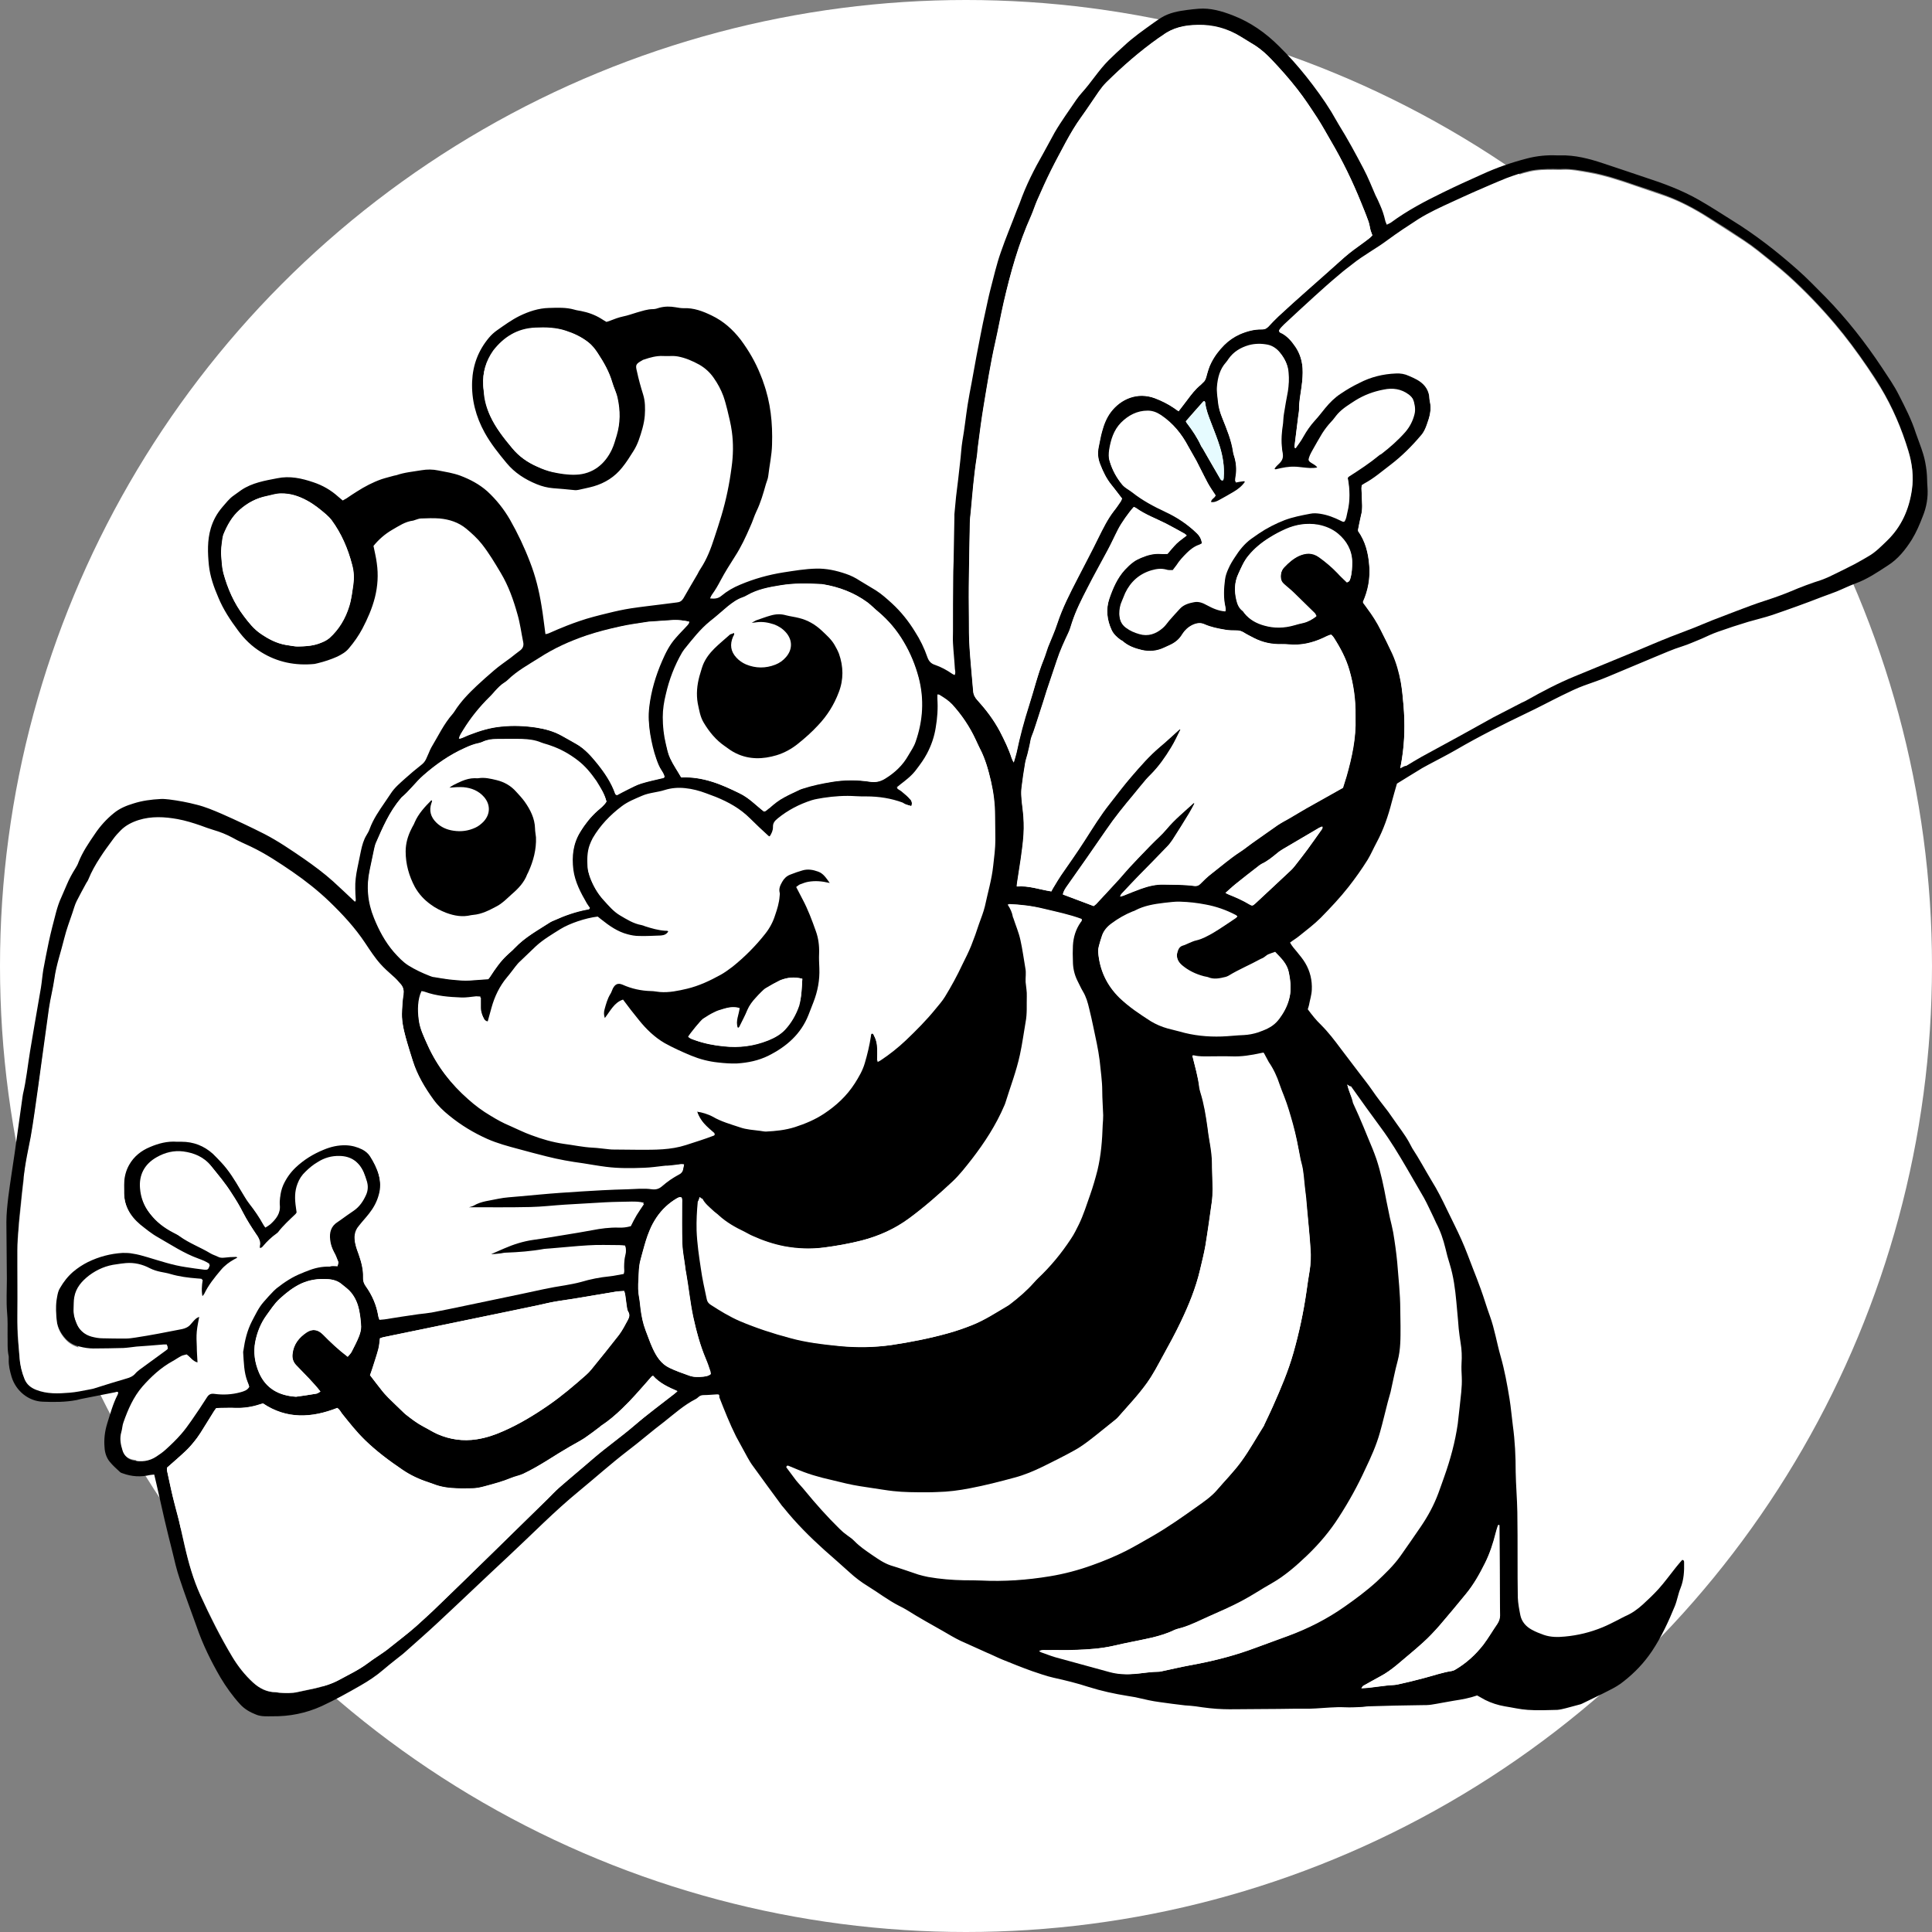
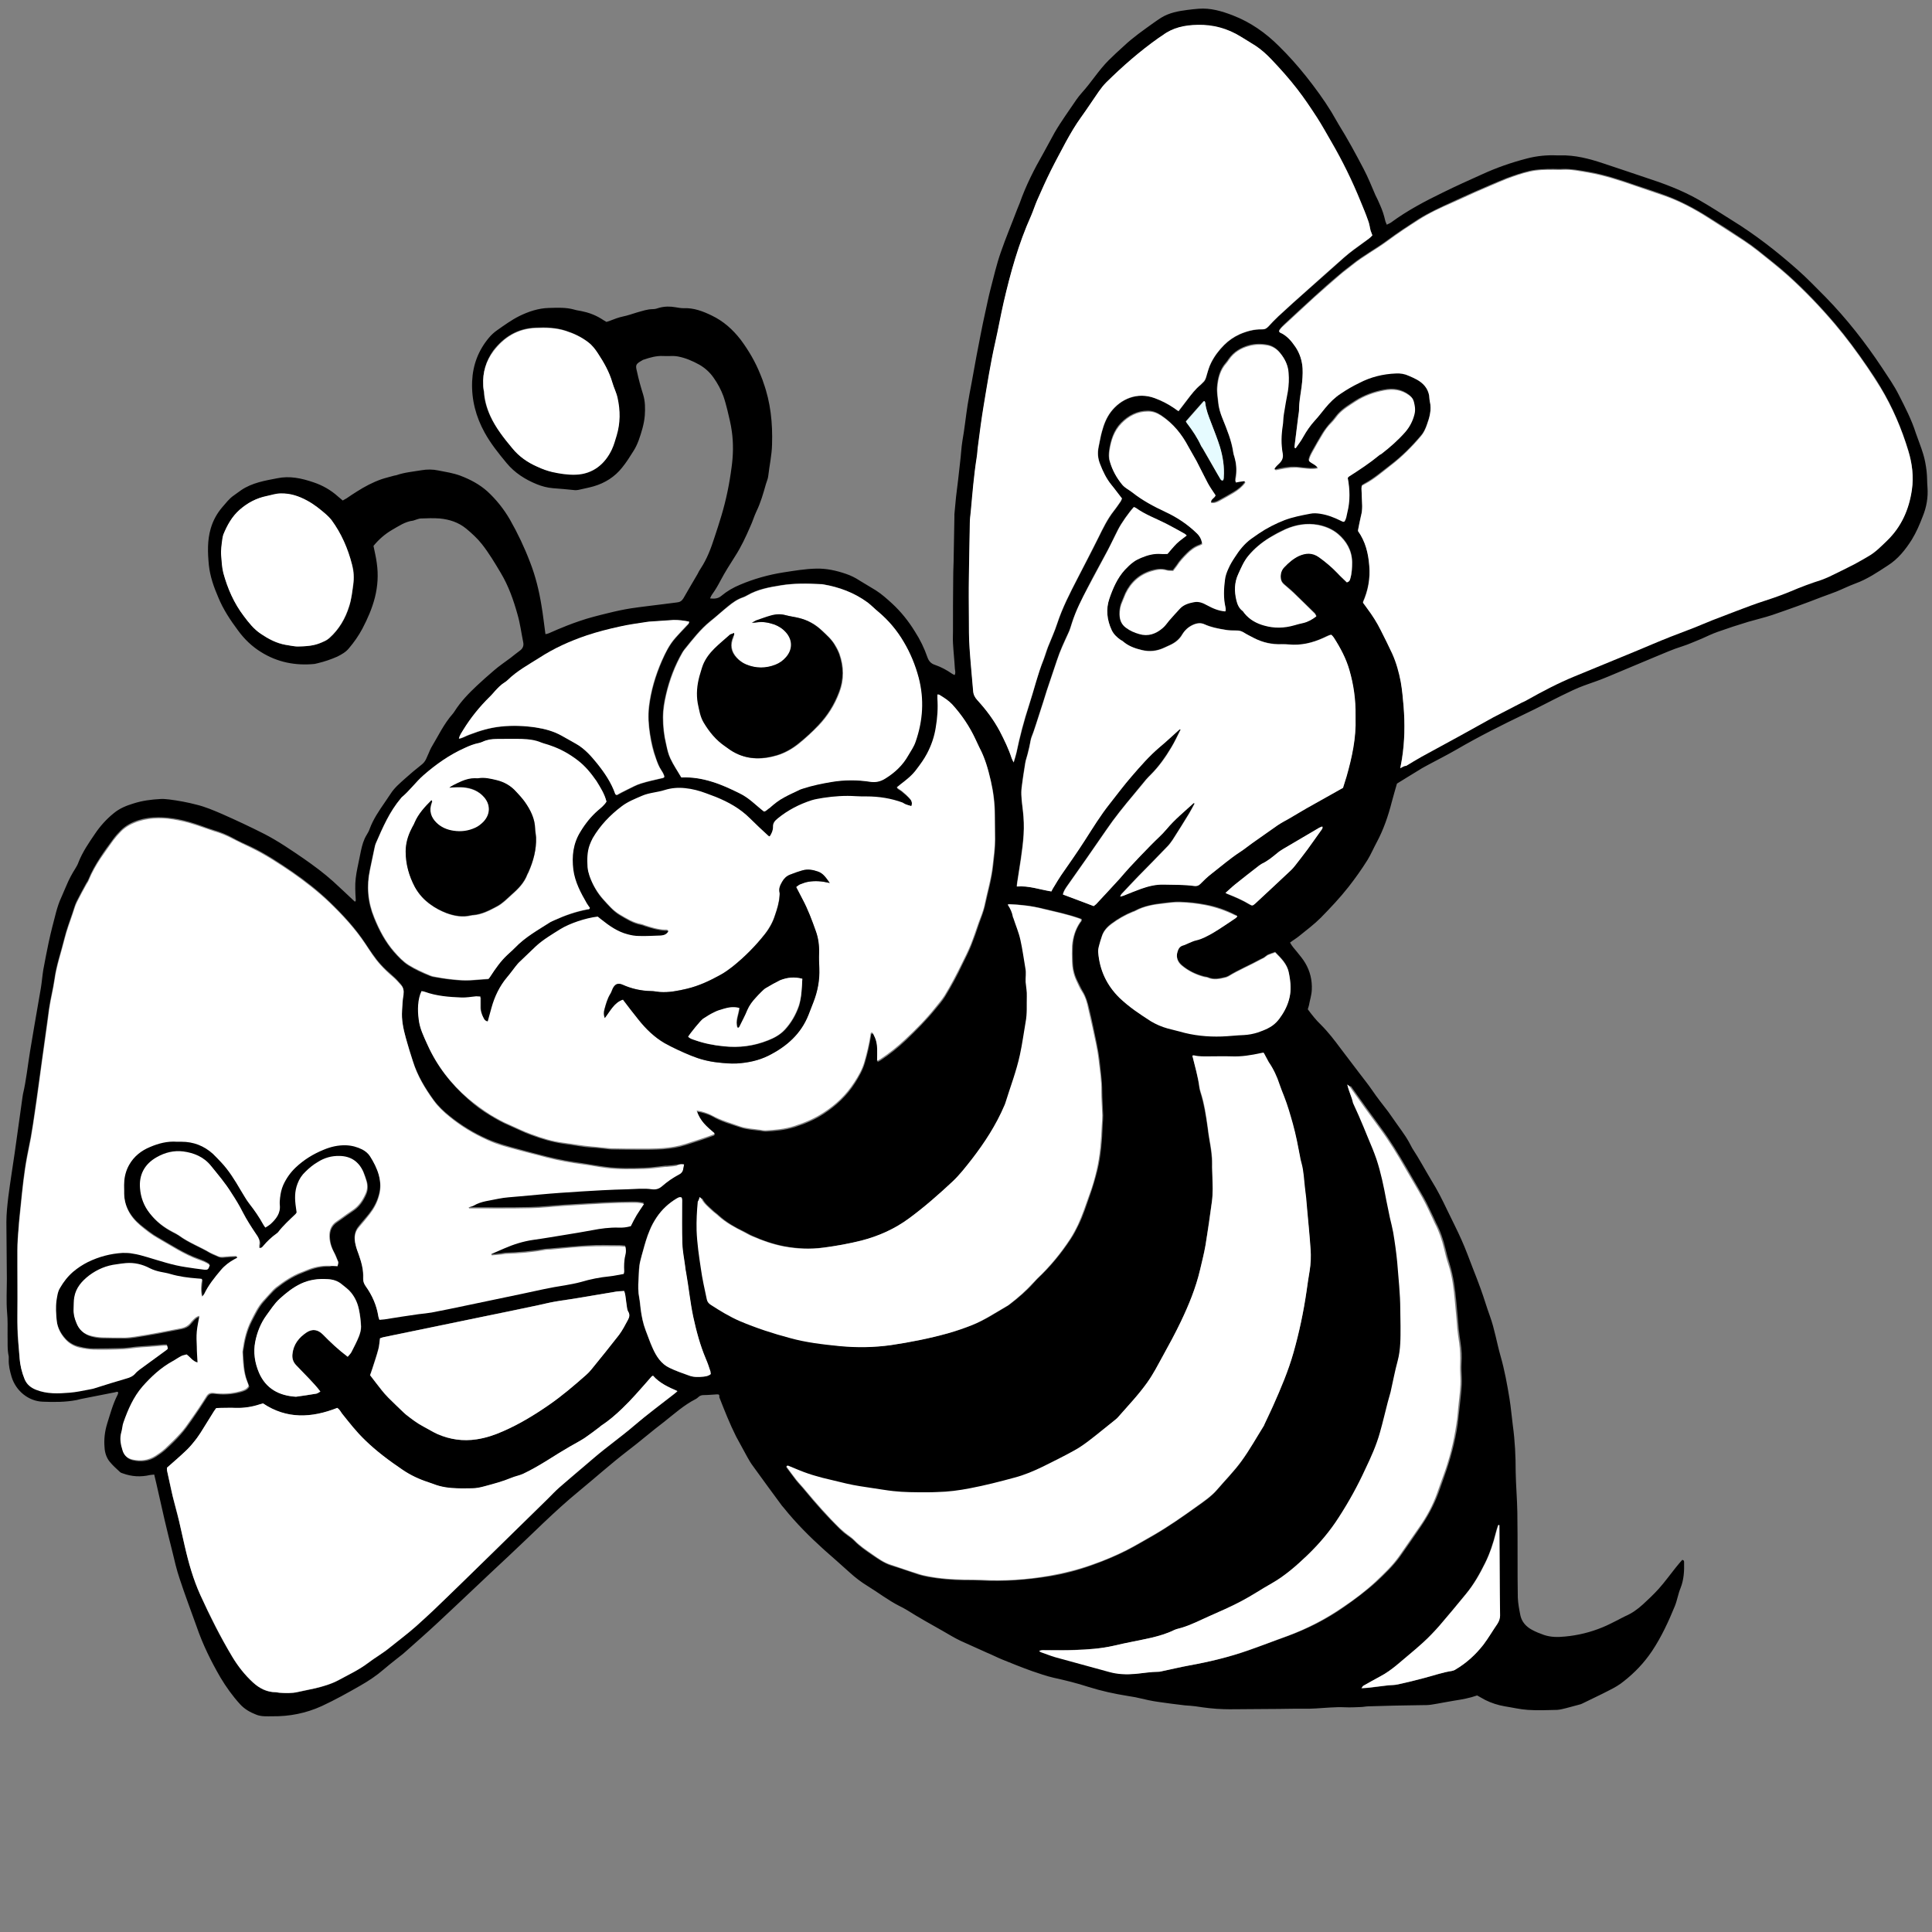
<svg xmlns="http://www.w3.org/2000/svg" version="1.1" id="Layer_1" x="0px" y="0px" viewBox="0 0 816.8 816.8" style="enable-background:new 0 0 816.8 816.8;" xml:space="preserve">
  <rect x="0" y="0" width="816.8" height="816.8" fill="#808080" stroke="none" />
  <style type="text/css">
	.st0{fill:#FFFFFF;}
	.st1{display:none;}
	.st2{display:inline;}
	.st3{fill:#6D6C6C;}
	.st4{fill:#99A922;}
	.st5{display:inline;fill:#181716;}
	.st6{display:inline;fill:#719747;}
	.st7{display:inline;fill:#507634;}
	.st8{display:inline;fill:#BBC368;}
	.st9{display:inline;fill:#D16822;}
	.st10{display:none;fill:#919F77;}
	.st11{display:none;fill:url(#SVGID_1_);}
	.st12{fill:#E6FBFF;}
</style>
  <g id="Layer_5">
-     <circle class="st0" cx="408.4" cy="408.4" r="408.4" />
-   </g>
+     </g>
  <g id="WG" class="st1">
    <g class="st2">
      <g>
        <path class="st3" d="M430.3,570.7c0,24-6.7,44.4-20,61.4s-29.5,25.4-48.5,25.4c-9,0-18.3-3.2-27.8-9.5s-15.7-14-18.6-23.1     c-2.9,9-9,16.7-18.3,23.1c-9.3,6.3-18.5,9.5-27.5,9.5c-19.4,0-36-8.5-49.6-25.4c-13.7-17-20.5-37.4-20.5-61.4V168.4h46.4v403.7     c0,7.7,2.2,14.4,6.5,20c4.4,5.7,9.8,8.5,16.4,8.5c6.5,0,12.1-2.8,16.6-8.5c4.6-5.7,6.8-12.3,6.8-20V168.4h45.3v403.7     c0,7.7,2.4,14.4,7.2,20c4.8,5.7,10.4,8.5,16.8,8.5s11.7-2.8,16-8.5s6.4-12.3,6.4-20V168.4h46.4L430.3,570.7L430.3,570.7z" />
        <path class="st4" d="M581.4,380.8h53.7V246.3c0-23.6-8.5-44-25.2-60.7c-16.8-16.7-37.3-25.2-60.9-25.2c-23.7,0-44.2,8.5-61,25.1     c-16.8,16.7-25.2,37.1-25.2,60.6v325.7c0,23.5,8.7,43.9,25.8,60.6c17.1,16.7,37.8,25.1,61.4,25.1c23.6,0,43.9-8.5,60.3-25.1     c16.5-16.7,24.8-37.1,24.8-60.7V449.9h-82.2v49.6h28.5v73.8c0,8.6-3.2,16.2-9.6,22.6c-6.3,6.3-13.9,9.5-22.6,9.5     c-9.1,0-16.9-3.2-23.3-9.5c-6.3-6.3-9.6-13.9-9.6-22.5V244.9c0-8.6,3.2-16.2,9.6-22.5c6.3-6.3,14.1-9.5,23.3-9.5     c8.7,0,16.2,3.2,22.6,9.5c6.3,6.3,9.6,13.9,9.6,22.6L581.4,380.8L581.4,380.8z" />
      </g>
      <path class="st3" d="M790,412.9c-6.8-7.1-21.5-8.2-31.2-5.8c1.1-3.3,5.3-7.1,7.2-10.3c1.7-2.9,3.1-7,4-10.1    c2.4-8,0.9-18.5,7.1-24.5c-7.2,4.2-15.2,6.6-22.6,9.8c-6.8,3-11.6,5.8-15.1,12.5c2.1-4-1.9-16.2-6.1-21.5    c-6.1-7.8-20-24.4-23.2-32.1l0,0c1.3,8.2-2.3,31.1-3.2,39.5c-0.6,5.8,2.1,19.2,6,21.5c-6.5-3.9-12.1-3.8-19.5-2.8    c-8,1-16.1,3.1-24.4,3.3c8.5,1.9,12.6,11.7,18.8,17.2c2.4,2.1,5.7,4.9,8.7,6.5c3.4,1.8,8.9,2.9,11.5,5.1    c-9.5,3-20.6,9.3-22.7,18.9c3.2-1,16-8.7,32.5,0c6.6,3.5,11.2,12.5,12.5,14.8l0,0c1.1,2.1,3.7,8.2,5.3,12.1    c3,7.3,5.5,18.1,5.8,25.5c0.6,13-2.1,27.1-4.4,37.9c-4.2-7.7-4-16-4.2-18.4c-0.2-1.7-0.7-6.2-1.3-8.2c-0.9-3.3-3-7.9-6.2-12.2    c-3.4-4.5-8-9.3-13.5-12c-4.6-2.4-10.2-3-15.3-4.5c-3-0.8-6.2-2.7-8.1-3.9c-2.1-1.4-5.5-4.2-7.7-6.7c-2.1-2.4-3.9-4.9-5.1-8.1    c-1.1-2.8-0.4-1.6-1-4.3c-2.1,5.6-3.8,19.2-3.7,26.5c0,4,0.7,8.1,2.2,12.1c2.8,7.4,9.8,14.9,16.7,18.2c3.6,1.7,12,5,16.9,5.6    c7.7,0.9,12.9,4.6,17.4,9.4c1.8,2,7,10.3,10.6,16.2c-10.4,41.8-31.3,80.4-60.3,111.4c-29.7,32.2-67.2,56.7-107.7,72.9    c-40.6,16.2-84.1,25-127.8,26.7c-11.1,0.4-21.6,0.4-32.9,0c-10.6-0.4-21.6-1.4-32.3-2.9c-21.5-2.9-42.8-7.6-63.4-14.2    c-41.3-13.3-79.9-34.4-113.4-61.7s-62.1-60.5-83.4-98c-21-37.2-35.1-78.7-40.7-121.3c-5.9-42.6-3.8-86.4,6.6-128.2    c10.3-41.8,29-81.5,54.1-116.6c25-35.2,56.9-65.6,93.1-89.3c36.3-23.6,77-40.7,119.5-49.9c85.1-18.4,177.5-5.4,254.2,38.5    c38.5,21.5,73.2,50.3,101.5,84.7c14.2,17.2,26.7,35.8,37.5,55.4c10.9,19.5,19.9,40.2,27,61.6c-21.3-87.9-80.2-166.2-158-215    C569.2,69.9,525.4,53,479.8,44.5c-45.6-8.4-92.7-8.1-138.5,0.3c-91.8,16.7-176.4,70.2-232,145.8c-28,37.7-48.3,81.1-59.9,126.6    c-11.6,45.6-14.2,93.4-8,140c12.7,93.5,63.3,180.6,137.1,238.6c73.5,58.4,169.3,87.4,262,80.1c46.2-3.1,92.2-13.3,134.6-32.2    c42.3-18.8,81.3-46.2,111.2-81.7c29.9-35.4,50-78.7,58-123.8c1.5-8.6,2.5-17.2,3.3-25.9c0.6-3.6,1.1-16.8,1.1-21.9    c0-2,0-3.9,0-5.9c0-7.8,0-14.9,0.1-15.9c0.6-7,1.9-14.8,2.6-17.3c0.6-2.1,1.1-4.8,1.6-7.1C761.4,410,785.9,413.9,790,412.9" />
      <path class="st3" d="M748.6,411.3c-2.1-3.3-17.1-23.2-20.9-22.4c-3.3,0.6-8.6,26.5-9,30.3c-0.5,3.8-1.3,8.4-0.3,12.2    c-3-7.5-1.6-15.8-0.5-23.5c0.6-3.9,1.6-7.8,2.6-11.6c0.6-1.9,1.1-3.8,1.8-5.7c0.8-2,1.1-3.6,3-5.9c1.1-1,2.2-0.7,3-0.3    c0.6,0.3,1.1,0.6,1.5,0.9c0.9,0.6,1.7,1.3,2.4,1.9c1.5,1.3,3,2.8,4.3,4.2c2.7,2.9,5.4,5.9,7.7,9.1c4.4,6.4,9.4,13.3,9.8,21.4    C753.5,417.9,750.7,414.5,748.6,411.3z" />
      <g>
        <path class="st3" d="M633.9,649.4v-18.9h-6.7v-3.8h18v3.8h-6.7v18.9H633.9z" />
-         <path class="st3" d="M648.1,649.4v-22.7h6.9l4.1,15.5l4.1-15.5h6.9v22.7h-4.3v-17.9l-4.5,17.9h-4.4l-4.5-17.9v17.9H648.1z" />
      </g>
    </g>
  </g>
  <g id="PW" class="st1">
    <path class="st5" d="M337.4,154.4v7.4c11.9,0.7,15,5.5,20.6,14.6s15.5,33.3,29.8,72.7l34.5,95.6l30.5,84.4h6.1l62.6-171.8   l47.3,125.2l17.9,46.6h6.6l25.8-73.6l16.5-47l42.6-121.6c3.4-9.5,8.6-16.3,15.5-20.1c3.8-2.3,9.4-4,16.7-5v-7.4h-80.9v7.4   c8,0.3,13.9,1.3,17.9,3c7.2,2.9,10.8,8.2,10.8,15.8c0,2.1-0.3,5-1,8.4c-1.1,6.1-3.1,13.1-6,21l-50.9,138.5l-59.1-153   c-2.1-5.6-3.5-9.3-4-11.1s-0.8-3.9-0.8-6.3c0-7.1,3.1-11.7,9.2-14c3.9-1.3,10.9-2.1,21.2-2.2v-7.4H456.3v7.4   c8.8,0.1,15.3,1.2,19.6,3.1c7.3,3.1,12.7,9.3,16.4,18.5l19.4,50.5l-42.9,113.7l-59-153.4c-1.5-4-2.5-7.3-3.3-9.8   c-0.7-2.5-1.1-5.1-1.1-7.8c0-6,3-10.1,9.1-12.4c3.4-1.2,9-1.9,17-2.2v-7.4h-94.1V154.4z" />
    <path class="st5" d="M300,174.7c-18.5-13.6-45.1-20.3-80-20.3H111.6v7.5c14.7,1.2,24.2,4.1,28.6,8.7c4.3,4.6,6.5,14.1,6.5,28.5   v178.4c0,17.1-1.9,27.9-5.8,32.7c-3.9,4.8-13.6,7.9-29.3,9.4v7.4h115.7v-7.4c-16.7-1.2-27.4-3.8-32.2-7.9c-4.8-4-7.2-13.8-7.2-29.4   v-74.9c3.3,0,8.5,0.1,15.3,0.4c6.9,0.3,12.5,0.4,17,0.4c30.8,0,56.4-6.3,76.8-18.9c20.5-12.6,30.7-33,30.7-61   C327.8,206.1,318.5,188.2,300,174.7 M253.5,284.3c-10.8,5.4-25.7,8.1-44.6,8.1c-2.1,0-4.3-0.1-6.6-0.2c-2.3-0.2-7.1-0.7-14.4-1.5   V183c0-5.8,1-9.5,2.9-11.2s7.1-2.5,15.6-2.5c17.8,0,32.5,2.6,44.1,7.7c21.7,9.4,32.5,26.8,32.5,52.2   C283,256.1,273.2,274.5,253.5,284.3" />
    <path class="st6" d="M392.2,290.7c22-32,36-54.4,41.3-63.1c1.5-2.8,2.3-4.4,2.3-4.4s-5.4,9.5-36,27c-21.8,12.5-56.9,24.7-81.4,46.7   c-21.3,19.2-34.1,44-40.4,64.6c-3.9,12.8-6.5,35.4-7.8,49c14.6-8.7,32.3-20.2,47.1-33C338.5,359.4,355,344.9,392.2,290.7" />
    <path class="st7" d="M433.5,227.6c-5.3,8.6-19.3,31.1-41.3,63.1c-37.2,54.2-53.7,68.7-74.9,86.9c-14.8,12.7-32.5,24.3-47.1,33   c-16.7,9.9-29.5,16.2-29.5,16.2s46.3,3.9,95.3-12.7c55.9-19,73-57.3,84.1-96.4c9.8-34.5,15.7-93.9,15.7-93.9S435.1,225,433.5,227.6   " />
-     <path class="st5" d="M699.9,584.9c6.6,0,11.9,5.3,11.9,11.9c0,6.6-5.3,11.9-11.9,11.9c-6.6,0-11.9-5.3-11.9-11.9   C688,590.3,693.4,584.9,699.9,584.9 M699.9,607c5.6,0,10.2-4.5,10.2-10.2c0-5.6-4.5-10.2-10.2-10.2c-5.6,0-10.2,4.5-10.2,10.2   C689.7,602.4,694.3,607,699.9,607 M697.3,603.6h-1.7v-13.7h5.3c3.1,0,4.3,1.3,4.3,3.8s-1.6,3.6-3.5,3.9l4.1,6h-2l-4.1-6h-2.5v6   H697.3z M697.3,596.1h2.2c1.9,0,3.9-0.1,3.9-2.4c0-1.8-1.6-2.3-3.1-2.3h-3.1L697.3,596.1L697.3,596.1z" />
+     <path class="st5" d="M699.9,584.9c6.6,0,11.9,5.3,11.9,11.9c0,6.6-5.3,11.9-11.9,11.9c-6.6,0-11.9-5.3-11.9-11.9   C688,590.3,693.4,584.9,699.9,584.9 M699.9,607c5.6,0,10.2-4.5,10.2-10.2c0-5.6-4.5-10.2-10.2-10.2c-5.6,0-10.2,4.5-10.2,10.2   C689.7,602.4,694.3,607,699.9,607 M697.3,603.6h-1.7v-13.7h5.3c3.1,0,4.3,1.3,4.3,3.8s-1.6,3.6-3.5,3.9l4.1,6h-2l-4.1-6h-2.5v6   H697.3z M697.3,596.1h2.2c1.9,0,3.9-0.1,3.9-2.4c0-1.8-1.6-2.3-3.1-2.3L697.3,596.1L697.3,596.1z" />
    <path class="st5" d="M152,549.6c4.8-0.4,7.8-1.4,9-2.8c1.2-1.4,1.8-4.7,1.8-9.7V483c0-4.3-0.7-7.2-2-8.5c-1.3-1.4-4.2-2.2-8.7-2.6   v-2.4H185c10.6,0,18.6,2.1,24.3,6.2c5.6,4.1,8.4,9.5,8.4,16.3c0,8.5-3.1,14.7-9.2,18.5c-6.2,3.8-13.9,5.7-23.1,5.7   c-1.3,0-3,0-5.1-0.1s-3.6-0.1-4.6-0.1v22.5c0,4.6,0.7,7.6,2.2,8.8s4.7,2,9.7,2.3v2.4H152V549.6z M194.2,476.4   c-3.5-1.6-7.9-2.3-13.3-2.3c-2.5,0-4.1,0.3-4.7,0.8c-0.6,0.5-0.9,1.6-0.9,3.4v32.6c2.2,0.3,3.7,0.5,4.3,0.5c0.7,0.1,1.3,0.1,2,0.1   c5.7,0,10.1-0.8,13.4-2.4c5.9-3,8.9-8.6,8.9-16.7C204,484.6,200.8,479.3,194.2,476.4" />
    <path class="st5" d="M223,549.6c4.9-0.4,7.9-1.4,9.1-2.8c1.2-1.4,1.8-4.7,1.8-9.8v-54.1c0-4.3-0.7-7.2-2-8.6s-4.3-2.2-8.9-2.6v-2.4   h34.7c7.2,0,13.2,0.9,18,2.7c9.1,3.4,13.7,9.8,13.7,19c0,6.2-2,10.9-6.1,14.3c-4,3.3-9.5,5.5-16.5,6.6l25.6,31.7   c1.6,1.9,3.2,3.3,4.7,4.2c1.6,0.9,3.6,1.4,6.1,1.7v2.4h-20.1L252,513.5l-5.4,0.4v24.6c0,4.6,0.7,7.5,2.1,8.7c1.4,1.2,4.5,2,9.2,2.4   v2.4H223V549.6z M265.8,506.5c6.7-2.7,10-7.9,10-15.4c0-7.3-3-12.2-8.9-14.8c-3.2-1.4-7.4-2.1-12.6-2.1c-3.5,0-5.7,0.3-6.5,0.8   s-1.2,1.7-1.2,3.6v30.8C255.6,509,262,508,265.8,506.5" />
    <path class="st5" d="M315.9,478.8c7.7-7.3,17.1-11,28.3-11c11.2,0,20.7,3.7,28.4,11.1c8.3,8,12.5,18.7,12.5,32   c0,13.5-4.3,24.3-12.9,32.3c-7.7,7.2-17,10.7-27.9,10.7c-11.7,0-21.4-4-29.1-11.9c-7.8-8.1-11.7-18.4-11.7-31.1   C303.4,497.5,307.5,486.8,315.9,478.8 M325.2,539.8c5.2,6.3,11.5,9.4,19,9.4c7.4,0,13.6-3,18.9-9.1c5.2-6.1,7.8-15.9,7.8-29.3   c0-13.6-2.6-23.4-7.9-29.4s-11.5-9.1-18.8-9.1c-7.5,0-13.8,3.1-19,9.4s-7.8,16-7.8,29.1C317.5,523.9,320.1,533.6,325.2,539.8" />
    <path class="st5" d="M416.4,469.5v2.4c-3.1,0-5.2,0.2-6.4,0.6c-2,0.6-3,2-3,3.9c0,1,0.4,2.4,1.1,4.2c0.7,1.8,2,4.9,4,9.2l19.5,43.3   l17.7-46.9c0.8-2.1,1.4-3.9,1.8-5.3s0.6-2.6,0.6-3.4c0-2.4-1-4-3.1-4.8c-1.2-0.5-3.2-0.8-6-0.8v-2.4H468v2.4   c-2.6,0.4-4.6,1-5.9,2.1c-1.9,1.5-3.8,4.6-5.7,9.3L429,553.4h-1.9l-30.8-68.5c-2.6-5.7-4.7-9.2-6.3-10.6c-1.6-1.4-3.9-2.2-6.9-2.4   v-2.4L416.4,469.5L416.4,469.5z" />
    <path class="st5" d="M475.3,549.6c4.6-0.5,7.5-1.3,8.9-2.4c1.4-1.1,2-4,2-8.7v-55.4c0-4.4-0.7-7.3-2-8.6c-1.3-1.4-4.3-2.2-8.9-2.5   v-2.4h66l0.6,17.7h-3.2c-1.1-5.5-2.6-9.1-4.8-10.7c-2.1-1.6-6.8-2.4-14.1-2.4H503c-1.8,0-2.9,0.3-3.4,0.9c-0.4,0.6-0.6,1.7-0.6,3.3   v28h18.9c5.3,0,8.7-0.8,10.2-2.4s2.6-4.8,3.5-9.6h3v28.8h-3c-0.9-4.8-2.1-8-3.6-9.6c-1.5-1.6-4.8-2.3-10.1-2.3H499V542   c0,2.5,0.8,3.9,2.3,4.4c1.6,0.4,6.2,0.7,14,0.7c8.4,0,14.6-0.9,18.6-2.7s7.6-6.2,11-13.2h3.5l-5.6,20.9h-67.3v-2.5L475.3,549.6   L475.3,549.6z" />
    <path class="st5" d="M554.4,549.6c5.1-0.5,8.5-1.7,9.9-3.5c1.5-1.8,2.2-6,2.2-12.5v-54.8l-1.7-2c-1.8-2.1-3.4-3.5-4.7-4   s-3.2-0.8-5.8-0.9v-2.4h21.4l48.2,59.5v-41.3c0-6.8-1-11.2-3-13.3c-1.3-1.3-4.3-2.2-8.9-2.6v-2.4h29.4v2.4   c-4.8,0.5-7.9,1.6-9.5,3.5c-1.6,1.8-2.4,6-2.4,12.5v65.5h-2.2L572,485v48.5c0,6.8,1,11.2,3,13.3c1.3,1.3,4.2,2.2,8.7,2.7v2.4h-29.4   L554.4,549.6L554.4,549.6z" />
-     <path class="st5" d="M127.5,585.2v2.4c-2.5,0.1-4.2,0.3-5.3,0.7c-1.9,0.7-2.8,2-2.8,3.8c0,0.8,0.1,1.6,0.3,2.4c0.2,0.8,0.6,1.8,1,3   l18.2,47.3l13.3-35.3l-5.9-15.4c-1.1-2.8-2.8-4.6-5.1-5.5c-1.3-0.6-3.4-0.9-6.1-0.9v-2.4h33.6v2.4c-3,0-5.1,0.3-6.3,0.7   c-1.8,0.7-2.8,2.1-2.8,4.3c0,0.7,0.1,1.4,0.2,1.9c0.2,0.6,0.6,1.7,1.2,3.4l18.2,47.1l15.8-42.7c0.9-2.4,1.5-4.5,1.8-6.4   c0.2-1.1,0.3-1.9,0.3-2.6c0-2.3-1.1-3.9-3.3-4.8c-1.2-0.5-3.1-0.8-5.6-0.9v-2.4h25.1v2.4c-2.2,0.3-4,0.8-5.2,1.5   c-2.1,1.2-3.7,3.2-4.8,6.1l-13.2,37.5l-5.1,14.4l-8,22.7h-1.9l-5.5-14.4L155,616.8l-19.4,53.1H134l-9.4-26l-10.7-29.5   c-4.4-12.1-7.5-19.6-9.2-22.3c-1.7-2.8-4.4-4.2-8.1-4.4v-2.4L127.5,585.2L127.5,585.2z" />
    <path class="st5" d="M220.4,666.1c5.1-0.4,8.4-1.1,9.9-2.3s2.3-4.2,2.3-9V599c0-4.6-0.8-7.6-2.3-9c-1.5-1.3-4.8-2.1-9.9-2.4v-2.4   h37v2.4c-5.1,0.2-8.4,1-9.9,2.4c-1.5,1.3-2.3,4.3-2.3,9v55.8c0,4.9,0.8,7.9,2.3,9c1.5,1.2,4.8,1.9,9.9,2.3v2.4h-37V666.1z" />
    <path class="st5" d="M266.6,666.1c5.2-0.5,8.6-1.7,10.1-3.5s2.2-6,2.2-12.7v-55.4l-1.7-2c-1.9-2.2-3.4-3.5-4.7-4   c-1.3-0.5-3.3-0.8-5.9-0.9v-2.4H288l48.7,60.3v-41.8c0-6.9-1-11.4-3.1-13.4c-1.4-1.3-4.4-2.2-9-2.6v-2.4h29.6v2.4   c-4.8,0.5-7.9,1.7-9.5,3.5s-2.4,6.1-2.4,12.6v66.1h-2.2L284.5,601v48.9c0,6.9,1,11.3,3,13.4c1.3,1.3,4.2,2.3,8.7,2.8v2.4h-29.6   V666.1z" />
    <path class="st5" d="M361.2,666.1c5.2-0.5,8.6-1.7,10.1-3.5s2.2-6,2.2-12.7v-55.4l-1.7-2c-1.9-2.2-3.4-3.5-4.7-4   c-1.3-0.5-3.2-0.8-5.8-0.9v-2.4h21.4l48.7,60.3v-41.8c0-6.9-1-11.4-3.1-13.4c-1.4-1.3-4.4-2.2-9-2.6v-2.4h29.6v2.4   c-4.8,0.5-7.9,1.7-9.5,3.5s-2.4,6.1-2.4,12.6v66.1h-2.2L379.1,601v48.9c0,6.9,1,11.3,3,13.4c1.3,1.3,4.2,2.3,8.7,2.8v2.4h-29.6   V666.1z" />
    <path class="st5" d="M455.8,666.1c4.7-0.5,7.7-1.3,9.1-2.5s2.1-4.1,2.1-8.8V599c0-4.5-0.7-7.4-2-8.8c-1.3-1.4-4.4-2.2-9.1-2.6v-2.4   h66.8l0.6,17.9H520c-1.1-5.6-2.7-9.2-4.8-10.8s-6.9-2.5-14.3-2.5h-17.2c-1.9,0-3,0.3-3.4,0.9c-0.4,0.6-0.6,1.7-0.6,3.4v28.3h19.5   c5.3,0,8.7-0.8,10.2-2.4c1.5-1.6,2.6-4.8,3.5-9.7h3v29.2h-3c-0.9-4.9-2.1-8.1-3.6-9.7c-1.5-1.6-4.8-2.4-10.1-2.4h-19.5v31.1   c0,2.5,0.8,4,2.4,4.4c1.6,0.5,6.3,0.7,14.2,0.7c8.5,0,14.8-0.9,18.9-2.8c4.1-1.8,7.7-6.3,11-13.3h3.5l-5.6,21.1H456v-2.5   L455.8,666.1L455.8,666.1z" />
    <path class="st5" d="M537.6,666.1c5-0.4,8.1-1.4,9.3-2.8c1.2-1.4,1.8-4.7,1.8-9.9V599c0-4.4-0.7-7.3-2-8.7   c-1.4-1.4-4.4-2.3-9.1-2.6v-2.4h35c7.3,0,13.3,0.9,18.2,2.8c9.2,3.5,13.8,9.9,13.8,19.2c0,6.3-2,11.1-6.1,14.5s-9.6,5.6-16.6,6.6   l25.9,31.9c1.6,1.9,3.2,3.3,4.8,4.2s3.6,1.4,6.1,1.7v2.4h-20.5l-31.6-38.7l-5.1,0.4V655c0,4.6,0.7,7.5,2.1,8.8   c1.4,1.2,4.5,2.1,9.3,2.5v2.4h-35.2v-2.6L537.6,666.1L537.6,666.1z M580.8,622.8c6.7-2.8,10-8,10-15.7c0-7.4-3-12.4-9-15.1   c-3.2-1.5-7.4-2.2-12.7-2.2c-3.6,0-5.7,0.3-6.5,0.8s-1.2,1.7-1.2,3.6v31.4C570.4,625.2,576.9,624.3,580.8,622.8" />
    <path class="st5" d="M628.1,643.4c2.1,5.6,4.6,10.1,7.4,13.5c5,5.8,11.1,8.8,18.4,8.8c4,0,7.4-1.3,10.3-3.8   c2.9-2.5,4.3-6.1,4.3-10.7c0-4.1-1.5-7.7-4.4-10.7c-1.9-1.9-6-4.8-12.2-8.7l-10.8-6.7c-3.2-2.1-5.8-4.1-7.7-6.2   c-3.6-4-5.3-8.4-5.3-13.2c0-6.4,2.1-11.7,6.4-15.9c4.2-4.2,9.9-6.4,16.9-6.4c2.9,0,6.4,0.7,10.4,2c4.1,1.4,6.4,2,7,2   c1.6,0,2.6-0.4,3.2-1.1c0.6-0.7,1.1-1.7,1.4-3h2.4l2.8,26.8h-3c-2.1-8.1-5.4-13.7-9.9-16.9c-4.6-3.2-9.1-4.8-13.5-4.8   c-3.5,0-6.5,1-9.1,3s-3.9,4.9-3.9,8.5c0,3.2,1,6,3,8.3s5,4.8,9.2,7.3l11.1,6.8c7,4.3,11.8,8.2,14.7,11.7c2.8,3.6,4.2,7.9,4.2,12.8   c0,6.6-2.5,12.1-7.4,16.5s-11.3,6.6-18.9,6.6c-3.9,0-7.9-0.7-12.1-2.2c-4.2-1.5-6.6-2.2-7.2-2.2c-1.5,0-2.5,0.5-3,1.4   c-0.5,1-0.8,2-1,3H629l-3.8-26.8h2.9L628.1,643.4L628.1,643.4z" />
  </g>
  <g id="VILD" class="st1">
    <circle class="st8" cx="408.2" cy="407.5" r="385.5" />
    <path class="st9" d="M68.2,262.3c0-37.8,19.7-46,34.4-51.2c40.9-14.6,49.3-4.8,41.1,13.4c-19.3,42.8-26.9,89.8-12.6,169.6   c13.2,73.7,32.1,135.2,65.2,134.8c33.5-0.5,39.7-75.1,54-144c14.3-68.9,29.9-145.7,49.5-162c17.6-14.6,51.2-18.8,57.1-2.5   c5.6,15.4-11.8,31.9-20.1,54.3c-8.6,23.2-10.3,35.5-27.7,101.1c-20.6,77.5-48,169.5-48,169.5c-3.4,9.8-6.8,19-10.1,27.8   c-3.4,8.8-7.3,16.5-11.7,23.2s-10.3,12.1-17.7,16.4c-7.4,4.3-16.4,6.4-27,6.4c-10.7,0-19.7-2.1-27-6.3c-7.4-4.2-13.3-9.7-17.8-16.5   s-48.5-80-65.5-191.1" />
    <path class="st9" d="M648.2,202.6c-1-7.5,1.1-16.9,6.3-21s4.6-3,12.9-4.1c10-1.3,18.8,0.4,26.4,5.1c7.6,4.7,17.8,30.4,21.9,63.3   c3.7,29.3,1.8,55.9,1.8,88.1c0,74.1,1.5,148.5,11.8,161.4c7.8,9.9-4.6,109.5-11,102.3c-6.5-7.2-12.4-21.9-17.9-44   c-6.3,19.5-15.2,35.7-26.6,48.6c-14,15.8-30,17.6-47.9,19.9c-25.4,3.3-46.7,1.8-63.8-19.2c-14.7-18-12.8-40.5-16.3-67.5   c-5.1-38.7-0.9-80.3,12.7-124.9c16.6-54.3,30.7-83.6,64.4-88.1c9.1-1.2,17.9-0.2,26.1,2.9c8.2,3.1,16.4,8.2,24.6,15.2   c0.4-13.2,0.7-38-1.8-55.7C666.5,246.7,651.5,227.4,648.2,202.6z M637.7,381.5c-16.2,2.1-28.1,24.9-35.5,68.2   c-6.2,36.4-7.8,66-4.8,88.9c1.3,9.6,3.6,18.4,7,26.4s8.8,11.5,16.3,10.6c17.1-2.3,30.3-23.7,39.8-64.3c7.8-34.1,10.3-61.9,7.4-83.5   c-1.7-12.9-4.1-22.7-7.1-29.6C655.4,385.7,647.7,380.2,637.7,381.5z" />
    <path class="st9" d="M362.2,635.1c-11.3-0.4-19.3-6.3-24.1-17.6c-3.6-8.4-5.1-19.8-4.6-34.1c0.7-18.3,2.9-45.9,6.9-82.7   c3.9-36.8,6.2-64.8,6.9-83.8c0.1-2.2-0.3-5.6-1.1-10.3c-0.8-4.7-1.2-8.1-1.1-10.3c0.2-6.5,3.7-11.2,10.5-14.2   c6.7-3,13.5-4.4,20.3-4.1c7.4,0.3,13.3,2.3,17.5,6s6.2,9.6,5.9,17.5c-0.6,15.4-3.3,41.9-8.2,79.4c-4.9,37.5-7.7,66-8.4,85.4   c-0.2,5.4,0.1,11.7,0.8,18.9c1.6,16.9,2.4,27.2,2.3,30.8c-0.2,5.7-2.8,10.4-7.8,14C373,633.6,367.7,635.3,362.2,635.1z" />
    <path class="st9" d="M484.2,640.5c-12.6,0-21.7-6.9-27.5-20.8c-4.3-10.5-6.5-23.9-6.5-40.3c0-29.8,1.1-61.9,3.2-96.3   c2.2-34.4,4.4-70.4,6.7-108c2.3-37.6,3.5-68.3,3.5-92.3c0-2.1-0.6-6.5-1.9-13.2s-1.9-11.5-1.9-14.5c0-6.7,3.9-12.4,11.8-17   s15.3-6.9,22.1-6.9c7.9,0,14.3,2.4,19.1,7.2c4.8,4.8,7.3,11.9,7.3,21.1c0,8.8-0.8,20.4-2.4,34.6c-1.6,14.3-3.1,27.7-4.6,40.3   c-6.1,72.2-9.2,142.9-9.2,212.2c0,7.1,0.7,16,2.2,26.4c3.2,23.5,4.8,37.8,4.8,42.8c0,7.1-2.9,13-8.6,17.6   C496.8,638.2,490.7,640.5,484.2,640.5z" />
    <path class="st9" d="M398.7,353.4c-7.1,0-13.1-2.2-18.2-6.5c-5-4.3-7.6-10.5-7.6-18.5c0-7.2,2.6-13.1,7.7-17.8c5.2-4.7,11.2-7,18-7   c6.6,0,16.1,2.1,21.2,6.3c5.1,4.2,7.6,10.4,7.6,18.5c0,7.8-2.5,14-7.5,18.4C415.1,351.2,405.5,353.4,398.7,353.4z" />
  </g>
  <g id="Layer_6">
    <circle class="st10" cx="408.2" cy="406.5" r="385.5" />
    <radialGradient id="SVGID_1_" cx="-76.075" cy="1317.745" r="385.46" gradientTransform="matrix(0.707 -0.707 0.566 0.566 -283.455 -392.741)" gradientUnits="userSpaceOnUse">
      <stop offset="0" style="stop-color:#E6EAD9" />
      <stop offset="0.168" style="stop-color:#DFE4D1" />
      <stop offset="0.433" style="stop-color:#CBD3BA" />
      <stop offset="0.761" style="stop-color:#ACB795" />
      <stop offset="1" style="stop-color:#919F76" />
    </radialGradient>
    <circle class="st11" cx="408.2" cy="406.5" r="385.5" />
    <g>
      <path d="M303.9,589.6c-0.3-0.1-0.5-0.1-0.8-0.1c-1.9,0.1-3.7,0.3-5.5,0.3c-0.9,0-1.7,0.2-2.4,0.9c-0.3,0.3-0.7,0.6-1.1,0.8    c-4.9,2.5-9,6.2-13.3,9.6c-5.3,4-10.3,8.4-15.6,12.4c-7,5.4-13.6,11.3-20.4,16.9c-10.5,8.6-19.9,18.3-29.8,27.5    c-10,9.3-19.9,18.8-30,28.2c-4.5,4.2-9.2,8.3-13.8,12.4c-1.3,1.2-2.8,2.2-4.1,3.3c-1.6,1.3-3.3,2.6-4.9,4c-3,2.6-6.3,4.8-9.8,6.8    c-5.4,3.1-10.8,6.1-16.4,8.7c-6.6,3-13.6,4.4-20.9,4.3c-2.3,0-4.6,0.2-6.8-0.7c-2.6-1-5-2.4-6.8-4.4c-3.2-3.5-5.9-7.3-8.3-11.3    c-4-6.9-7.5-14-10.1-21.6c-2.4-6.7-4.9-13.3-7.1-20c-1.3-3.8-2.2-7.7-3.1-11.5c-1.2-4.6-2.3-9.3-3.4-13.9c-1.2-5-2.2-10-3.4-15    c-0.3-1.2-0.6-2.4-0.9-3.8c-0.7,0.1-1.3,0.1-1.8,0.2c-3.9,0.9-7.7,0.7-11.5-0.7c-0.4-0.1-0.9-0.3-1.2-0.6c-1.5-1.4-3-2.7-4.3-4.3    c-1.4-1.7-2.1-3.9-2.2-6.1c-0.3-3.4,0.1-6.7,1.1-10c1.3-4.1,2.4-8.3,4.4-12.2c0.2-0.3,0.2-0.7,0.3-1c-0.4-0.5-0.9-0.2-1.3-0.1    c-4.2,0.8-8.5,1.7-12.7,2.5c-1.2,0.2-2.4,0.5-3.6,0.8c-4.7,0.9-9.5,0.9-14.3,0.7C12,592.4,6.7,588,4.9,582.1    c-0.7-2.4-1.3-4.8-1.2-7.3c0-0.4,0-0.9,0-1.3c-0.7-3.1-0.4-6.2-0.5-9.3c0-3.1,0.1-6.2-0.2-9.3c-0.4-4.8-0.1-9.5-0.1-14.3    c-0.1-8-0.1-15.9-0.2-23.9c0-3.6,0.4-7.1,0.8-10.6c0.8-6.2,1.8-12.4,2.7-18.6c1.1-7.9,2.2-15.8,3.3-23.6c0.1-0.4,0.1-0.9,0.2-1.3    c1.4-5.9,2-12,3-18.1c0.6-3.6,1.2-7.2,1.8-10.7c0.9-5.4,1.9-10.8,2.8-16.2c0.4-2.5,0.6-5.1,1-7.6c0.7-3.9,1.5-7.8,2.3-11.7    c0.9-4.2,2-8.4,3.1-12.6c0.6-2.2,1.3-4.4,2.3-6.5c0.8-1.7,1.4-3.4,2.2-5.1c1-2.4,2.3-4.8,3.7-7c0.5-0.8,1-1.7,1.3-2.6    c1.7-4.3,4.3-8.1,6.9-11.9c2.2-3.3,4.9-6.3,8-8.8c2.4-2,5.3-3.2,8.3-4.1c3.7-1.2,7.6-1.7,11.5-1.9c1.2-0.1,2.5,0.1,3.7,0.2    c3.9,0.5,7.7,1.2,11.5,2.2c3.7,0.9,7.2,2.4,10.7,3.9c6.1,2.7,12.1,5.5,18,8.5c5.8,3,11.2,6.7,16.6,10.4c4.3,3,8.5,6.1,12.4,9.6    c3.1,2.8,6.1,5.7,9.1,8.5c0,0,0.2,0,0.4,0c0-0.3,0.2-0.6,0.1-0.9c-0.1-1.5-0.2-3-0.2-4.5c-0.1-2.9,0.3-5.8,0.9-8.7    c0.5-2.4,1-4.9,1.5-7.3c0.5-2.3,1.1-4.6,2.4-6.7c0.5-0.8,1-1.7,1.3-2.6c1.5-4.1,4-7.7,6.4-11.2c0.8-1.2,1.7-2.5,2.5-3.7    c1.6-2.5,3.9-4.4,6-6.3c2.2-2,4.5-3.9,6.9-5.8c0.9-0.7,1.5-1.4,2-2.4c0.4-0.9,0.8-1.8,1.2-2.7c0.3-0.7,0.6-1.5,1-2.2    c2.9-4.8,5.3-10,9.1-14.3c0.3-0.3,0.5-0.7,0.8-1.1c2.6-4.1,5.9-7.5,9.4-10.8c2.4-2.2,4.8-4.4,7.3-6.5c2.2-1.9,4.6-3.5,7-5.3    c1.3-1,2.6-2.1,4-3.1c1.2-0.9,1.6-2.1,1.3-3.5c-0.8-3.9-1.3-7.9-2.4-11.7c-1.7-6.1-3.8-12.1-7.1-17.6c-2.5-4.2-5-8.4-8-12.2    c-1.9-2.4-4.2-4.5-6.6-6.5c-3.3-2.7-7.1-3.9-11.2-4.3c-2.6-0.2-5.3-0.1-7.9,0c-0.6,0-1.2,0.2-1.8,0.4c-0.5,0.1-1,0.4-1.5,0.5    c-3.4,0.4-6.1,2.3-8.9,3.9c-3.1,1.8-5.7,4.1-7.9,6.8c0.5,2.5,1.1,4.9,1.4,7.3c0.7,4.9,0.4,9.7-0.8,14.5c-1.2,4.7-3.1,9-5.3,13.2    c-1.6,3-3.5,5.7-5.7,8.3c-1.3,1.6-3.1,2.6-4.9,3.5c-2.7,1.2-5.4,2.1-8.3,2.8c-0.4,0.1-0.9,0.2-1.3,0.3c-8.1,0.8-15.7-0.7-22.6-5    c-3.9-2.4-7.1-5.5-9.8-9.2c-3.2-4.3-6.2-8.8-8.3-13.9c-1.9-4.4-3.5-8.9-4-13.7c-0.5-5.2-0.7-10.4,0.8-15.5c1-3.4,2.6-6.3,4.9-9    c1.5-1.7,2.9-3.6,4.8-4.9c1.1-0.8,2.1-1.5,3.2-2.3c4.6-3.1,10-4,15.2-5c5.3-1.1,10.3,0,15.3,1.7c3.9,1.3,7.4,3.3,10.5,6.1    c0.6,0.5,1.2,1,1.9,1.6c0.6-0.3,1.1-0.6,1.6-0.9c1.5-1,2.9-2,4.4-2.9c3.3-2.1,6.7-3.9,10.4-5.2c1.8-0.6,3.6-1,5.3-1.5    c0.3-0.1,0.7-0.1,1-0.2c3.4-1.2,7.1-1.5,10.6-2.1c2.4-0.4,4.7-0.4,7.1,0.1c3.1,0.6,6.3,1.1,9.3,2.2c4.2,1.6,8,3.6,11.4,6.6    c3.8,3.5,7,7.5,9.6,12c3.3,5.8,6.1,11.7,8.5,18c2.3,5.9,3.8,12,4.8,18.2c0.7,4,1.1,8,1.7,12.2c0.6-0.1,1.1-0.2,1.5-0.4    c2.5-1.1,5-2.2,7.6-3.2c1.7-0.7,3.5-1.3,5.2-1.9c4-1.4,8.1-2.4,12.2-3.4c3.2-0.8,6.4-1.5,9.6-2c4.6-0.7,9.3-1.2,13.9-1.8    c1.8-0.2,3.7-0.5,5.5-0.7c1.3-0.1,2.1-0.6,2.8-1.7c2-3.5,4-6.9,6-10.3c0.4-0.8,0.8-1.6,1.3-2.3c2.7-4.1,4.4-8.6,5.9-13.3    c1-3,2-6.1,2.9-9.1c2-6.7,3.4-13.5,4.3-20.5c0.7-5,0.8-10.1,0.1-15.1c-0.4-3.1-1.2-6.1-1.9-9.1c-0.5-2-1-3.9-1.7-5.9    c-1-2.7-2.4-5.3-4.1-7.7c-1.6-2.3-3.6-4.1-6-5.5c-2.9-1.6-5.9-2.9-9.1-3.5c-0.7-0.1-1.4-0.2-2.1-0.2c-1.4,0-2.8,0.1-4.2,0    c-2.8-0.1-5.4,0.6-8,1.5c-0.3,0.1-0.5,0.1-0.7,0.3c-2.9,1.6-3,2-2.3,4.8c0.7,3.3,1.6,6.5,2.6,9.7c0.9,2.9,0.9,5.9,0.7,8.9    c-0.3,3.6-1.4,7.1-2.6,10.5c-0.6,1.6-1.3,3.1-2.2,4.5c-1.5,2.4-3,4.8-4.8,7c-3.1,3.9-7.2,6.5-12,7.9c-2.1,0.6-4.3,1-6.4,1.5    c-0.6,0.1-1.2,0.2-1.8,0.1c-3-0.3-6-0.6-9-0.8c-2.4-0.2-4.7-0.8-6.9-1.7c-4.9-2-9.3-4.8-12.7-8.9c-3.4-4.1-6.7-8.2-9.3-12.9    c-3.7-6.7-5.6-13.9-5.3-21.6c0.3-7,2.6-13.1,7.1-18.5c1-1.2,2.2-2.3,3.5-3.2c3-2.1,6-4.3,9.4-6c3.9-1.9,8.1-3.3,12.4-3.4    c3.6-0.1,7.3-0.3,10.8,0.7c0.9,0.3,1.9,0.4,2.9,0.6c3,0.6,5.8,1.6,8.4,3.2c0.7,0.5,1.5,0.9,2.3,1.4c0.5-0.2,1-0.3,1.5-0.5    c1.8-0.7,3.6-1.4,5.5-1.8c2-0.4,3.9-1.1,5.9-1.7c2.2-0.6,4.4-1.4,6.7-1.4c1,0,1.9-0.3,2.8-0.6c2.3-0.6,4.5-0.6,6.8-0.2    c1.1,0.2,2.3,0.4,3.4,0.4c4.3-0.2,8.2,1.3,11.9,3.1c5,2.4,8.9,5.9,12.3,10.3c3.4,4.6,6.2,9.4,8.3,14.7c0.4,1.1,0.9,2.1,1.2,3.2    c3.1,8.5,4,17.3,3.7,26.4c-0.1,4.4-1.1,8.8-1.6,13.2c-0.1,1.2-0.7,2.4-1,3.5c-1.1,3.9-2.2,7.8-4,11.5c-1,2.1-1.6,4.3-2.6,6.4    c-1.9,4.4-3.9,8.7-6.5,12.7c-2.1,3.3-4.2,6.6-6,10c-1.1,2.1-2.3,4.2-3.7,6.1c-0.3,0.4-0.5,0.9-0.8,1.6c1.9,0.2,3.4,0.1,4.8-1.1    c2.4-2,5-3.5,7.9-4.7c5.9-2.5,12-4.2,18.3-5.2c4.6-0.7,9.2-1.5,13.9-1.6c4.3-0.1,8.4,0.8,12.5,2.2c2.1,0.7,4.1,1.7,5.9,2.9    c2.2,1.4,4.6,2.7,6.8,4.1c2.5,1.6,4.6,3.5,6.8,5.5c3.8,3.5,7,7.5,9.7,11.9c2.2,3.4,4,7.1,5.3,10.9c0.6,1.7,1.6,2.7,3.2,3.2    c2.6,0.9,5,2.2,7.3,3.8c0.3,0.2,0.6,0.3,1,0.5c0.5-1,0.2-1.8,0.1-2.7c-0.2-3.6-0.6-7.2-0.8-10.8c-0.1-1.7,0-3.4,0-5    c0-7.7,0-15.4,0.1-23.1c0-2.9,0.2-5.8,0.2-8.7c0.1-5.5,0.2-11,0.3-16.4c0-0.4,0-0.9,0-1.3c0.2-2.5,0.5-4.9,0.7-7.4    c0.6-4.8,1.2-9.7,1.7-14.5c0.4-3.1,0.5-6.2,1-9.2c0.9-5,1.4-10.1,2.2-15.2c0.5-3.1,1.1-6.3,1.7-9.4c0.7-3.7,1.3-7.3,2-11    c0.6-3.1,1.2-6.2,1.8-9.3c0.6-3.2,1.3-6.4,2-9.6c0.7-3.1,1.3-6.2,2.1-9.3c1.4-5.3,2.6-10.7,4.4-15.8c2.1-6.1,4.6-12,6.9-18.1    c0.4-0.9,0.7-1.8,1.1-2.7c2.6-7.4,6.1-14.3,10-21.1c1.6-2.9,3.2-5.9,4.8-8.8c2.8-4.8,6.1-9.3,9.2-13.9c0.7-1,1.5-2,2.3-2.9    c4-4.4,7.1-9.5,11.3-13.7c2.1-2.1,4.2-4,6.4-6c3.9-3.7,8.4-6.8,12.7-9.9c1-0.7,2-1.4,3.1-2.1c3.4-2.1,7.2-2.8,11.1-3.3    c1.6-0.2,3.2-0.4,4.7-0.5c5.1-0.4,9.8,1,14.5,2.8c7.5,2.9,13.9,7.4,19.5,13c4.1,4,7.9,8.3,11.5,12.8c3.8,4.8,7.4,9.7,10.6,14.9    c1.1,1.8,2.1,3.7,3.2,5.5c3.8,6.1,7.2,12.4,10.5,18.7c1.9,3.6,3.4,7.4,5,11.1c0.7,1.4,1.4,2.8,2,4.3c0.9,2,1.6,4.1,2.1,6.3    c0.1,0.6,0.4,1.1,0.7,1.9c0.7-0.4,1.4-0.6,1.9-1c6.8-5,14.2-8.9,21.8-12.6c5.5-2.7,11-5.2,16.6-7.7c6.1-2.8,12.4-5,19-6.7    c4.2-1.1,8.5-1.5,12.8-1.3c0.4,0,0.7,0,1.1,0c6.4-0.2,12.4,1.4,18.4,3.4c5.8,1.9,11.6,3.9,17.3,5.8c8,2.6,15.9,5.5,23.2,9.7    c4.7,2.7,9.2,5.6,13.8,8.5c9.9,6.1,19,13.2,27.7,20.9c4.1,3.6,7.9,7.6,11.8,11.5c9,9.2,16.9,19.3,24,30c2.5,3.8,5.1,7.5,7.1,11.5    c2.7,5.3,5.4,10.5,7.2,16.2c1,2.9,2.2,5.8,3.1,8.8c0.7,2.3,1.1,4.6,1.4,7c0.3,2.4,0.2,4.8,0.4,7.1c0.3,4.2-0.4,8.3-2,12.2    c-1.3,3.4-2.7,6.7-4.6,9.8c-2.7,4.3-5.9,8.3-10.2,11c-4.3,2.8-8.7,5.8-13.7,7.6c-2.7,1-5.3,2.3-8,3.4c-2,0.8-4.1,1.5-6.2,2.3    c-6.9,2.7-13.9,5.2-20.9,7.6c-3.3,1.1-6.8,1.9-10.2,2.9c-4.3,1.3-8.6,2.7-12.8,4.2c-2.3,0.8-4.6,1.9-6.8,2.9    c-2.8,1.1-5.5,2.4-8.4,3.3c-3.9,1.2-7.6,2.9-11.3,4.4c-6.6,2.7-13.2,5.6-19.8,8.3c-3.3,1.4-6.8,2.6-10.2,3.8    c-3.3,1.2-6.3,2.7-9.4,4.2c-5.1,2.5-10.1,5.2-15.2,7.6c-10,4.8-20,9.8-29.6,15.4c-3.8,2.2-7.8,4.2-11.7,6.3    c-1.2,0.7-2.5,1.3-3.7,2.1c-3.2,1.9-6.3,3.9-9.6,5.9c-0.7,2.5-1.5,5.1-2.2,7.8c-1.5,5.9-3.5,11.7-6.4,17.1c-1.3,2.4-2.4,5-3.8,7.3    c-2.5,4-5.2,7.8-8.1,11.5c-3.6,4.6-7.6,8.8-11.7,13c-2.8,2.8-6,5.2-9.1,7.7c-1.2,1-2.6,1.8-3.9,2.8c0.8,1.5,1.9,2.7,2.9,3.9    c1.2,1.5,2.5,3,3.5,4.7c2.1,3.5,3,7.4,2.8,11.4c-0.1,2.2-0.8,4.3-1.2,6.5c-0.1,0.5-0.3,1-0.5,1.7c1.7,2.3,3.5,4.6,5.6,6.6    c3.1,3.1,5.7,6.5,8.3,10s5.3,6.9,7.9,10.4c1.8,2.4,3.7,4.7,5.4,7.2c2.1,3.1,4.5,6.1,6.8,9.1c1.3,1.8,2.5,3.6,3.8,5.4    c1.2,1.7,2.4,3.3,3.5,5c0.5,0.7,0.9,1.5,1.4,2.3c0.5,0.9,1,1.9,1.5,2.8c2.9,4.4,5.4,9.1,8.1,13.6c2.5,4,4.6,8.2,6.6,12.4    c2,4.2,4.2,8.4,6.1,12.7c1.8,4,3.3,8.2,4.9,12.3c1.1,2.8,2.2,5.6,3.2,8.4c1.4,3.8,2.5,7.7,3.9,11.5c2,5.5,2.9,11.3,4.5,16.9    c1.7,5.9,2.8,12,3.8,18.1c0.6,3.7,0.9,7.5,1.4,11.3c0.9,6.5,1.2,13,1.2,19.6c0.1,5.7,0.6,11.3,0.7,17c0.1,6.5,0.1,13.1,0.1,19.6    c0,5.5,0,11,0.1,16.5c0.1,2.5,0.6,5.1,1.1,7.6c0.6,2.7,2.4,4.7,4.8,6c1.6,0.9,3.4,1.6,5.1,2.2c2.9,1,5.9,1,8.9,0.7    c5.5-0.5,10.8-1.8,15.9-3.9c2.2-0.9,4.3-2,6.5-3.1c1-0.5,2-1.1,3.1-1.6c2.8-1.2,5.2-2.9,7.5-5s4.5-4.2,6.6-6.5    c2.6-2.9,4.9-6.1,7.3-9.1c0.9-1.1,1.8-2.2,2.7-3.2c0.8,0.1,0.8,0.6,0.8,1c0.1,3.7-0.1,7.4-1.5,10.9c-1,2.4-1.4,5.1-2.4,7.6    c-2.7,6.6-5.7,13.1-9.7,19.1c-3.3,4.9-7.3,9.1-11.9,12.7c-1.8,1.5-3.9,2.7-6.1,3.8c-3.8,2-7.8,3.8-11.6,5.7    c-0.4,0.2-0.8,0.3-1.2,0.4c-1.9,0.5-3.7,1-5.6,1.5c-1.2,0.3-2.4,0.6-3.6,0.7c-4.2,0.1-8.3,0.3-12.5,0c-3.2-0.2-6.5-1-9.7-1.5    c-2.9-0.5-5.7-1.4-8.3-2.7c-1.1-0.6-2.2-1.2-3.4-1.9c-3.1,1.1-6.4,1.7-9.7,2.2c-3.2,0.5-6.4,1.2-9.7,1.7c-1.3,0.2-2.6,0.2-4,0.2    c-3.9,0.1-7.8,0.1-11.7,0.2c-3.6,0.1-7.2,0.2-10.8,0.3c-1.1,0-2.3,0.3-3.4,0.3c-2.2,0.1-4.4,0.2-6.6,0.1    c-4.2-0.2-8.3,0.3-12.4,0.5c-0.8,0-1.6,0.1-2.4,0.1c-4.4,0-8.8,0-13.3,0.1c-4.7,0-9.4,0.1-14,0.1c-3.1,0-6.2,0.1-9.2,0    c-4-0.1-7.9-0.6-11.8-1.2c-1.5-0.2-3-0.3-4.5-0.4c-3.6-0.4-7.2-0.9-10.8-1.4c-3.1-0.4-6.1-1.1-9.1-1.8c-1.5-0.4-3-0.5-4.4-0.8    c-5.6-0.9-11.1-2.1-16.5-3.8c-4.9-1.6-9.8-2.8-14.8-3.9c-3.1-0.7-6.1-1.8-9.1-2.8c-4.2-1.5-8.4-3.2-12.6-4.9    c-2.2-0.9-4.3-2-6.5-2.9c-3.7-1.7-7.4-3.3-11.1-5c-2.5-1.2-5-2.7-7.4-4.1c-5.1-2.9-10.2-5.7-15.1-8.8c-1.1-0.7-2.3-1.3-3.5-1.9    c-4.7-2.4-8.8-5.6-13.2-8.3c-2.8-1.7-5.4-3.7-7.8-5.9c-3.5-3.2-7.1-6.3-10.7-9.5c-6.1-5.5-11.9-11.3-17.1-17.8    c-0.2-0.3-0.5-0.5-0.7-0.8c-4.1-5.6-8.2-11.1-12.2-16.7c-0.9-1.2-1.7-2.5-2.4-3.8c-1.6-2.9-3.2-5.9-4.8-8.8    c-2.7-5.4-4.9-11-7.1-16.6C304.2,590.1,304.1,589.9,303.9,589.6z M592,324.8c1.2-0.6,1.9-1,2.5-1.4c2.2-1.3,4.4-2.7,6.6-3.9    c5.5-3,11-6,16.5-9c4.6-2.5,9.1-5.1,13.7-7.6c4-2.1,8-4.2,12-6.2c0.9-0.4,1.8-0.8,2.6-1.3c6.4-3.5,12.9-7,19.7-9.8    c8.5-3.5,17-7,25.5-10.5c5.1-2.1,10.1-4.2,15.2-6.3c3.3-1.3,6.6-2.5,9.9-3.8c2.6-1,5.2-2.2,7.8-3.2c3.3-1.3,6.6-2.5,9.9-3.8    c4-1.6,8.1-3.1,12.2-4.4c3.7-1.2,7.4-2.5,11-4c4.3-1.7,8.5-3.4,12.9-4.8c1.2-0.4,2.3-0.8,3.4-1.4c3.5-1.7,7-3.4,10.5-5.2    c2-1,4-2.2,6-3.4c3-1.8,5.4-4.2,7.9-6.6c6.1-5.9,9.3-13.2,10.5-21.5c0.8-5.5,0.1-11-1.5-16.3c-2.9-9.4-6.7-18.4-11.8-26.9    c-1.7-2.9-3.6-5.7-5.5-8.5c-4.3-6.3-8.8-12.4-13.7-18.2c-6.2-7.3-12.8-14.2-19.9-20.6c-4-3.6-8.3-6.9-12.5-10.3    c-2-1.6-4.1-3.1-6.2-4.5c-4.9-3.3-9.9-6.5-14.9-9.6c-5.8-3.7-11.9-6.9-18.4-9.3c-4.1-1.5-8.2-2.8-12.3-4.2    c-6.6-2.3-13.2-4.5-20.1-5.7c-3.6-0.6-7.1-1.3-10.8-1.2c-1.3,0.1-2.7,0-4,0c-3.4,0-6.8,0.1-10,0.8c-3.3,0.8-6.6,1.9-9.8,3.1    c-4.5,1.8-9,3.8-13.4,5.7c-3.2,1.4-6.4,2.9-9.7,4.4c-4.8,2.2-9.6,4.4-14.1,7.2c-4.5,2.9-8.9,5.8-13.1,8.9    c-4.8,3.6-10.2,6.4-14.9,10.2c-1.8,1.4-3.7,2.8-5.4,4.3c-3.6,3-7.1,6.1-10.6,9.3c-4.3,3.9-8.6,7.9-12.9,11.9    c-0.8,0.8-1.6,1.6-2.1,2.5c0.2,0.3,0.3,0.5,0.4,0.5c2.9,1.3,4.8,3.5,6.5,6c1.9,2.8,2.8,5.9,3.1,9.2c0.2,2.6,0,5.1-0.4,7.7    c-0.4,3.3-1.2,6.6-1.1,10c0,0.8-0.2,1.6-0.3,2.4c-0.5,4.3-1.1,8.6-1.6,12.9c0,0.4,0,0.7,0.5,0.7c1.1-1.6,2.2-3.2,3.2-4.8    c1.4-2.5,2.9-4.8,4.9-6.9c1.5-1.7,2.9-3.5,4.4-5.3c1.9-2.3,4.1-4.5,6.6-6.1s5.1-3.1,7.8-4.5c4.9-2.4,10.1-3.8,15.5-4    c1.9-0.1,3.7,0.2,5.4,1c1.1,0.5,2.3,1,3.4,1.6c2.7,1.5,4.6,3.6,5.2,6.7c0.2,0.9,0.1,1.8,0.3,2.6c0.9,3.5-0.1,6.8-1.3,10.1    c-0.6,1.7-1.3,3.3-2.5,4.6c-3.8,4.5-8,8.7-12.7,12.3c-3.7,2.8-7.1,5.8-11.2,8c-0.4,0.2-0.7,0.5-1.1,0.7c0,0.4-0.1,0.7-0.1,1.1    c0.1,2.5,0.2,4.9,0.3,7.4c0,1.4-0.1,2.8-0.5,4.2c-0.5,2.1-0.9,4.3-1.3,6.3c3.2,4.5,4.4,9.6,4.8,14.8c0.4,5.4-0.5,10.6-2.7,15.5    c0.7,0.9,1.3,1.8,1.9,2.6c2.1,2.8,4,5.8,5.6,9c1.7,3.3,3.3,6.7,4.9,10c1.8,3.8,2.9,7.8,3.6,11.9c0.6,3.4,0.9,6.8,1.2,10.3    c0.6,7.5,0.5,15-0.7,22.5C592.5,322.1,592.3,323.1,592,324.8z M289.2,492.3c-1.2-0.2-2.2,0-3.3,0.1c-1.2,0.2-2.4,0.3-3.7,0.4    c-0.5,0-1.1,0-1.6,0.1c-2.7,0.3-5.4,0.7-8.2,0.8c-5.4,0.2-10.8,0.3-16.2-0.4c-3.2-0.4-6.5-1-9.7-1.5c-5.2-0.7-10.3-1.6-15.4-2.9    c-3.9-1-7.9-2-11.8-3.1c-4.5-1.2-9-2.4-13.3-4.3c-5.8-2.6-11.1-5.8-16-9.8c-2.5-2-4.8-4.2-6.7-6.8c-3.7-5.1-6.9-10.5-8.8-16.5    c-1-3.3-2.1-6.6-3-9.9c-1-3.8-1.9-7.7-1.6-11.8c0.2-2.2,0.3-4.4,0.6-6.6c0.3-1.5,0-2.8-1-4c-1.1-1.3-2.2-2.5-3.5-3.6    c-1.8-1.6-3.6-3.2-5.2-5c-2.4-2.7-4.4-5.8-6.4-8.8c-4.3-6.5-9.6-12.2-15.2-17.6c-4.8-4.6-10-8.7-15.5-12.5    c-5.7-3.9-11.4-7.7-17.7-10.7c-2.5-1.2-5.2-2.3-7.6-3.7c-2.6-1.4-5.3-2.5-8.1-3.3c-1.9-0.6-3.7-1.2-5.5-1.9    c-3.2-1.1-6.4-2.1-9.7-2.7c-5.5-1-11.1-1.3-16.5,0.4c-2.8,0.9-5.4,2.2-7.5,4.3c-1.2,1.2-2.3,2.4-3.3,3.8c-1.9,2.6-3.8,5.1-5.5,7.8    c-1.9,2.9-3.6,5.9-4.9,9.1c-0.2,0.6-0.6,1.1-0.9,1.6c-1.4,2.6-2.8,5.1-4.1,7.7c-0.8,1.6-1.2,3.3-1.8,5c-1.2,3.5-2.5,7-3.4,10.6    c-1.4,5.8-3.4,11.3-4.2,17.2c-0.6,4.2-1.7,8.3-2.3,12.5c-1,7.3-2,14.5-3,21.8c-0.5,3.7-1,7.4-1.5,11c-0.5,3.8-1.1,7.5-1.6,11.3    c-0.5,3.4-1,6.8-1.6,10.2c-0.5,2.7-1.1,5.4-1.6,8.1c-1.3,6.9-2,13.8-2.7,20.8c-0.3,3.2-0.7,6.3-0.9,9.5c-0.2,3.1-0.5,6.2-0.5,9.3    c-0.1,9.1,0.1,18.2,0,27.3c-0.1,4,0,7.9,0.4,11.9c0.2,2,0.4,4,0.5,6.1c0.2,3.1,1,6.1,2.1,9c0.9,2.3,2.6,3.7,4.9,4.5    c4.6,1.8,9.4,1.5,14.1,1.2c2.7-0.2,5.4-0.9,8.1-1.3c0.9-0.2,1.7-0.3,2.6-0.6c4.5-1.3,9-2.7,13.4-4.1c1.5-0.4,2.8-1.1,3.8-2.2    c0.5-0.6,1.1-1.1,1.8-1.6c3.7-2.7,7.4-5.4,11.1-8.1c0.9-0.7,0.9-0.6,0.4-2c-0.4,0-0.8,0-1.2,0c-2,0.2-4,0.3-6.1,0.5    c-1.8,0.1-3.7,0.3-5.5,0.4c-1.8,0.2-3.7,0.5-5.5,0.6c-4.2,0.1-8.5,0.2-12.7,0.2c-1.9,0-3.9-0.3-5.8-0.8c-2.4-0.5-4.5-1.7-6.1-3.5    c-2-2.2-3.3-4.8-3.7-7.8c-0.3-2.9-0.5-5.8-0.1-8.7c0.3-1.8,0.5-3.7,1.5-5.3c1.5-2.5,3.3-4.9,5.5-6.8c1.8-1.6,4-3,6.2-4.1    c4.6-2.2,9.6-3.6,14.8-3.9c1.4-0.1,2.8,0,4.2,0.3c2.1,0.4,4.1,0.9,6.2,1.5c5.3,1.6,10.6,3.4,16.2,4.2c2.6,0.4,5.2,0.8,7.9,1.1    c1.5,0.2,1.7,0,2.3-1.9c-1.4-1.1-3.1-1.7-4.7-2.3c-6.1-2.2-11.5-5.8-17.1-9c-2.7-1.5-5.1-3.5-7.5-5.4c-4.5-3.8-7.1-8.5-6.9-14.6    c0-1.1,0-2.3,0-3.5c0.1-2.7,0.8-5.3,2.1-7.6c2.1-3.6,5.2-6,8.9-7.6c3.6-1.5,7.4-2.5,11.3-2.2c0.6,0,1.2,0,1.9,0    c5.1,0,9.5,1.7,13.3,5.1c1.2,1.1,2.4,2.3,3.5,3.6c3.3,3.5,5.8,7.6,8.2,11.7c1.2,2,2.3,4,3.7,5.8c2.1,2.8,4.2,5.7,5.9,8.8    c0.2,0.4,0.6,0.8,0.9,1.3c0.8-0.5,1.5-0.8,2.1-1.4c2.4-2.2,4.4-4.6,4-8.2c-0.1-1,0-1.9,0.1-2.9c0.2-1.9,0.5-3.9,1.4-5.6    c1.3-2.7,3-5.2,5.2-7.3c3.4-3.3,7.4-5.7,11.8-7.5c3.1-1.3,6.2-2,9.5-1.9c2.4,0.1,4.7,0.8,6.9,1.8c1.3,0.6,2.4,1.6,3.2,2.8    c1.6,2.5,3,5.2,3.8,8.1c0.8,3,0.9,5.9,0,8.9c-0.8,2.9-2.2,5.4-4,7.7c-1.4,1.8-3,3.5-4.4,5.3c-2,2.3-2.1,5-1.4,7.7    c0.3,1.4,0.9,2.7,1.3,4c1.1,3.3,2,6.6,1.9,10.1c-0.1,1.2,0.3,2.2,1,3.2c2.7,3.9,4.6,8.1,5.4,12.9c0.1,0.4,0.2,0.8,0.4,1.3    c0.8-0.1,1.5-0.1,2.2-0.2c4.8-0.7,9.6-1.4,14.4-2.2c1.8-0.3,3.7-0.4,5.5-0.7c4.8-0.9,9.5-1.9,14.3-2.9c8-1.6,15.9-3.3,23.9-5    c6.1-1.3,12.1-2.7,18.2-3.6c2.3-0.3,4.5-0.8,6.7-1.4c4-1.1,8.1-1.9,12.2-2.4c2-0.2,4-0.6,5.9-1c0.1-0.4,0.2-0.7,0.2-0.9    c-0.2-2.4-0.1-4.8,0.5-7.1c0.3-1.1,0.3-2.2,0-3.5c-0.9-0.1-1.6-0.2-2.4-0.2c-4.4,0-8.9-0.2-13.3,0.1c-5.3,0.3-10.6,0.9-15.9,1.3    c-0.9,0.1-1.8,0.1-2.6,0.2c-5.4,1-10.9,1.4-16.3,1.6c-0.7,0-1.4,0.2-2.1,0.3c-1.1,0.1-2.3,0.3-3.4,0.3c-0.3,0-0.7,0.1-0.7-0.5    c1.8-0.8,3.7-1.6,5.5-2.4c3.9-1.7,7.9-3,12.2-3.6c4.4-0.7,8.9-1.4,13.3-2.1c3.9-0.6,7.8-1.3,11.7-2c3.7-0.7,7.3-1.2,11-1.1    c1.7,0.1,3.5-0.1,5.3-0.6c0.8-1.6,1.6-3.2,2.5-4.7c0.9-1.6,2-3.1,3.1-4.7c-1.8-0.5-3.5-0.5-5.1-0.5c-3.7,0.1-7.4,0.1-11.1,0.3    c-5.7,0.3-11.5,0.7-17.2,1c-4.8,0.3-9.7,0.9-14.5,1c-8.7,0.2-17.3,0.1-26,0.1c-0.1,0-0.2-0.2-0.3-0.4c0.8-0.3,1.6-0.4,2.2-0.8    c3.2-1.8,6.9-2.1,10.4-2.9c2.9-0.6,6-0.8,8.9-1c5.8-0.5,11.6-1.1,17.4-1.5c5.9-0.4,11.8-0.8,17.7-1.1c3.5-0.2,7.1-0.3,10.6-0.4    c3.4-0.1,6.9-0.5,10.3,0c1.5,0.2,2.9-0.1,4.2-1.2c2.3-1.9,4.7-3.7,7.4-5.1c0.8-0.4,1.4-1,1.6-2C288.9,493.7,289,493.1,289.2,492.3    z M580.2,99.5c-0.2-0.7-0.5-1.3-0.7-2c-0.4-1.4-0.5-2.8-1-4.1c-1-2.7-2.1-5.3-3.1-7.9c-3.6-8.9-7.7-17.4-12.6-25.7    c-2-3.4-3.8-6.8-5.9-10c-2.7-4.1-5.4-8.3-8.5-12.2c-3.4-4.3-7-8.4-10.8-12.4c-2-2.1-4.2-4.1-6.6-5.7c-2.1-1.4-4.2-2.6-6.3-3.9    c-5.7-3.4-11.8-5.1-18.4-5c-5.3,0.1-10.4,1.1-14.7,4.4c-0.6,0.4-1.2,0.8-1.8,1.2c-7.9,5.6-15.1,11.9-22,18.7    c-1.2,1.2-2.2,2.5-3.2,3.9c-2.5,3.6-4.9,7.3-7.5,10.9c-2.4,3.3-4.5,6.8-6.4,10.4c-2.2,4-4.3,7.9-6.3,12c-2.1,4.2-4,8.5-5.9,12.8    c-0.9,2.1-1.5,4.3-2.5,6.4c-5.3,11.7-8.8,24.1-11.6,36.6c-1.3,5.7-2.3,11.4-3.6,17.1c-2,8.9-3.4,17.9-4.9,26.9    c-0.9,5.4-1.6,10.9-2.3,16.3c-0.2,1.8-0.3,3.5-0.6,5.3c-1.2,7.6-1.8,15.3-2.5,22.9c-0.1,1.7-0.4,3.3-0.4,5    c-0.2,7.6-0.3,15.2-0.4,22.8c-0.1,5.6-0.1,11.1,0,16.7c0,4.4,0,8.8,0.3,13.3c0.4,6,1,12,1.5,18c0.1,1.5,0.7,2.7,1.7,3.8    c3.7,4.1,7,8.4,9.6,13.3c1.9,3.7,3.8,7.4,5,11.4c0.1,0.4,0.4,0.9,0.8,1.7c0.5-1.7,0.9-2.9,1.2-4.2c1.4-6.7,3.2-13.4,5.3-20    c2.1-6.5,3.6-13.1,6.2-19.4c0.7-1.7,1.2-3.5,1.8-5.2c1.3-3.3,2.8-6.5,3.9-9.9c2.2-6.7,5.4-12.9,8.6-19.1c2.9-5.7,6-11.4,8.8-17.2    c2-4,3.9-7.9,6.6-11.4c1-1.2,1.9-2.6,2.8-3.9c0.3-0.4,0.4-0.9,0.6-1.3c-1.5-2-3-3.9-4.5-5.8c-2.1-2.6-3.5-5.5-4.7-8.6    c-1-2.4-1.2-4.8-0.7-7.3c0.5-2.2,0.8-4.4,1.4-6.5c0.8-3,1.9-5.9,3.8-8.4c4.1-5.4,11.1-8.6,18.6-5.8c2.8,1.1,5.5,2.4,8,4.1    c0.6,0.4,1.3,0.9,2,1.4c1.3-1.7,2.5-3.2,3.6-4.7c1.7-2.3,3.5-4.7,5.8-6.5c0.3-0.3,0.6-0.6,0.9-0.9c0.9-0.7,1.2-1.6,1.5-2.7    c0.5-2,1.1-4,2-5.7c1.4-2.8,3.3-5.3,5.5-7.5c1.9-1.9,4.1-3.4,6.5-4.5c3-1.3,6.2-2.2,9.5-2.1c1.1,0,1.8-0.4,2.6-1.1    c1.4-1.5,2.8-3,4.3-4.4c4.1-3.8,8.2-7.5,12.4-11.2c5.1-4.5,10.2-9,15.3-13.6c2.7-2.4,5.7-4.5,8.6-6.6    C577.9,101.5,579.2,100.7,580.2,99.5z M385.3,340.8c-1.3-0.4-2.4-0.6-3.5-1c-5-1.7-10.1-2.6-15.3-2.6c-1.5,0-3,0-4.5-0.1    c-4.6-0.3-9.2,0-13.7,0.7c-1.7,0.2-3.3,0.5-4.9,1c-5.3,1.7-10.1,4.1-14.4,7.7c-1.2,1-2.1,2-2,3.7c0.1,1.4-0.6,2.7-1.4,3.9    c-0.3-0.2-0.5-0.2-0.6-0.3c-2.6-2.4-5.2-4.8-7.7-7.3c-4.1-4.2-9.1-6.9-14.5-9.1c-1.3-0.5-2.6-1-4-1.5c-2.9-1.1-5.9-1.9-9-2.2    c-2.9-0.3-5.8-0.2-8.6,0.8c-3.1,1-6.4,1.1-9.5,2.4c-3,1.3-6.1,2.5-8.7,4.5c-4.9,3.7-9.1,8-12.2,13.4c-0.5,0.9-1,1.9-1.3,2.9    c-1.1,3.1-1.1,6.3-0.9,9.4c0.1,1.2,0.4,2.4,0.8,3.6c1.3,3.7,3.2,7.1,5.9,10c2.1,2.3,4.1,4.7,6.8,6.3c2.9,1.7,5.7,3.5,9.1,4.1    c0.5,0.1,1,0.3,1.5,0.5c2.8,0.9,5.6,1.7,8.5,1.9c0.5,0,1.3-0.1,1.6,0.6c-0.6,1.4-1.8,1.9-3.2,1.9c-3.1,0.1-6.2,0.3-9.3,0.2    c-1.6,0-3.2-0.4-4.7-0.7c-4.3-1.1-7.8-3.6-11.2-6.3c-0.5-0.4-1.1-0.9-1.5-1.2c-5.2,0.7-12,2.9-15.8,5.3c-3.5,2.2-7.1,4.3-10.2,7.1    c-2.3,2.1-4.6,4.4-6.9,6.6c-0.6,0.6-1.2,1.3-1.8,2c-1.2,1.5-2.3,3.1-3.6,4.6c-3.2,3.8-5.2,8.2-6.6,12.9c-0.5,1.9-1.1,3.9-1.6,5.8    c-0.9-0.1-1.3-0.6-1.7-1.3c-0.8-1.6-1.4-3.2-1.4-5.1c0-1.3,0-2.6,0-4.1c-0.7,0-1.3-0.1-1.8-0.1c-2.1,0.2-4.2,0.6-6.3,0.5    c-5.2-0.2-10.4-0.6-15.4-2.4c-0.5-0.2-1-0.2-1.4-0.3c-1.7,3.4-1.7,8.1-1.2,11.9s2.2,7.3,3.7,10.7c4,8.8,9.8,16.3,17.1,22.7    c2.9,2.6,6,4.9,9.4,6.9c2.6,1.6,5.3,3.1,8.2,4.3c3,1.3,5.9,2.8,9,3.9c4.5,1.7,9,3,13.8,3.7c4,0.5,8,1.4,12.1,1.6    c2.4,0.1,4.7,0.5,7.1,0.7c0.7,0.1,1.4,0.1,2.1,0.1c3.5,0,7.1,0.1,10.6,0.1c6.6,0,13.2,0.1,19.7-2c4-1.3,7.9-2.5,11.8-4    c0.2-0.1,0.3-0.4,0.5-0.5c-1.5-1.4-3.1-2.7-4.5-4.2s-2.4-3.4-3.1-5.4c1.9,0.2,4.8,1.1,6.6,2.1c3.6,2.1,7.6,3.2,11.5,4.5    c2.8,1,5.7,1.1,8.6,1.5c0.8,0.1,1.6,0.3,2.4,0.3c4.1-0.2,8.2-0.6,12.3-1.9c4.3-1.4,8.4-3.1,12.2-5.6c5.3-3.5,9.7-7.6,13.1-12.9    c1.7-2.7,3.3-5.4,4.2-8.5c1.1-3.7,2-7.5,2.6-11.4c0.1-0.4-0.1-0.9,0.5-1.1c0.2,0.1,0.4,0.1,0.5,0.2c0.3,0.6,0.6,1.3,0.9,1.9    c1.3,3.1,0.9,6.4,0.9,9.9c0.6-0.3,1-0.5,1.3-0.7c3.8-2.5,7.3-5.3,10.6-8.4c4.4-4.2,8.7-8.5,12.6-13.3c1.4-1.7,2.9-3.4,4-5.2    c2.7-4.4,5.2-9,7.4-13.7c1.3-2.6,2.6-5.2,3.7-7.9c1.2-3,2.3-6.1,3.3-9.2c0.9-2.5,1.9-5,2.5-7.5c1.2-5.7,2.9-11.3,3.5-17.1    c0.4-3.6,0.9-7.2,0.9-10.8c0-3.4-0.1-6.9-0.1-10.3c0-4.9-0.6-9.7-1.7-14.5c-1.1-4.7-2.4-9.4-4.7-13.8c-0.6-1.2-1.2-2.4-1.7-3.6    c-2.5-5.4-5.8-10.3-9.8-14.7c-1.6-1.7-3.5-3-5.5-4.1c-0.2-0.1-0.5-0.1-0.8-0.1c0,0.6,0,1.1,0,1.6c0.3,4.2,0,8.3-0.7,12.4    c-0.7,3.9-1.9,7.6-3.7,11c-1.2,2.3-2.8,4.5-4.4,6.6c-1.8,2.5-4.3,4.4-6.7,6.3c-0.5,0.4-1,0.9-1.7,1.4c0.9,0.6,1.7,1,2.3,1.6    c1.1,0.9,2.2,1.8,3.1,2.9C385.2,338.2,385.9,339.3,385.3,340.8z M504.1,446.3c1.1,4.5,2.4,8.9,2.9,13.5c0.1,0.7,0.3,1.4,0.5,2.1    c1.5,4.8,2.3,9.8,3,14.8c0.2,1.8,0.5,3.7,0.8,5.5c0.6,3.4,1.1,6.8,1.1,10.3c0,1.6,0.1,3.2,0.1,4.8c0.1,3.6,0.3,7.3-0.2,10.9    c-0.9,6.1-1.7,12.3-2.7,18.4c-0.6,3.5-1.5,6.9-2.3,10.4c-1.8,7.7-4.8,15-8.2,22.1c-2.3,4.9-4.9,9.6-7.5,14.3    c-2.1,3.9-4.2,7.8-6.7,11.4c-3.7,5.2-8.1,9.8-12.3,14.6c-0.5,0.6-1.2,1.1-1.8,1.6c-3.3,2.7-6.6,5.4-9.9,7.9    c-2.2,1.7-4.4,3.2-6.8,4.6c-4.3,2.4-8.7,4.7-13.2,6.8c-3.9,1.9-7.9,3.6-12.1,4.7c-6.2,1.6-12.5,3.3-18.8,4.5    c-4.6,0.9-9.2,1.5-13.9,1.6c-1.7,0-3.4,0.1-5,0.1c-4.5,0-9,0.1-13.5-0.5c-2.8-0.3-5.6-0.8-8.4-1.2c-3.8-0.6-7.7-1-11.5-2    c-3.3-0.8-6.7-1.6-10-2.4c-2.1-0.5-4.1-1-6.1-1.8c-2.7-1-5.4-2.2-8.1-3.2c-0.4-0.1-0.8-0.4-1.1,0.2c1.4,1.8,2.7,3.7,4.1,5.5    c1.2,1.5,2.6,2.9,3.8,4.4c4.6,5.6,9.4,11,14.6,16.1c0.8,0.7,1.5,1.5,2.4,2.1c1.3,1.1,2.8,1.9,3.9,3.1c2.2,2.3,4.9,4.1,7.5,5.9    c2.5,1.7,4.9,3.4,7.8,4.4c4,1.2,7.9,2.6,11.8,3.9c1.3,0.4,2.7,0.7,4.1,1c5.1,0.9,10.2,1.3,15.3,1.4c2.3,0,4.6,0,6.9,0.1    c9.9,0.5,19.6-0.2,29.3-1.8c6.1-1,12.1-2.6,17.9-4.7c4.8-1.7,9.6-3.7,14.2-6c3.9-2,7.6-4.2,11.3-6.3c6.6-3.8,12.8-8.2,19-12.6    c2.8-2,5.7-4,8-6.6c3.5-4.1,7.3-7.9,10.5-12.3c3.5-4.8,6.3-10,9.5-15c0.1-0.1,0.2-0.3,0.2-0.5c1.2-2.6,2.5-5.1,3.6-7.7    c3.3-7.4,6.5-14.9,8.7-22.7c2.4-8.5,4.3-17.2,5.5-25.9c0.4-2.9,0.8-5.8,1.3-8.6c0.5-3,0.6-6,0.4-9c-0.3-5.8-0.9-11.6-1.5-17.4    c-0.3-2.9-0.5-5.8-0.9-8.7c-0.5-3.4-0.5-6.9-1.4-10.2c-0.2-0.9-0.4-1.7-0.6-2.6c-0.8-4.8-1.7-9.5-3.1-14.2    c-1.1-3.9-2.2-7.8-3.7-11.6c-0.6-1.6-1.3-3.3-1.9-5c-1.2-3.4-2.6-6.6-4.6-9.5c-0.5-0.8-0.9-1.7-1.4-2.6c-0.3-0.4-0.5-0.9-0.8-1.4    c-0.4,0.1-0.8,0.1-1.1,0.2c-4.2,0.9-8.3,1.6-12.6,1.4c-3.1-0.1-6.2,0-9.3,0c-2.1,0-4.2,0.1-6.3-0.4    C504.6,446.1,504.3,446.2,504.1,446.3z M501.7,226.4c-0.3-0.3-0.6-0.6-0.9-0.8c-2.6-1.4-5.2-2.9-7.9-4.3    c-4.2-2.1-8.8-3.8-12.7-6.6c-0.3-0.2-0.6-0.3-0.9-0.4c-2.1,2.3-5.3,6.8-6.7,9.6c-1.5,2.9-2.8,5.9-4.4,8.8    c-2.8,5.3-5.8,10.5-8.5,15.9c-2.4,4.7-4.8,9.4-6.5,14.5c-0.5,1.5-0.9,3.1-1.6,4.5c-1.8,3.8-3.5,7.5-4.8,11.5    c-1.4,4.3-2.9,8.5-4.3,12.8c-0.5,1.6-1,3.2-1.5,4.8c-1,3.2-2.1,6.4-3.1,9.6c-0.3,1-0.7,2-1,3c-0.5,1.3-1.1,2.6-1.3,4    c-0.3,1.8-0.8,3.6-1.2,5.4c-0.3,1.3-0.8,2.5-1,3.8c-0.6,3.4-1.1,6.8-1.5,10.2c-0.2,1.4-0.2,2.8-0.1,4.2c0.1,1.9,0.4,3.9,0.6,5.8    c0.4,3.3,0.5,6.7,0.3,10.1c-0.5,6.8-1.7,13.5-2.7,20.2c-0.1,0.5-0.1,1-0.2,1.7c5.1-0.4,9.7,1.4,14.6,2.1c0.5-0.8,0.9-1.6,1.3-2.3    c0.9-1.5,1.8-3,2.8-4.5c3.3-4.9,6.8-9.7,10-14.7c3.4-5.3,6.7-10.6,10.6-15.6c3-3.8,5.9-7.7,9.1-11.4c3.8-4.4,7.6-8.8,12.1-12.6    c2.8-2.4,5.5-4.9,8.3-7.4c0.1-0.1,0.3,0,0.5,0c-1.3,2.6-2.5,5.3-4,7.7c-2.5,4.1-5.2,8-8.6,11.4c-0.7,0.7-1.4,1.4-2,2.1    c-1.8,2.1-3.5,4.2-5.2,6.3c-4.1,4.9-8.1,9.8-11.7,15.1c-5.4,7.9-10.9,15.7-16.4,23.5c-0.8,1.1-1.6,2.3-1.9,3.7    c4.4,1.7,8.7,3.3,13,4.9c0.4-0.3,0.7-0.5,1-0.8c3.3-3.6,6.6-7.1,9.9-10.7c1.5-1.6,2.9-3.4,4.4-5c2.9-3.1,5.9-6.1,8.8-9.2    c2.2-2.3,4.7-4.4,6.7-6.8c3.4-4.1,7.5-7.5,11.4-11c0.1-0.1,0.3,0,0.5,0.1c-0.8,1.5-1.5,2.9-2.3,4.2c-2.3,3.8-4.6,7.5-7,11.2    c-0.7,1-1.4,2-2.3,2.9c-4,4.2-8.2,8.4-12.2,12.5c-2.4,2.5-4.8,5-7.1,7.5c-0.2,0.2-0.3,0.5-0.6,1.1c0.7-0.2,1-0.2,1.4-0.4    c2.5-1,4.9-2,7.4-2.9c3.1-1.1,6.3-1.9,9.6-1.8c4.3,0.1,8.7,0,13,0.6c0.9,0.1,1.7-0.1,2.4-0.8c1.5-1.5,3-3,4.7-4.3    c4.1-3.1,7.9-6.5,12.2-9.3c1.8-1.1,3.4-2.5,5.1-3.7c3.6-2.6,7.2-5.1,10.8-7.6c1.5-1,3.2-1.9,4.8-2.8c2.4-1.4,4.8-2.9,7.3-4.3    c5.1-2.9,10.3-5.8,15.5-8.7c0.5-1.6,1-3.2,1.5-4.8c2.3-8.1,4.1-16.3,3.8-24.8c0-0.4,0-0.7,0-1.1c0.1-6.5-0.8-12.9-2.6-19.1    c-1.4-4.9-3.8-9.3-6.5-13.6c-0.3-0.5-0.8-0.9-1.1-1.3c-0.4,0.1-0.7,0.1-0.9,0.2c-0.8,0.3-1.6,0.7-2.4,1.1    c-4.7,2.2-9.5,3.3-14.7,2.8c-1-0.1-1.9-0.1-2.9-0.1c-4.2,0.1-8.1-0.7-11.8-2.6c-1.5-0.8-3-1.5-4.4-2.4c-1-0.6-1.9-0.8-3-0.8    c-1.6,0-3.2,0-4.8-0.3c-2.9-0.5-5.9-1.1-8.7-2.3c-1.7-0.8-3.4-0.5-5.1,0.3c-1.8,0.9-3.2,2.2-4.3,3.9c-1.3,2.2-3.1,3.6-5.3,4.6    c-0.8,0.4-1.6,0.7-2.4,1.1c-3,1.4-6,1.7-9.3,1c-3-0.7-5.8-1.7-8.1-3.7c-0.3-0.3-0.8-0.4-1.1-0.7c-1.5-1.1-2.9-2.4-3.7-4.1    c-2-4.3-2.4-8.8-1-13.2c1.5-4.4,3.3-8.8,6.6-12.3c1.1-1.2,2.2-2.3,3.5-3.2c1-0.8,2.3-1.3,3.5-1.9c2.6-1.1,5.3-1.9,8.2-1.6    c1,0.1,1.9,0,2.8,0c1.3-1.5,2.5-3,3.8-4.3C498.7,228.6,500.2,227.6,501.7,226.4z M70.6,620.5c0,0.7,0,0.9,0,1.2    c0.8,3.6,1.5,7.3,2.4,10.9c0.8,3.5,1.8,7,2.7,10.5c0.8,3.5,1.6,7.1,2.4,10.6c1.7,7.1,3.6,14,6.6,20.7c4,8.9,8.4,17.7,13.5,26.1    c2.4,4,5.3,7.7,8.8,10.9c2.8,2.5,5.9,4.1,9.7,4.1c0.4,0,0.9,0.1,1.3,0.2c2.7,0.2,5.3,0.3,7.9-0.3c2.5-0.6,5-1,7.5-1.6    c3.3-0.8,6.7-1.8,9.7-3.4c4.2-2.3,8.5-4.3,12.4-7.2c3-2.3,6.4-4.2,9.3-6.6c3.7-3,7.5-5.8,11.1-9c2.4-2.2,4.9-4.4,7.2-6.6    c8.2-7.9,16.4-15.9,24.6-23.9c8-7.8,15.9-15.6,23.9-23.4c1.6-1.6,3.2-3.3,4.9-4.8c4.8-4.2,9.7-8.2,14.5-12.4    c5.6-4.8,11.6-9,17.2-13.8c5.4-4.7,11.2-8.9,16.8-13.3c0.4-0.3,0.8-0.7,1.4-1.2c-3.9-1.7-7.6-3.4-10.3-6.5    c-0.3,0.2-0.5,0.2-0.6,0.3c-2.3,2.6-4.5,5.2-6.8,7.7c-1.8,2-3.7,4-5.7,5.9c-2.7,2.6-5.6,5.1-8.8,7.2c-0.2,0.1-0.4,0.4-0.6,0.5    c-2.1,1.6-4.2,3.2-6.4,4.7c-2,1.3-4.1,2.4-6.2,3.6c-3.2,1.9-6.4,3.8-9.5,5.8c-3.4,2.1-6.8,4.1-10.4,5.8c-1.6,0.8-3.4,1.1-5,1.7    c-3.6,1.5-7.3,2.5-11.1,3.5c-1.8,0.5-3.6,0.9-5.5,0.9c-2,0-4.1,0.1-6.1,0c-3.5-0.1-6.9-0.5-10.1-1.8c-0.7-0.3-1.3-0.5-2-0.7    c-3.9-1.3-7.7-3-11.2-5.4c-5.6-3.8-10.9-7.8-15.8-12.5c-3.5-3.5-6.6-7.4-9.7-11.2c-0.6-0.8-1.1-1.8-2-2.4    c-10.9,4.2-21.4,4.8-31.4-1.9c-0.6,0.1-1,0.2-1.4,0.4c-3.3,1.1-6.7,1.6-10.2,1.5c-2-0.1-4.1,0-6.1,0c-0.7,0-1.4,0.1-2.1,0.1    c-0.4,0.5-0.7,0.9-1,1.4c-1.9,3-3.7,6-5.6,9c-0.9,1.4-1.9,2.8-3,4.1s-2.2,2.5-3.4,3.7C75.9,615.9,73.2,618.2,70.6,620.5z     M295.8,506.1c-0.2,0.8-0.4,1.3-0.4,1.8c-0.4,4-0.7,8.1-0.5,12.2c0.2,5.4,1,10.7,1.8,16.1c0.6,4.4,1.7,8.7,2.5,13    c0.2,1,0.7,1.8,1.6,2.3c4,2.6,8.1,5.1,12.5,7c6.8,2.9,13.9,5.2,21.1,7.1c6.8,1.8,13.9,2.7,20.9,3.4c7.3,0.7,14.5,0.6,21.7-0.4    c8.1-1.2,16.2-2.8,24.1-5c3.4-0.9,6.7-2.1,10-3.4c5.3-2.1,10-5.2,14.9-8.1c0.5-0.3,0.9-0.6,1.3-0.9c3.5-2.7,6.9-5.6,9.8-8.9    c0.6-0.7,1.2-1.3,1.8-1.9c5.3-5,9.9-10.6,13.9-16.7c1.3-1.9,2.3-4,3.3-6c2-4.1,3.3-8.4,4.8-12.6c1.2-3.4,2.2-6.9,3.1-10.4    c1.5-6.3,2-12.7,2.2-19.2c0.1-1.3,0.2-2.6,0.2-4c-0.1-3.4-0.4-6.9-0.4-10.3c0-4.3-0.7-8.6-1.1-12.9c-0.6-4.8-1.7-9.5-2.7-14.3    c-0.5-2.5-1.1-5-1.7-7.5c-0.6-2.6-1.3-5.1-2.7-7.4c-0.9-1.5-1.6-3.2-2.4-4.7c-1.2-2.5-1.8-5.2-1.8-8c-0.1-2.2-0.1-4.4,0-6.6    c0.2-3.6,1.2-6.9,3.3-9.9c0.2-0.3,0.7-0.6,0.4-1.4c-5.1-1.9-10.5-3-15.9-4.3c-4.9-1.2-9.8-1.8-14.8-2c0,0.2-0.1,0.3-0.1,0.3    c1,1.5,1.8,3.2,2.1,5c0,0.2,0.1,0.3,0.2,0.5c1,3.1,2.2,6.2,3,9.3c0.9,3.9,1.4,8,2.1,12c0.4,1.9-0.1,3.9,0.1,5.8    c0.1,2,0.5,4.1,0.5,6.1c-0.1,3.6,0.1,7.2-0.5,10.8c-0.9,4.6-1.5,9.3-2.4,13.8c-1.5,7-4.1,13.7-6.2,20.5c-0.1,0.3-0.3,0.6-0.4,1    c-3.5,8.2-8.3,15.6-13.7,22.6c-2.6,3.4-5.2,6.7-8.3,9.6c-5.8,5.4-11.8,10.6-18.2,15.4c-6.1,4.5-12.9,7.6-20.3,9.5    c-5.3,1.4-10.7,2.3-16.1,3c-5.6,0.7-11.1,0.5-16.6-0.5c-4.7-0.9-9.2-2.4-13.6-4.4c-1.2-0.5-2.3-1.2-3.5-1.8    c-3.8-1.8-7.5-3.9-10.7-6.8c-0.8-0.8-1.8-1.4-2.6-2.2c-1.6-1.5-3.4-2.9-4.4-4.9C296.5,506.7,296.3,506.5,295.8,506.1z     M569.6,458.5c0.7,3.1,1.9,5.4,3,7.7c0.8,1.8,1.7,3.5,2.4,5.3c1.4,3.2,2.8,6.5,4.1,9.8c1.2,2.9,2.4,5.7,3.4,8.6    c1.9,5.7,3.1,11.6,4.2,17.5c0.4,2.4,1,4.9,1.5,7.3c0.4,2.1,1,4.1,1.4,6.2c0.7,4.2,1.3,8.4,1.7,12.6c0.6,6.7,1.4,13.4,1.3,20.1    c0,2.3,0.1,4.6,0.1,6.9c0,4.9,0.1,9.9-1.2,14.7c-1.2,4.3-2,8.8-3,13.2c-0.3,1.5-0.8,2.9-1.2,4.3c-1.1,4.3-2,8.6-3.3,12.8    c-1.6,5.4-3.9,10.4-6.2,15.5c-3.3,7-6.9,13.7-11.1,20.2c-3.9,6-8.4,11.4-13.5,16.3c-4.6,4.4-9.4,8.6-15,11.8    c-4.3,2.5-8.4,5.2-12.8,7.5c-4.5,2.4-9.2,4.4-13.9,6.5c-3.8,1.7-7.5,3.6-11.5,4.8c-1.1,0.3-2.2,0.5-3.2,1    c-3.1,1.4-6.3,2.4-9.5,3.2c-5.3,1.2-10.7,2.2-16,3.4c-5.4,1.3-10.8,1.6-16.3,1.8c-4.2,0.2-8.3,0-12.5,0.1c-0.8,0-1.7-0.2-2.6,0.3    c0.3,0.2,0.4,0.4,0.7,0.5c2,0.7,4,1.5,6,2.1c7.7,2.1,15.3,4.2,23,6.3c3.5,1,7.2,1.1,10.8,0.8c3.3-0.3,6.6-0.9,10-0.9    c0.5,0,1-0.2,1.6-0.3c3.8-0.8,7.6-1.7,11.4-2.4c8.4-1.5,16.6-3.5,24.6-6.3c5.6-2,11.1-4.1,16.7-6.1c8.4-3.1,16.3-7.1,23.7-12.3    c4.7-3.3,9.3-6.7,13.6-10.6c3.6-3.4,7.2-6.8,10.1-10.9c2.9-4.1,5.8-8.3,8.6-12.4c3-4.4,5.5-9,7.4-14.1c0.8-2.3,1.7-4.6,2.5-7    c2.6-7.3,4.6-14.7,5.7-22.3c0.3-2.4,0.5-4.7,0.8-7.1c0.4-4.2,1.1-8.4,0.9-12.7c-0.1-1.9-0.2-3.9-0.1-5.8c0.2-2.9,0.1-5.8-0.4-8.7    c-0.3-2-0.6-4-0.8-6c-0.1-1.2-0.2-2.5-0.3-3.7c-0.2-2.6-0.5-5.1-0.7-7.7c-0.5-5.4-1.2-10.7-2.8-15.9c-0.7-2.2-1.3-4.4-1.8-6.6    c-0.9-3.7-2.1-7.3-3.9-10.7c-0.4-0.8-0.7-1.6-1.1-2.4c-1.4-2.8-2.6-5.6-4.1-8.3c-2.4-4.2-4.9-8.4-7.3-12.6    c-3.4-5.8-6.8-11.5-10.8-16.9c-4.3-5.8-8.5-11.7-12.7-17.6C570.5,459.2,570.3,459.1,569.6,458.5z M142.7,535.3    c0.4-1.6,0.5-1.6,0.2-2.2c-0.5-1.2-0.9-2.5-1.6-3.6c-0.9-1.7-1.5-3.4-1.7-5.3c-0.4-3.1,0.3-5.8,3.2-7.6c0.4-0.3,0.9-0.6,1.3-0.9    c1.8-1.3,3.6-2.6,5.4-3.8c2.5-1.7,4.1-4.1,5.3-6.8c0.8-1.8,0.9-3.8,0.3-5.7c-0.4-1.3-0.8-2.5-1.3-3.7c-1.9-4.3-5.2-6.5-9.9-6.6    c-3.4-0.1-6.5,0.8-9.3,2.6c-1.9,1.2-3.6,2.6-5.2,4.1c-1.5,1.5-2.6,3.1-3.3,5c-1.2,3.3-1.1,6.6-0.7,10c0.1,0.8,0.2,1.6,0.3,2.2    c-0.2,0.3-0.3,0.5-0.4,0.6c-2.6,2.5-5.3,4.9-7.5,7.8c-0.2,0.2-0.4,0.4-0.6,0.5c-2.1,1.5-3.9,3.3-5.6,5.2c-0.4,0.5-0.8,0.9-1.7,0.9    c0-0.5-0.1-1,0-1.4c0.3-1.1,0-2.1-0.5-3.1c-0.2-0.5-0.5-0.9-0.8-1.3c-2.1-3.1-4.1-6.2-5.8-9.5c-1.4-2.8-3-5.4-4.7-8    c-2.6-4.1-5.7-7.7-8.6-11.4c-3-3.8-7.2-5.5-11.7-6.1c-3.9-0.5-7.7,0.4-11.2,2.4c-5.2,2.9-7.5,7.4-7.1,13.2    c0.3,3.8,1.6,7.3,4.1,10.5c2.6,3.4,5.8,5.8,9.6,7.8c0.9,0.5,1.9,0.9,2.8,1.6c4,2.9,8.7,4.6,13,7.2c1,0.6,2.1,0.9,3.1,1.4    c0.9,0.5,1.8,0.5,2.8,0.4c1.6-0.2,3.2-0.3,4.7-0.3c0.4,0,0.9,0,1,0.7c-0.3,0.2-0.7,0.4-1.1,0.6c-2.2,1.2-4.2,2.7-5.8,4.6    c-2.7,3.1-5.3,6.4-7.1,10.2c-0.1,0.3-0.4,0.5-0.9,1.1c-0.6-2.7-0.4-5,0-7.5c-0.7-0.1-1.3-0.2-1.9-0.2c-3.9-0.3-7.7-0.7-11.5-1.9    c-1.3-0.4-2.7-0.6-4.1-0.9c-1.6-0.3-3.1-0.7-4.5-1.5c-3.2-1.7-6.6-2.5-10.2-2.2c-1.3,0.1-2.6,0.3-3.9,0.5    c-4.3,0.6-8.2,2.1-11.6,4.7c-3.1,2.4-5.6,5.2-6.3,9.2c-0.3,1.6-0.2,3.3-0.3,5c-0.2,2.1,0.4,4,1.2,5.9c1.2,2.8,3.2,4.6,6.1,5.4    c1.5,0.4,3.1,0.7,4.7,0.7c3.3,0.1,6.5,0.1,9.8,0.1c1.3,0,2.7-0.2,4-0.4c6.6-1,13.2-2.3,19.8-3.6c1.4-0.3,2.7-0.9,3.6-2    c0.5-0.5,0.9-1.1,1.4-1.6c0.7-0.7,1.3-1.4,2.6-1.6c-0.4,2.3-0.9,4.4-1.1,6.6c-0.2,2.1-0.1,4.2,0,6.4s0.2,4.4,0.3,6.7    c-2-0.5-3-2.2-4.6-3.4c-0.6,0.2-1.4,0.3-2.1,0.6c-1.3,0.7-2.6,1.6-3.9,2.3c-4.9,2.7-9,6.5-12.7,10.7c-3.8,4.4-6.1,9.7-8,15.1    c-0.5,1.3-0.5,2.8-0.9,4.1c-0.8,2.7-0.3,5.3,0.5,7.8c0.6,2,2,3.3,4.1,3.8c3.5,0.8,6.9,0.4,9.9-1.6c1.4-0.9,2.8-1.9,4-3    c2.2-2,4.4-4.1,6.4-6.4c1.6-1.8,3.1-3.9,4.5-5.9c2.3-3.3,4.5-6.6,6.6-9.9c0.8-1.2,1.7-1.5,3.1-1.3c3.7,0.5,7.4,0.3,11-0.7    c1.4-0.4,2.9-0.8,3.7-2.3c-0.2-0.7-0.4-1.4-0.7-2c-1.6-4-1.6-8.3-1.9-12.5c0-0.3,0-0.5,0.1-0.8c0.6-4.3,1.6-8.5,3.6-12.4    c1.5-2.8,2.8-5.7,4.9-8.1c1.4-1.6,2.8-3.2,4.3-4.7c0.4-0.4,0.8-0.7,1.2-1.1c3.3-2.6,6.9-5,10.9-6.5c0.7-0.3,1.3-0.6,2-0.8    c3.1-1.3,6.2-2,9.6-1.9C140.2,535.2,141.4,535.2,142.7,535.3z M513.9,209.4c-1.2-1.8-2.4-3.6-3.4-5.4c-1.7-3.1-3.2-6.3-4.8-9.4    c-1.1-2-2.3-4-3.4-6c-2.8-5.3-6.4-9.7-11.4-13.1c-1.8-1.2-3.6-1.9-5.7-1.9c-4.5,0-8.2,2-11.3,5.1c-3.1,3.2-4.3,7.2-5,11.5    c-0.2,1.6-0.3,3.2,0.2,4.7c1.1,3.6,2.9,6.8,5.2,9.7c1.2,1.4,2.8,2.1,4.2,3.2c4.3,3.4,9,5.9,13.9,8.2c5,2.4,9.5,5.4,13.5,9.2    c1.2,1.2,2,2.6,2.2,4.5c-0.5,0.2-0.8,0.5-1.2,0.6c-2,0.7-3.7,2-5.2,3.5c-1.6,1.6-3.1,3.2-4.3,5.1c-0.5,0.7-1.1,1.4-1.6,2.1    c-1,0-1.9,0.1-2.7-0.2c-2.2-0.6-4.2-0.3-6.3,0.3c-5.1,1.5-8.8,4.8-11.1,9.6c-0.5,1.1-0.9,2.3-1.4,3.4c-0.8,1.7-1.1,3.6-1.1,5.4    c0.1,2.2,0.7,4.1,2.6,5.5c1.7,1.3,3.7,2.1,5.7,2.7c3.7,1.1,7-0.1,9.8-2.5c1.1-0.9,1.8-2.1,2.8-3.2c1.5-1.7,3-3.4,4.6-5.1    s3.8-2.2,5.9-2.7c2-0.4,3.8,0.3,5.5,1.3c2.4,1.4,4.9,2.4,7.7,2.6c0.1-0.2,0.2-0.4,0.2-0.5c0-0.4,0-0.9-0.1-1.3    c-0.9-3.9-0.7-7.7-0.2-11.6c0.2-1.6,0.8-3.3,1.5-4.8c0.7-1.6,1.6-3.1,2.6-4.6c1.9-3,4.1-5.8,7-7.9c1.1-0.8,2.2-1.5,3.3-2.3    c3.4-2.3,7-4.1,10.8-5.6c3.5-1.4,7.1-2.1,10.8-2.7c1.4-0.3,2.8-0.2,4.2,0c3.1,0.5,6,1.6,8.8,3c0.5,0.2,0.9,0.7,1.5,0.3    c0.9-1.1,0.9-2.4,1.2-3.7c1.4-4.9,1.1-9.9,0.2-14.8c0.3-0.3,0.4-0.5,0.5-0.5c4.4-2.8,8.8-5.6,12.8-9c0.3-0.3,0.8-0.5,1.1-0.7    c3.6-2.8,7-5.7,9.9-9.1c1.9-2.2,3.2-4.7,3.9-7.5c0.5-1.9,0.2-3.7-0.3-5.5c-0.3-1.1-1-1.8-1.9-2.5c-3.2-2.4-6.8-2.9-10.6-2.1    c-4.3,0.8-8.3,2.3-12,4.6c-2.6,1.7-5.3,3.3-7.4,5.6c-1,1.1-1.8,2.4-2.9,3.5c-1.4,1.5-2.6,3.1-3.7,4.8c-1.4,2.4-2.8,4.7-4.1,7.1    c-0.7,1.3-1.5,2.6-1.7,4.2c1.1,1.2,3,1.5,3.8,3.1c-2.2,0.5-4.2,0.2-6.2,0c-1.1-0.1-2.3-0.3-3.4-0.3c-2.6-0.1-5.1,0.4-7.6,1    c-0.4,0.1-0.9,0.3-1.2-0.4c0.5-0.9,1.4-1.7,2.2-2.5c1.3-1.2,1.6-2.5,1.3-4.1c-0.7-3.9-0.5-7.7,0-11.6c0.3-1.7,0.2-3.3,0.5-5    c0.5-3.2,1.1-6.5,1.7-9.7c0.5-2.5,0.5-5.1,0.3-7.7c-0.2-3.2-1.6-6-3.6-8.4c-1.3-1.6-3.1-2.8-5.1-3.2c-2.6-0.5-5.3-0.5-7.9,0.2    c-3.5,1-6.5,2.8-8.6,5.8c-0.3,0.5-0.7,1-1.1,1.5c-2.6,2.9-3.5,6.5-3.8,10.2c-0.2,2.1,0.2,4.2,0.4,6.3c0.2,2.4,0.9,4.7,1.8,6.9    c1.9,4.8,3.9,9.5,4.6,14.6c0.1,0.5,0.2,1,0.4,1.5c0.9,2.7,1.1,5.5,0.7,8.4c-0.1,0.8-0.4,1.7-0.1,2.5c1.1-0.2,2.1-0.4,3-0.5    c0.4-0.1,0.9,0,1,0.6c-1.2,1.8-3,3.2-4.9,4.3c-2,1.2-4,2.3-6,3.4c-1.1,0.6-2.2,1.1-3.6,0.8C511.8,211,513.6,210.6,513.9,209.4z     M323,343.1c1-0.2,1.6-1,2.2-1.6c1.9-1.7,3.9-3.3,6.2-4.5c1.9-1,3.8-1.9,5.7-2.8c0.7-0.3,1.5-0.6,2.2-0.9c3.9-1.3,8-2.2,12.1-2.8    c5.4-0.9,10.7-0.9,16.1-0.1c2.5,0.4,4.5,0,6.7-1.4c4-2.5,7.2-5.7,9.6-9.7c1.1-1.9,2.4-3.7,3.1-5.8c3.1-8.9,3.7-17.9,1.3-27.1    c-1.4-5.3-3.5-10.4-6.3-15.1c-2.9-4.8-6.4-9.1-10.7-12.7c-1.6-1.3-3-2.8-4.6-4c-5.6-4.1-11.9-6.5-18.7-7.6    c-0.3-0.1-0.7-0.1-1.1-0.1c-5.6-0.3-11.1-0.4-16.7,0.5c-5,0.8-9.9,1.7-14.4,4.3c-0.5,0.3-1.1,0.6-1.7,0.8    c-2.4,0.8-4.4,2.3-6.3,3.8c-2.5,2.1-4.9,4.3-7.5,6.3c-4.2,3.4-7.5,7.7-10.9,11.9c-0.3,0.4-0.6,0.9-0.9,1.3    c-3.2,5.5-5.5,11.5-6.9,17.7c-0.8,3.2-1.3,6.4-1.3,9.7c0,3.8,0.4,7.6,1.3,11.3c0.5,2.1,0.9,4.2,1.8,6.1c1.3,2.8,3.1,5.3,4.6,8    c4.5-0.2,8.8,0.5,12.9,1.8s7.9,3.1,11.7,4.9C316.7,337.3,319.6,340.5,323,343.1z M256.4,338.9c-0.8-3.2-2.5-5.9-4.4-8.5    c-2.3-3.3-4.8-6.3-8-8.8c-3.5-2.6-7.2-4.7-11.4-6.2c-1.3-0.5-2.7-0.8-4-1.3c-2.6-1-5.3-1.4-8-1.5c-3.6-0.1-7.2,0-10.9,0    c-2.1,0-4,0.3-5.9,1.2c-0.5,0.2-1,0.4-1.5,0.5c-2.1,0.4-4,1.2-6,2.1c-6.4,2.9-12.1,6.8-17.4,11.5c-3.3,2.9-5.9,6.6-9.3,9.4    c-0.1,0.1-0.2,0.3-0.3,0.4c-4.8,5.6-7.6,12.3-10.5,18.9c-0.3,0.8-0.5,1.7-0.7,2.6c-0.6,2.9-1.2,5.7-1.8,8.6    c-1.5,6.9-0.9,13.7,1.8,20.3c2.1,5.2,4.7,10.1,8.4,14.4c1.9,2.1,3.8,4.2,6.2,5.7c2.9,1.8,5.9,3.2,9,4.4c0.6,0.2,1.2,0.5,1.8,0.5    c2.2,0.4,4.4,0.7,6.5,1c2.3,0.2,4.6,0.5,6.9,0.5c2.2,0,4.4-0.3,6.6-0.4c1-0.1,1.9-0.1,2.9-0.2c0.3-0.4,0.5-0.8,0.8-1.1    c2.1-3.3,4.3-6.5,7.2-9.1c1-1,2.2-1.8,3.1-2.9c4.3-4.6,9.8-7.5,15-10.9c0.6-0.4,1.3-0.7,1.9-0.9c4.4-2,9-3.6,13.8-4.5    c0.4-0.1,0.9,0,1-0.6c-0.4-0.6-0.9-1.3-1.3-1.9c-2.6-4.4-5-9-5.7-14.2c-0.8-5.7-0.1-11.1,3-16.1c2.1-3.3,4.5-6.4,7.4-9    C254.1,341.5,255.5,340.4,256.4,338.9z M263.9,545.8c-1.5,0.1-2.9,0.1-4.3,0.4c-5,0.8-9.9,1.7-14.9,2.5c-3.4,0.6-6.8,1-10.2,1.6    c-2.3,0.4-4.7,1-7,1.5c-7.9,1.6-15.7,3.3-23.6,4.9c-6.1,1.3-12.3,2.5-18.4,3.8c-7.8,1.6-15.6,3.2-23.3,4.8    c-0.6,0.1-1.1,0.4-1.6,0.5c-0.2,1.7-0.3,3.2-0.7,4.6c-0.7,2.7-1.7,5.4-2.5,8.1c-0.3,1-0.7,2-1,2.9c1.7,2.2,3.2,4.2,4.8,6.2    c0.9,1.2,1.9,2.3,3,3.4c2.1,2.1,4.2,4,6.3,6.1c0.3,0.3,0.6,0.6,1,0.9c2.4,1.9,4.9,3.8,7.6,5.2c2,1,3.8,2.2,5.8,3.1    c5.3,2.3,10.8,3.1,16.6,2.2c3.9-0.6,7.5-1.8,11.1-3.4c6.9-3,13.3-6.9,19.5-11.2c5.4-3.8,10.5-8.1,15.5-12.5    c0.9-0.8,1.7-1.6,2.4-2.5c3.9-4.8,7.8-9.6,11.6-14.5c1.5-2,2.6-4.2,3.8-6.4c0.6-1.1,0.9-2.3,0.1-3.5c-0.4-0.6-0.4-1.5-0.6-2.3    c-0.2-1.5-0.4-3-0.6-4.5C264.3,547.1,264.1,546.5,263.9,545.8z M291.3,262.8c-2.1-0.4-4.2-0.8-6.4-0.6c-3.4,0.2-6.9,0.5-10.3,0.7    c-0.3,0-0.5,0.1-0.8,0.1c-3.9,0.7-7.9,1.2-11.7,2c-4.6,1.1-9.3,2.2-13.8,3.7c-7,2.4-13.8,5.5-20.1,9.5c-4.6,3-9.4,5.6-13.4,9.4    c-0.4,0.4-0.8,0.7-1.3,1c-1.6,1-2.9,2.3-4.1,3.7c-0.7,0.7-1.3,1.5-2,2.2c-4.4,4.3-8.3,9-11.4,14.2c-0.7,1.1-1.5,2.1-1.8,3.7    c1.6-0.4,2.9-1.2,4.3-1.7c4.4-1.7,8.8-3.1,13.6-3.5c4.9-0.5,9.7-0.3,14.5,0.4c3.9,0.6,7.6,1.6,11,3.5c2.1,1.2,4.2,2.3,6.2,3.5    c3.5,2,6.1,5,8.7,8.1c3.3,4,6.1,8.2,7.8,13.1c0,0.1,0.3,0.2,0.6,0.4c1.4-0.7,2.9-1.6,4.4-2.3c1.9-0.9,3.8-2,5.8-2.6    c2.9-0.9,5.8-1.5,8.7-2.2c0.4-0.1,0.9,0,1.2-0.7c-0.2-0.9-0.7-1.8-1.3-2.7c-1-1.5-1.6-3.1-2.2-4.8c-1.2-3.4-2-7-2.6-10.5    c-0.6-3.8-0.9-7.7-0.4-11.6c0.8-6.7,2.7-13.1,5.4-19.3c1.5-3.5,3.2-6.9,5.8-9.8c1.6-1.9,3.4-3.6,5-5.4    C290.9,263.9,291.4,263.6,291.3,262.8z M523.1,387.4c-0.3-0.2-0.5-0.5-0.7-0.6c-4-2.1-8.3-3.6-12.7-4.4c-3.6-0.7-7.1-1.1-10.8-1.2    c-2.3-0.1-4.6,0.3-6.8,0.5c-4.2,0.5-8.4,1.2-12.2,3.2c-0.3,0.2-0.6,0.3-1,0.4c-3.2,1.3-6.2,3-9,5.1c-1.8,1.3-3.3,3-4,5.1    c-0.5,1.4-0.9,2.9-1.3,4.3c-0.2,0.8-0.4,1.7-0.3,2.6c0.6,7.5,3.6,14,9,19.2c2,1.9,4.1,3.6,6.3,5.2c2.3,1.7,4.6,3.3,7,4.7    c2.2,1.3,4.5,2.4,7,3c1.7,0.4,3.5,0.7,5.1,1.3c5.8,1.7,11.8,2.3,17.8,2.1c3.1-0.1,6.2-0.5,9.3-0.6c2.1-0.1,4-0.4,6-1.1    c2.9-0.9,5.7-2,7.8-4.3c0.9-0.9,1.7-2,2.4-3.1c1.7-2.6,2.9-5.5,3.4-8.5c0.5-3.1,0.1-6.2-0.5-9.2c-0.7-3.7-3.3-6.1-5.8-8.7    c-1.1,0.4-2.1,0.7-3,1.1c-0.6,0.3-1.1,0.8-1.7,1.2c-0.4,0.3-0.9,0.5-1.4,0.7c-4.5,2.5-9.2,4.4-13.6,7.1c-0.4,0.2-0.8,0.4-1.2,0.5    c-2.5,0.6-5,1.2-7.5,0.1c-0.6-0.2-1.2-0.2-1.8-0.4c-3.4-0.9-6.5-2.4-9.1-4.6c-1.8-1.5-2.7-3.5-2-5.9c0.4-1.3,1-2.4,2.5-2.8    c0.8-0.2,1.6-0.7,2.4-1c1-0.4,1.9-0.9,3-1.1c2.7-0.5,5-1.9,7.2-3.2c3.3-1.9,6.4-4.1,9.5-6.2C522.7,388,522.9,387.6,523.1,387.4z     M126.4,273.3c4.9-0.1,7.4-0.6,10.7-2.1c0.8-0.4,1.5-0.9,2.2-1.4c4.1-3.7,6.8-8.3,8.4-13.5c0.9-3,1.2-6,1.7-9.1    c0.4-2.9,0.3-5.6-0.5-8.4c-1.8-6.8-4.5-13.2-8.7-18.9c-0.6-0.8-1.4-1.6-2.2-2.3c-2.6-2.2-5.2-4.3-8.1-5.9c-3.5-1.9-7.1-3.1-11.1-3    c-2.1,0-4,0.7-6,1.1c-4.4,0.8-8.1,2.8-11.4,5.8c-3.3,2.9-5.3,6.6-6.9,10.5c-0.2,0.6-0.3,1.2-0.4,1.8c-0.3,2.4-0.7,4.7-0.5,7.1    c0.2,2.5,0.3,5,0.9,7.3c1.8,6.6,4.5,12.8,8.7,18.3c2.1,2.8,4.3,5.4,7.1,7.4c3.2,2.2,6.6,4,10.6,4.7    C122.7,272.9,124.6,273.4,126.4,273.3z M204.3,162.8c0.1,0.9,0.1,1.8,0.2,2.6c0.2,3.7,1.2,7.1,2.7,10.4c2.3,5,5.7,9.3,9.2,13.5    c2.9,3.5,6.5,6,10.5,7.8c2.1,0.9,4.3,1.8,6.5,2.3c3.2,0.7,6.4,1.1,9.7,1.1c7.5-0.2,12.6-4.7,15.4-10.7c0.8-1.8,1.4-3.8,2-5.8    c1.7-5.3,1.6-10.6,0.4-16c-0.5-2.3-1.5-4.3-2.2-6.5c-1.3-4.5-3.6-8.5-6.1-12.3c-1.1-1.7-2.4-3.3-4-4.6c-2.8-2.2-6-3.7-9.4-4.8    c-4.2-1.4-8.5-1.5-12.9-1.3c-7.5,0.3-13.3,3.9-17.8,9.7C205.4,152.6,204,157.5,204.3,162.8z M300.5,580.9c-0.1-0.4-0.1-0.7-0.2-1    c-0.7-1.8-1.3-3.7-2-5.5c-2.4-5.7-3.9-11.7-5.3-17.7c-1.3-6.1-1.9-12.4-3-18.6c-0.2-0.9-0.3-1.7-0.4-2.6c-0.4-3.2-1.1-6.5-1.2-9.7    c-0.2-5.6-0.1-11.3-0.1-17c0-0.9,0.2-1.7-0.2-2.5c-0.9-0.4-1.5,0.1-2.1,0.4c-3.4,2-6.2,4.7-8.4,7.9c-1.2,1.8-2.2,3.6-3,5.6    c-1.2,2.8-2,5.7-2.8,8.6c-0.4,1.4-0.7,2.7-1.1,4.1c-0.7,2.7-0.7,5.4-0.8,8.1c-0.2,2.6-0.2,5.1,0.3,7.7c0.3,1.6,0.4,3.1,0.6,4.7    c0.4,3.1,1,6.1,2.1,9c1,2.5,1.8,5,2.9,7.4c1.6,3.5,3.6,6.8,7.2,8.5c2.7,1.3,5.6,2.3,8.4,3.3c2,0.7,4,0.6,6,0.4    C298.5,581.8,299.6,581.7,300.5,580.9z M147,573.6c0.6-0.7,1.2-1.3,1.6-1.9c1.1-2.2,2.3-4.4,3.2-6.7c0.5-1.3,0.9-2.7,0.9-4.1    c-0.1-2.5-0.4-4.9-0.9-7.3c-0.6-2.6-1.6-5-3.3-7.1c-1.1-1.4-2.6-2.4-3.9-3.5c-1.7-1.5-3.7-2-5.9-2.2c-3.9-0.3-7.7,0.3-11.4,1.9    c-3.4,1.6-6.3,3.9-9,6.4c-2.2,2-3.9,4.6-5.6,7c-2.4,3.4-3.9,7.1-4.7,11.1c-0.9,4.6-0.2,9.1,1.6,13.2c2.9,6.7,8.5,9.6,15.6,10.1    c2.9-0.4,5.8-0.8,8.6-1.3c0.6-0.1,1.1-0.5,1.7-0.9c-1.6-2-3.2-3.7-4.8-5.5c-1.8-1.9-3.7-3.8-5.5-5.7c-1.2-1.3-1.7-2.8-1.5-4.6    c0.4-4.1,2.7-7,6-9.2c2.5-1.7,4.8-1.2,6.9,0.9C139.8,567.4,143.1,570.6,147,573.6z M569.4,246.2c0.9-0.1,1.3-0.8,1.5-1.6    c0.7-2.3,0.8-4.7,0.8-7.1c-0.1-4.9-2.4-8.9-6-11.9c-2.4-2-5.3-3.2-8.4-3.8c-4.8-0.8-9.4-0.1-13.7,1.8c-2.3,1-4.6,2.2-6.8,3.6    c-3.4,2.1-6.5,4.6-9,7.7c-1.9,2.3-3,5-4.2,7.6c-1.7,3.6-1.7,7.4-0.8,11.1c0.4,1.7,1.1,3.4,2.6,4.5c0.3,0.3,0.6,0.7,0.8,1    c2.2,2.8,5.1,4.3,8.4,5.2c4.2,1.2,8.4,1,12.6-0.1c1.3-0.4,2.6-0.7,3.9-1c2-0.5,3.7-1.5,5.5-2.8c-0.3-0.4-0.4-0.9-0.7-1.2    c-3-2.9-5.9-5.8-8.9-8.7c-1.3-1.3-2.8-2.4-4.2-3.7c-0.9-0.8-1.3-1.8-1.3-3.1c0-1.6,0.5-3,1.6-4.1c1.8-1.9,3.7-3.6,6.1-4.7    c2.9-1.3,5.7-1.5,8.5,0.5s5.5,4.2,7.8,6.7C566.7,243.7,568.1,244.9,569.4,246.2z M633.9,644.8c-0.2,0-0.4,0-0.6,0    c-0.4,1.1-0.7,2.2-1,3.3c-1.1,4.4-2.5,8.7-4.5,12.7c-2.3,4.6-4.8,9.1-8.1,13.1c-3.7,4.5-7.4,9-11.2,13.4c-2.2,2.5-4.5,5-7,7.2    c-3.6,3.3-7.4,6.3-11.1,9.5c-2.2,1.8-4.5,3.5-7,4.8c-2.4,1.3-4.8,2.7-7.2,4c-0.2,0.1-0.3,0.5-0.7,1c1.2-0.1,2.1-0.1,2.9-0.2    c2.7-0.3,5.4-0.7,8.2-1c1.4-0.2,2.8-0.1,4.2-0.4c3.7-0.8,7.4-1.7,11.1-2.7c3.9-1,7.8-2.4,11.8-3c0.5-0.1,1-0.3,1.5-0.6    c4.6-2.7,8.6-6.3,11.8-10.5c2.1-2.8,3.9-5.9,5.9-8.8c0.7-1.1,1.1-2.2,1.1-3.5C634.1,670.3,634,657.5,633.9,644.8z M518.1,377.5    c0.7,0.4,1,0.5,1.3,0.7c3,1.2,6,2.5,8.8,4.2c1.2,0.7,1.4,0.6,2.5-0.4c5-4.7,10.1-9.4,15.1-14.1c0.6-0.5,1.1-1.2,1.6-1.8    c1.8-2.3,3.6-4.6,5.3-6.9c2.1-2.8,4-5.6,6-8.4c0.2-0.3,0.6-0.7,0.2-1.3c-0.4,0.2-0.8,0.3-1.2,0.5c-5.1,3-10.2,6-15.3,9    c-0.8,0.5-1.5,0.9-2.2,1.5c-2.2,1.8-4.3,3.6-6.9,4.8c-0.5,0.2-0.9,0.5-1.3,0.9c-3.3,2.5-6.6,5.1-9.8,7.7    C521,374.9,519.7,376.1,518.1,377.5z M509.3,169.6c-0.3,0.1-0.5,0-0.6,0.1c-2.5,2.8-4.9,5.5-7.4,8.4c0.2,0.4,0.4,0.8,0.7,1.1    c2.2,2.9,4.2,5.9,5.7,9.2c0.2,0.4,0.4,0.8,0.7,1.1c1.5,2.7,3.1,5.4,4.6,8c1,1.7,2,3.3,2.9,5c0.2,0.4,0.5,0.7,1.1,0.5    c0.1-0.1,0.2-0.3,0.2-0.5c0.1-0.3,0.1-0.5,0.1-0.8c0.4-4.4-0.3-8.6-1.6-12.8c-1-3.5-2.5-7-3.8-10.4c-1-2.6-2-5.3-2.4-8.1    C509.6,170.2,509.4,169.9,509.3,169.6z" />
      <path class="st0" d="M592,324.8c0.3-1.7,0.5-2.7,0.7-3.7c1.2-7.5,1.3-15,0.7-22.5c-0.3-3.4-0.6-6.9-1.2-10.3    c-0.8-4.1-1.9-8.1-3.6-11.9c-1.6-3.4-3.2-6.7-4.9-10c-1.6-3.2-3.5-6.2-5.6-9c-0.6-0.8-1.2-1.7-1.9-2.6c2.2-4.9,3.2-10.1,2.7-15.5    c-0.4-5.3-1.6-10.3-4.8-14.8c0.4-2,0.8-4.2,1.3-6.3c0.4-1.4,0.5-2.8,0.5-4.2c-0.1-2.5-0.2-4.9-0.3-7.4c0-0.3,0.1-0.7,0.1-1.1    c0.4-0.3,0.7-0.5,1.1-0.7c4.1-2.1,7.6-5.2,11.2-8c4.7-3.6,8.9-7.8,12.7-12.3c1.2-1.4,1.9-3,2.5-4.6c1.2-3.3,2.1-6.6,1.3-10.1    c-0.2-0.9-0.2-1.8-0.3-2.6c-0.6-3.1-2.5-5.2-5.2-6.7c-1.1-0.6-2.2-1.1-3.4-1.6c-1.7-0.8-3.5-1.1-5.4-1c-5.5,0.2-10.7,1.5-15.5,4    c-2.7,1.3-5.3,2.8-7.8,4.5c-2.5,1.6-4.7,3.8-6.6,6.1c-1.5,1.8-2.8,3.6-4.4,5.3c-1.9,2.1-3.5,4.4-4.9,6.9c-0.9,1.7-2.1,3.2-3.2,4.8    c-0.5,0-0.6-0.3-0.5-0.7c0.5-4.3,1.1-8.6,1.6-12.9c0.1-0.8,0.3-1.6,0.3-2.4c0-3.4,0.7-6.7,1.1-10c0.3-2.6,0.5-5.1,0.4-7.7    c-0.2-3.3-1.2-6.4-3.1-9.2c-1.7-2.5-3.7-4.8-6.5-6c-0.1-0.1-0.2-0.3-0.4-0.5c0.5-1,1.3-1.8,2.1-2.5c4.3-4,8.6-7.9,12.9-11.9    c3.5-3.1,7-6.2,10.6-9.3c1.7-1.5,3.6-2.8,5.4-4.3c4.7-3.8,10-6.6,14.9-10.2c4.3-3.2,8.7-6.1,13.1-8.9c4.5-2.9,9.3-5.1,14.1-7.2    c3.2-1.4,6.4-2.9,9.7-4.4c4.5-1.9,8.9-3.9,13.4-5.7c3.2-1.2,6.5-2.4,9.8-3.1c3.3-0.8,6.7-0.8,10-0.8c1.3,0,2.7,0.1,4,0    c3.7-0.2,7.2,0.6,10.8,1.2c6.9,1.2,13.5,3.4,20.1,5.7c4.1,1.4,8.2,2.8,12.3,4.2c6.5,2.3,12.6,5.6,18.4,9.3c5,3.2,10,6.4,14.9,9.6    c2.1,1.4,4.2,2.9,6.2,4.5c4.2,3.4,8.5,6.7,12.5,10.3c7.1,6.4,13.7,13.3,19.9,20.6c4.9,5.8,9.4,11.9,13.7,18.2    c1.9,2.8,3.7,5.6,5.5,8.5c5.1,8.4,9,17.5,11.8,26.9c1.6,5.3,2.3,10.7,1.5,16.3c-1.2,8.3-4.4,15.6-10.5,21.5    c-2.5,2.4-4.9,4.9-7.9,6.6c-2,1.2-4,2.3-6,3.4c-3.5,1.8-7,3.5-10.5,5.2c-1.1,0.5-2.3,1-3.4,1.4c-4.4,1.4-8.7,3-12.9,4.8    c-3.6,1.5-7.3,2.8-11,4c-4.1,1.3-8.2,2.9-12.2,4.4c-3.3,1.3-6.6,2.5-9.9,3.8c-2.6,1-5.2,2.2-7.8,3.2c-3.3,1.3-6.6,2.5-9.9,3.8    c-5.1,2-10.1,4.2-15.2,6.3c-8.5,3.5-17,7-25.5,10.5c-6.8,2.8-13.3,6.2-19.7,9.8c-0.8,0.5-1.7,0.9-2.6,1.3c-4,2.1-8,4.1-12,6.2    c-4.6,2.5-9.1,5.1-13.7,7.6c-5.5,3-11,6-16.5,9c-2.2,1.2-4.4,2.6-6.6,3.9C593.8,323.8,593.1,324.1,592,324.8z" />
      <path class="st0" d="M289.2,492.3c-0.2,0.8-0.3,1.5-0.4,2.2c-0.2,0.9-0.8,1.6-1.6,2c-2.7,1.4-5.1,3.1-7.4,5.1    c-1.3,1.1-2.6,1.4-4.2,1.2c-3.4-0.5-6.9-0.1-10.3,0c-3.5,0.1-7.1,0.2-10.6,0.4c-5.9,0.3-11.8,0.7-17.7,1.1    c-5.8,0.4-11.6,1-17.4,1.5c-3,0.3-6,0.4-8.9,1c-3.5,0.8-7.2,1-10.4,2.9c-0.7,0.4-1.5,0.5-2.2,0.8c0.2,0.2,0.2,0.4,0.3,0.4    c8.7,0,17.3,0.1,26-0.1c4.9-0.1,9.7-0.7,14.5-1c5.7-0.4,11.5-0.7,17.2-1c3.7-0.2,7.4-0.3,11.1-0.3c1.7,0,3.3,0,5.1,0.5    c-1.1,1.7-2.2,3.2-3.1,4.7s-1.7,3.1-2.5,4.7c-1.8,0.5-3.5,0.7-5.3,0.6c-3.7-0.1-7.4,0.4-11,1.1c-3.9,0.7-7.8,1.4-11.7,2    c-4.4,0.7-8.9,1.5-13.3,2.1c-4.2,0.6-8.3,1.9-12.2,3.6c-1.8,0.8-3.7,1.6-5.5,2.4c0,0.7,0.4,0.5,0.7,0.5c1.1-0.1,2.3-0.2,3.4-0.3    c0.7-0.1,1.4-0.2,2.1-0.3c5.5-0.2,10.9-0.6,16.3-1.6c0.9-0.2,1.7-0.2,2.6-0.2c5.3-0.5,10.6-1.1,15.9-1.3c4.4-0.2,8.8-0.1,13.3-0.1    c0.8,0,1.6,0.2,2.4,0.2c0.3,1.2,0.3,2.4,0,3.5c-0.6,2.4-0.6,4.7-0.5,7.1c0,0.2-0.1,0.5-0.2,0.9c-2,0.3-3.9,0.8-5.9,1    c-4.1,0.4-8.2,1.2-12.2,2.4c-2.2,0.6-4.5,1-6.7,1.4c-6.1,0.9-12.1,2.3-18.2,3.6c-8,1.7-15.9,3.3-23.9,5c-4.8,1-9.5,2-14.3,2.9    c-1.8,0.3-3.7,0.5-5.5,0.7c-4.8,0.7-9.6,1.4-14.4,2.2c-0.7,0.1-1.4,0.1-2.2,0.2c-0.2-0.5-0.3-0.9-0.4-1.3c-0.7-4.7-2.6-9-5.4-12.9    c-0.7-1-1.1-2-1-3.2c0.2-3.5-0.7-6.8-1.9-10.1c-0.5-1.3-1-2.7-1.3-4c-0.7-2.8-0.6-5.4,1.4-7.7c1.5-1.7,3-3.5,4.4-5.3    c1.8-2.3,3.2-4.8,4-7.7c0.9-3,0.8-5.9,0-8.9c-0.8-2.9-2.2-5.6-3.8-8.1c-0.8-1.2-1.9-2.1-3.2-2.8c-2.2-1.1-4.4-1.7-6.9-1.8    c-3.3-0.1-6.4,0.6-9.5,1.9c-4.4,1.8-8.3,4.2-11.8,7.5c-2.2,2.1-3.9,4.5-5.2,7.3c-0.8,1.8-1.2,3.7-1.4,5.6c-0.1,1-0.2,2-0.1,2.9    c0.4,3.6-1.6,6-4,8.2c-0.6,0.5-1.3,0.9-2.1,1.4c-0.4-0.5-0.7-0.9-0.9-1.3c-1.7-3.1-3.7-6-5.9-8.8c-1.4-1.8-2.5-3.9-3.7-5.8    c-2.4-4.1-4.9-8.2-8.2-11.7c-1.1-1.2-2.3-2.4-3.5-3.6c-3.8-3.4-8.2-5.1-13.3-5.1c-0.6,0-1.2,0-1.9,0c-4-0.3-7.8,0.7-11.3,2.2    c-3.7,1.5-6.9,4-8.9,7.6c-1.3,2.3-2,4.9-2.1,7.6c-0.1,1.1,0,2.3,0,3.5c-0.2,6.1,2.4,10.8,6.9,14.6c2.4,2,4.8,3.9,7.5,5.4    c5.6,3.2,11,6.8,17.1,9c1.6,0.6,3.3,1.1,4.7,2.3c-0.6,1.8-0.8,2-2.3,1.9c-2.6-0.3-5.3-0.7-7.9-1.1c-5.5-0.8-10.8-2.6-16.2-4.2    c-2-0.6-4.1-1.2-6.2-1.5c-1.4-0.3-2.8-0.3-4.2-0.3c-5.2,0.3-10.1,1.6-14.8,3.9c-2.2,1.1-4.3,2.5-6.2,4.1c-2.2,1.9-4,4.2-5.5,6.8    c-1,1.6-1.2,3.5-1.5,5.3c-0.4,2.9-0.2,5.8,0.1,8.7c0.3,3,1.7,5.6,3.7,7.8c1.6,1.8,3.8,3,6.1,3.5c1.9,0.4,3.8,0.7,5.8,0.8    c4.2,0.1,8.5,0,12.7-0.2c1.8-0.1,3.7-0.4,5.5-0.6c1.8-0.2,3.7-0.3,5.5-0.4c2-0.2,4-0.3,6.1-0.5c0.4,0,0.9,0,1.2,0    c0.5,1.4,0.5,1.3-0.4,2c-3.7,2.7-7.4,5.4-11.1,8.1c-0.6,0.5-1.3,1-1.8,1.6c-1,1.2-2.3,1.8-3.8,2.2c-4.5,1.3-9,2.7-13.4,4.1    c-0.8,0.3-1.7,0.4-2.6,0.6c-2.7,0.5-5.4,1.1-8.1,1.3c-4.8,0.4-9.5,0.6-14.1-1.2c-2.3-0.9-4-2.3-4.9-4.5c-1.2-2.9-1.9-5.9-2.1-9    c-0.1-2-0.4-4.1-0.5-6.1c-0.3-4-0.4-7.9-0.4-11.9c0.1-9.1,0-18.2,0-27.3c0-3.1,0.2-6.2,0.5-9.3c0.2-3.2,0.6-6.3,0.9-9.5    c0.7-6.9,1.4-13.9,2.7-20.8c0.5-2.7,1.1-5.4,1.6-8.1c0.6-3.4,1.1-6.8,1.6-10.2c0.6-3.8,1.1-7.5,1.6-11.3c0.5-3.7,1-7.4,1.5-11    c1-7.3,2.1-14.5,3-21.8c0.6-4.2,1.7-8.3,2.3-12.5c0.8-5.9,2.8-11.5,4.2-17.2c0.9-3.6,2.2-7.1,3.4-10.6c0.6-1.7,1-3.4,1.8-5    c1.3-2.6,2.7-5.2,4.1-7.7c0.3-0.5,0.7-1,0.9-1.6c1.3-3.2,3-6.2,4.9-9.1c1.8-2.6,3.6-5.2,5.5-7.8c1-1.3,2.1-2.6,3.3-3.8    c2.1-2.1,4.7-3.4,7.5-4.3c5.5-1.7,11-1.5,16.5-0.4c3.3,0.6,6.5,1.6,9.7,2.7c1.8,0.6,3.7,1.3,5.5,1.9c2.8,0.8,5.5,1.9,8.1,3.3    c2.5,1.3,5.1,2.5,7.6,3.7c6.2,3,12,6.8,17.7,10.7c5.4,3.8,10.7,7.9,15.5,12.5c5.6,5.4,10.9,11.1,15.2,17.6c2,3,3.9,6.1,6.4,8.8    c1.6,1.8,3.3,3.4,5.2,5c1.3,1.1,2.4,2.4,3.5,3.6c1,1.1,1.2,2.4,1,4c-0.4,2.2-0.5,4.4-0.6,6.6c-0.3,4,0.5,7.9,1.6,11.8    c0.9,3.3,1.9,6.6,3,9.9c1.9,6.1,5.1,11.4,8.8,16.5c1.9,2.6,4.2,4.8,6.7,6.8c4.9,4,10.2,7.2,16,9.8c4.3,2,8.8,3.1,13.3,4.3    c3.9,1.1,7.9,2,11.8,3.1c5.1,1.3,10.2,2.2,15.4,2.9c3.2,0.4,6.4,1.1,9.7,1.5c5.4,0.7,10.8,0.5,16.2,0.4c2.7-0.1,5.4-0.5,8.2-0.8    c0.5-0.1,1.1,0,1.6-0.1c1.2-0.1,2.5-0.2,3.7-0.4C287,492.2,288,492.1,289.2,492.3z" />
      <path class="st0" d="M580.2,99.5c-1,1.2-2.3,1.9-3.5,2.8c-2.9,2.1-5.9,4.2-8.6,6.6c-5.1,4.5-10.2,9-15.3,13.6    c-4.2,3.7-8.3,7.4-12.4,11.2c-1.5,1.4-2.9,2.9-4.3,4.4c-0.7,0.8-1.5,1.2-2.6,1.1c-3.3-0.1-6.5,0.8-9.5,2.1    c-2.4,1.1-4.6,2.6-6.5,4.5c-2.2,2.2-4.1,4.7-5.5,7.5c-0.9,1.8-1.4,3.8-2,5.7c-0.3,1.1-0.7,2-1.5,2.7c-0.3,0.3-0.6,0.6-0.9,0.9    c-2.3,1.9-4,4.2-5.8,6.5c-1.2,1.5-2.3,3.1-3.6,4.7c-0.8-0.5-1.4-1-2-1.4c-2.5-1.7-5.2-3.1-8-4.1c-7.5-2.8-14.5,0.4-18.6,5.8    c-1.9,2.5-3,5.4-3.8,8.4c-0.6,2.1-0.9,4.3-1.4,6.5c-0.5,2.5-0.3,4.9,0.7,7.3c1.2,3.1,2.6,6,4.7,8.6c1.5,1.8,2.9,3.8,4.5,5.8    c-0.2,0.4-0.3,0.9-0.6,1.3c-0.9,1.3-1.8,2.6-2.8,3.9c-2.8,3.5-4.7,7.5-6.6,11.4c-2.9,5.8-5.9,11.5-8.8,17.2    c-3.2,6.2-6.4,12.4-8.6,19.1c-1.1,3.4-2.6,6.6-3.9,9.9c-0.7,1.7-1.2,3.5-1.8,5.2c-2.5,6.3-4.1,13-6.2,19.4    c-2.2,6.6-3.9,13.2-5.3,20c-0.3,1.3-0.7,2.5-1.2,4.2c-0.4-0.8-0.6-1.2-0.8-1.7c-1.3-4-3.1-7.7-5-11.4c-2.6-4.9-5.9-9.3-9.6-13.3    c-1-1.1-1.6-2.3-1.7-3.8c-0.5-6-1.1-12-1.5-18c-0.3-4.4-0.3-8.8-0.3-13.3c0-5.6-0.1-11.1,0-16.7c0.1-7.6,0.3-15.2,0.4-22.8    c0-1.7,0.2-3.4,0.4-5c0.7-7.7,1.3-15.3,2.5-22.9c0.3-1.7,0.3-3.5,0.6-5.3c0.7-5.4,1.4-10.9,2.3-16.3c1.5-9,2.9-18,4.9-26.9    c1.3-5.7,2.3-11.4,3.6-17.1c2.9-12.5,6.3-24.8,11.6-36.6c0.9-2.1,1.6-4.3,2.5-6.4c1.9-4.3,3.8-8.6,5.9-12.8c2-4,4.2-8,6.3-12    c2-3.6,4-7.1,6.4-10.4c2.6-3.6,5-7.3,7.5-10.9c1-1.4,2-2.7,3.2-3.9c6.9-6.8,14.1-13.1,22-18.7c0.6-0.4,1.2-0.8,1.8-1.2    c4.4-3.3,9.4-4.3,14.7-4.4c6.6-0.2,12.8,1.5,18.4,5c2.1,1.3,4.2,2.6,6.3,3.9c2.4,1.6,4.6,3.6,6.6,5.7c3.8,4,7.5,8.1,10.8,12.4    c3,3.9,5.8,8,8.5,12.2c2.1,3.3,4,6.7,5.9,10c4.8,8.3,9,16.8,12.6,25.7c1.1,2.6,2.2,5.2,3.1,7.9c0.5,1.3,0.7,2.7,1,4.1    C579.7,98.2,579.9,98.8,580.2,99.5z" />
      <path class="st0" d="M385.3,340.8c0.6-1.5-0.1-2.6-0.8-3.4c-0.9-1-2-2-3.1-2.9c-0.7-0.5-1.4-1-2.3-1.6c0.7-0.6,1.2-1,1.7-1.4    c2.5-1.9,4.9-3.8,6.7-6.3c1.6-2.1,3.2-4.3,4.4-6.6c1.8-3.4,3.1-7.1,3.7-11c0.7-4.1,1-8.2,0.7-12.4c0-0.5,0-1,0-1.6    c0.3,0,0.6,0,0.8,0.1c2,1.2,3.9,2.4,5.5,4.1c4,4.4,7.3,9.3,9.8,14.7c0.6,1.2,1.1,2.4,1.7,3.6c2.3,4.3,3.6,9,4.7,13.8    s1.7,9.6,1.7,14.5c0,3.4,0.1,6.9,0.1,10.3c0,3.6-0.5,7.2-0.9,10.8c-0.6,5.8-2.3,11.4-3.5,17.1c-0.5,2.6-1.6,5-2.5,7.5    c-1.1,3.1-2.1,6.2-3.3,9.2c-1.1,2.7-2.4,5.3-3.7,7.9c-2.3,4.7-4.7,9.3-7.4,13.7c-1.2,1.9-2.7,3.5-4,5.2    c-3.8,4.8-8.1,9.1-12.6,13.3c-3.3,3.1-6.8,5.9-10.6,8.4c-0.3,0.2-0.7,0.4-1.3,0.7c0-3.5,0.4-6.8-0.9-9.9c-0.3-0.6-0.6-1.3-0.9-1.9    c-0.1-0.1-0.3-0.1-0.5-0.2c-0.6,0.2-0.4,0.7-0.5,1.1c-0.6,3.8-1.5,7.6-2.6,11.4c-0.9,3.1-2.5,5.9-4.2,8.5    c-3.4,5.3-7.8,9.5-13.1,12.9c-3.8,2.5-7.9,4.2-12.2,5.6c-4,1.3-8.1,1.7-12.3,1.9c-0.8,0-1.6-0.1-2.4-0.3c-2.9-0.4-5.8-0.5-8.6-1.5    c-3.9-1.4-7.9-2.5-11.5-4.5c-1.8-1-4.7-1.9-6.6-2.1c0.7,2.1,1.8,3.9,3.1,5.4c1.3,1.5,2.9,2.8,4.5,4.2c-0.2,0.2-0.3,0.5-0.5,0.5    c-3.9,1.5-7.8,2.7-11.8,4c-6.5,2.1-13.1,2-19.7,2c-3.5,0-7.1,0-10.6-0.1c-0.7,0-1.4,0-2.1-0.1c-2.4-0.2-4.7-0.5-7.1-0.7    c-4.1-0.3-8.1-1.1-12.1-1.6c-4.8-0.6-9.3-2-13.8-3.7c-3.1-1.1-6-2.6-9-3.9c-2.9-1.2-5.5-2.7-8.2-4.3c-3.3-2.1-6.4-4.4-9.4-6.9    c-7.3-6.3-13.1-13.8-17.1-22.7c-1.6-3.5-3.3-6.9-3.7-10.7c-0.5-3.7-0.5-8.4,1.2-11.9c0.4,0.1,0.9,0.1,1.4,0.3    c5,1.8,10.2,2.2,15.4,2.4c2.1,0.1,4.2-0.3,6.3-0.5c0.6,0,1.2,0.1,1.8,0.1c0,1.5,0,2.8,0,4.1c-0.1,1.8,0.5,3.5,1.4,5.1    c0.3,0.6,0.8,1.2,1.7,1.3c0.5-1.9,1.1-3.9,1.6-5.8c1.3-4.7,3.4-9.1,6.6-12.9c1.3-1.5,2.4-3.1,3.6-4.6c0.6-0.7,1.1-1.4,1.8-2    c2.3-2.2,4.6-4.4,6.9-6.6c3.1-2.8,6.7-4.9,10.2-7.1c3.9-2.4,10.6-4.7,15.8-5.3c0.5,0.4,1,0.8,1.5,1.2c3.4,2.7,6.9,5.2,11.2,6.3    c1.5,0.4,3.1,0.7,4.7,0.7c3.1,0.1,6.2-0.1,9.3-0.2c1.4-0.1,2.6-0.6,3.2-1.9c-0.4-0.8-1.1-0.6-1.6-0.6c-3-0.1-5.7-1-8.5-1.9    c-0.5-0.2-1-0.4-1.5-0.5c-3.4-0.6-6.2-2.4-9.1-4.1c-2.7-1.6-4.7-4-6.8-6.3c-2.6-2.9-4.6-6.3-5.9-10c-0.4-1.2-0.7-2.4-0.8-3.6    c-0.2-3.2-0.2-6.4,0.9-9.4c0.4-1,0.8-2,1.3-2.9c3.1-5.3,7.3-9.7,12.2-13.4c2.6-2,5.7-3.2,8.7-4.5s6.4-1.4,9.5-2.4    c2.9-0.9,5.7-1.1,8.6-0.8c3.1,0.3,6.1,1.1,9,2.2c1.3,0.5,2.6,1,4,1.5c5.4,2.2,10.3,4.9,14.5,9.1c2.5,2.5,5.1,4.9,7.7,7.3    c0.1,0.1,0.3,0.2,0.6,0.3c0.8-1.2,1.4-2.5,1.4-3.9c-0.1-1.8,0.8-2.7,2-3.7c4.3-3.5,9.1-6,14.4-7.7c1.6-0.5,3.3-0.7,4.9-1    c4.6-0.7,9.1-1,13.7-0.7c1.5,0.1,3,0.1,4.5,0.1c5.3,0,10.4,0.8,15.3,2.6C382.9,340.2,384,340.4,385.3,340.8z M350.8,373.3    c-1.6-2.2-2.7-4-5-4.8c-2.2-0.7-4.5-1.1-6.7-0.5c-1.8,0.5-3.5,1.2-5.2,1.8c-1.5,0.6-2.5,1.6-3.3,3s-1.5,2.8-1.1,4.5    c0.1,0.5,0,1.1,0,1.6c-0.2,2.8-1,5.4-1.9,8c-0.9,2.9-2.4,5.5-4.2,7.9c-4.1,5.2-8.6,9.8-13.8,13.9c-1.6,1.3-3.3,2.5-5,3.4    c-4.5,2.5-9.1,4.7-14.2,5.9c-3.8,0.9-7.6,1.6-11.5,1.4c-1.2-0.1-2.5-0.4-3.7-0.4c-4.2,0-8.2-0.9-12.1-2.7    c-1.9-0.9-3.2-0.3-4.1,1.6c-0.4,0.8-0.6,1.7-1.1,2.4c-1.2,2-1.8,4.2-2.4,6.4c-0.3,1.1-0.4,2.2,0.1,3.7c2.4-3.1,4-6.6,7.7-7.8    c2.3,2.9,4.4,5.7,6.6,8.5c3.1,3.9,6.7,7.4,11,9.9c3.6,2,7.4,3.8,11.2,5.3c3.7,1.5,7.5,2.5,11.5,2.9c2.6,0.3,5.3,0.6,7.9,0.4    c4.6-0.3,9.1-1.2,13.3-3.3c7.6-3.8,13.6-9.1,16.9-17.2c0.7-1.8,1.4-3.6,2.1-5.4c1.8-4.6,2.7-9.3,2.5-14.3    c-0.1-2.1-0.1-4.2-0.1-6.4c0.1-3.2-0.3-6.4-1.4-9.4c-1.6-4.6-3.3-9.1-5.6-13.4c-0.9-1.7-1.8-3.4-2.7-5.2c0.6-0.4,1.1-0.9,1.6-1.1    c1.1-0.5,2.3-0.9,3.5-1.1C344.6,372.3,347.5,372.5,350.8,373.3z" />
      <path class="st0" d="M504.1,446.3c0.3,0,0.5-0.2,0.8-0.1c2.1,0.5,4.2,0.4,6.3,0.4c3.1,0,6.2-0.1,9.3,0c4.3,0.2,8.5-0.5,12.6-1.4    c0.3-0.1,0.7-0.1,1.1-0.2c0.3,0.5,0.6,0.9,0.8,1.4c0.5,0.8,0.9,1.8,1.4,2.6c2,2.9,3.5,6.1,4.6,9.5c0.6,1.7,1.2,3.3,1.9,5    c1.5,3.8,2.6,7.7,3.7,11.6c1.3,4.7,2.2,9.5,3.1,14.2c0.1,0.9,0.4,1.7,0.6,2.6c0.9,3.3,1,6.8,1.4,10.2c0.4,2.9,0.7,5.8,0.9,8.7    c0.5,5.8,1.1,11.6,1.5,17.4c0.2,3,0.1,6-0.4,9c-0.5,2.9-0.9,5.8-1.3,8.6c-1.3,8.8-3.1,17.4-5.5,25.9c-2.2,7.8-5.4,15.3-8.7,22.7    c-1.2,2.6-2.4,5.1-3.6,7.7c-0.1,0.2-0.1,0.3-0.2,0.5c-3.1,5-6,10.2-9.5,15c-3.2,4.4-7,8.2-10.5,12.3c-2.3,2.6-5.2,4.6-8,6.6    c-6.2,4.5-12.4,8.8-19,12.6c-3.8,2.1-7.5,4.4-11.3,6.3c-4.6,2.3-9.3,4.3-14.2,6c-5.9,2.1-11.8,3.6-17.9,4.7    c-9.7,1.7-19.5,2.4-29.3,1.8c-2.3-0.1-4.6-0.1-6.9-0.1c-5.1-0.1-10.2-0.4-15.3-1.4c-1.4-0.3-2.8-0.5-4.1-1    c-4-1.2-7.9-2.6-11.8-3.9c-2.9-0.9-5.4-2.7-7.8-4.4c-2.6-1.8-5.3-3.6-7.5-5.9c-1.2-1.2-2.6-2.1-3.9-3.1c-0.8-0.7-1.6-1.4-2.4-2.1    c-5.2-5.1-9.9-10.5-14.6-16.1c-1.2-1.5-2.6-2.9-3.8-4.4c-1.4-1.8-2.8-3.7-4.1-5.5c0.3-0.6,0.8-0.3,1.1-0.2    c2.7,1.1,5.4,2.3,8.1,3.2c2,0.7,4,1.2,6.1,1.8c3.3,0.8,6.7,1.6,10,2.4c3.8,0.9,7.6,1.4,11.5,2c2.8,0.4,5.6,0.9,8.4,1.2    c4.5,0.5,9,0.5,13.5,0.5c1.7,0,3.4,0,5-0.1c4.7-0.1,9.3-0.7,13.9-1.6c6.3-1.2,12.6-2.8,18.8-4.5c4.2-1.1,8.2-2.8,12.1-4.7    c4.4-2.2,8.9-4.4,13.2-6.8c2.4-1.3,4.6-2.9,6.8-4.6c3.4-2.6,6.6-5.3,9.9-7.9c0.6-0.5,1.3-1,1.8-1.6c4.2-4.8,8.6-9.4,12.3-14.6    c2.6-3.6,4.6-7.6,6.7-11.4c2.6-4.7,5.2-9.5,7.5-14.3c3.4-7.1,6.4-14.4,8.2-22.1c0.8-3.4,1.7-6.9,2.3-10.4c1-6.1,1.9-12.2,2.7-18.4    c0.5-3.6,0.3-7.2,0.2-10.9c0-1.6-0.2-3.2-0.1-4.8c0.1-3.5-0.5-6.9-1.1-10.3c-0.3-1.8-0.6-3.7-0.8-5.5c-0.7-5-1.4-10-3-14.8    c-0.2-0.7-0.4-1.4-0.5-2.1C506.5,455.2,505.2,450.8,504.1,446.3z" />
      <path class="st0" d="M501.7,226.4c-1.5,1.2-3,2.2-4.3,3.5s-2.5,2.8-3.8,4.3c-0.8,0-1.8,0.1-2.8,0c-2.9-0.2-5.6,0.5-8.2,1.6    c-1.2,0.5-2.5,1.1-3.5,1.9c-1.3,0.9-2.4,2.1-3.5,3.2c-3.2,3.5-5.1,7.9-6.6,12.3s-1,8.9,1,13.2c0.8,1.7,2.1,3,3.7,4.1    c0.4,0.3,0.8,0.4,1.1,0.7c2.3,2,5.1,3,8.1,3.7c3.2,0.8,6.3,0.4,9.3-1c0.8-0.4,1.6-0.7,2.4-1.1c2.2-1,4.1-2.4,5.3-4.6    c1-1.7,2.4-3,4.3-3.9c1.7-0.8,3.4-1.1,5.1-0.3c2.8,1.3,5.7,1.8,8.7,2.3c1.6,0.3,3.2,0.3,4.8,0.3c1.1,0,2,0.2,3,0.8    c1.4,0.9,2.9,1.6,4.4,2.4c3.7,1.9,7.6,2.8,11.8,2.6c1,0,1.9,0,2.9,0.1c5.2,0.5,10-0.7,14.7-2.8c0.8-0.4,1.6-0.7,2.4-1.1    c0.2-0.1,0.5-0.1,0.9-0.2c0.4,0.4,0.8,0.8,1.1,1.3c2.7,4.2,5.1,8.7,6.5,13.6c1.8,6.2,2.7,12.6,2.6,19.1c0,0.4,0,0.7,0,1.1    c0.3,8.5-1.5,16.7-3.8,24.8c-0.5,1.6-1,3.2-1.5,4.8c-5.2,2.9-10.4,5.8-15.5,8.7c-2.5,1.4-4.8,2.9-7.3,4.3    c-1.6,0.9-3.3,1.8-4.8,2.8c-3.6,2.5-7.2,5.1-10.8,7.6c-1.7,1.2-3.4,2.6-5.1,3.7c-4.3,2.8-8.2,6.2-12.2,9.3    c-1.7,1.3-3.2,2.8-4.7,4.3c-0.7,0.7-1.5,0.9-2.4,0.8c-4.3-0.6-8.6-0.5-13-0.6c-3.3-0.1-6.5,0.7-9.6,1.8c-2.5,0.9-4.9,1.9-7.4,2.9    c-0.3,0.1-0.6,0.2-1.4,0.4c0.3-0.6,0.4-0.9,0.6-1.1c2.4-2.5,4.7-5,7.1-7.5c4.1-4.2,8.2-8.3,12.2-12.5c0.9-0.9,1.6-1.9,2.3-2.9    c2.4-3.7,4.7-7.5,7-11.2c0.8-1.3,1.5-2.8,2.3-4.2c-0.3-0.1-0.5-0.2-0.5-0.1c-3.9,3.6-8,6.9-11.4,11c-2,2.4-4.5,4.5-6.7,6.8    c-3,3-5.9,6.1-8.8,9.2c-1.5,1.6-2.9,3.3-4.4,5c-3.3,3.6-6.6,7.2-9.9,10.7c-0.3,0.3-0.7,0.5-1,0.8c-4.3-1.6-8.6-3.3-13-4.9    c0.3-1.4,1.1-2.5,1.9-3.7c5.5-7.8,11-15.6,16.4-23.5c3.6-5.3,7.6-10.2,11.7-15.1c1.8-2.1,3.5-4.2,5.2-6.3c0.6-0.7,1.3-1.4,2-2.1    c3.4-3.4,6.2-7.3,8.6-11.4c1.5-2.5,2.7-5.1,4-7.7c-0.2,0-0.4,0-0.5,0c-2.8,2.5-5.4,5-8.3,7.4c-4.5,3.8-8.3,8.2-12.1,12.6    c-3.2,3.7-6.1,7.6-9.1,11.4c-3.9,4.9-7.2,10.3-10.6,15.6c-3.2,5-6.6,9.8-10,14.7c-1,1.5-1.9,3-2.8,4.5c-0.5,0.7-0.9,1.5-1.3,2.3    c-4.9-0.8-9.5-2.5-14.6-2.1c0.1-0.7,0.1-1.2,0.2-1.7c1-6.7,2.3-13.4,2.7-20.2c0.2-3.4,0.1-6.7-0.3-10.1c-0.2-1.9-0.5-3.9-0.6-5.8    c-0.1-1.4-0.1-2.8,0.1-4.2c0.4-3.4,1-6.8,1.5-10.2c0.2-1.3,0.7-2.5,1-3.8c0.5-1.8,0.9-3.6,1.2-5.4c0.2-1.4,0.9-2.7,1.3-4    c0.3-1,0.7-2,1-3c1-3.2,2.1-6.4,3.1-9.6c0.5-1.6,1-3.2,1.5-4.8c1.4-4.3,2.9-8.5,4.3-12.8c1.3-4,3.1-7.7,4.8-11.5    c0.7-1.4,1.1-3,1.6-4.5c1.6-5.1,4-9.8,6.5-14.5c2.8-5.3,5.7-10.6,8.5-15.9c1.5-2.9,2.9-5.9,4.4-8.8c1.4-2.8,4.6-7.3,6.7-9.6    c0.3,0.1,0.6,0.2,0.9,0.4c3.9,2.8,8.4,4.4,12.7,6.6c2.7,1.4,5.3,2.8,7.9,4.3C501.1,225.8,501.4,226.1,501.7,226.4z" />
      <path class="st0" d="M70.6,620.5c2.6-2.3,5.3-4.6,7.8-7c1.2-1.1,2.4-2.4,3.4-3.7c1.1-1.3,2.1-2.7,3-4.1c1.9-3,3.7-6,5.6-9    c0.3-0.4,0.6-0.9,1-1.4c0.7,0,1.4-0.1,2.1-0.1c2,0,4.1-0.1,6.1,0c3.5,0.1,6.9-0.4,10.2-1.5c0.4-0.1,0.9-0.2,1.4-0.4    c10,6.7,20.5,6.2,31.4,1.9c0.9,0.6,1.4,1.5,2,2.4c3.1,3.9,6.1,7.8,9.7,11.2c4.8,4.7,10.2,8.7,15.8,12.5c3.5,2.4,7.2,4.1,11.2,5.4    c0.7,0.2,1.3,0.5,2,0.7c3.3,1.3,6.7,1.7,10.1,1.8c2,0.1,4.1,0,6.1,0c1.9,0,3.7-0.4,5.5-0.9c3.7-1,7.5-2,11.1-3.5    c1.6-0.7,3.4-1,5-1.7c3.6-1.7,7-3.7,10.4-5.8c3.1-2,6.3-3.9,9.5-5.8c2.1-1.2,4.2-2.3,6.2-3.6c2.2-1.5,4.3-3.1,6.4-4.7    c0.2-0.2,0.4-0.4,0.6-0.5c3.2-2.1,6.1-4.6,8.8-7.2c2-1.9,3.9-3.9,5.7-5.9c2.3-2.5,4.6-5.2,6.8-7.7c0.1-0.1,0.3-0.2,0.6-0.3    c2.7,3.1,6.4,4.8,10.3,6.5c-0.6,0.6-1,0.9-1.4,1.2c-5.6,4.4-11.4,8.7-16.8,13.3c-5.6,4.8-11.6,9-17.2,13.8    c-4.8,4.1-9.7,8.2-14.5,12.4c-1.7,1.5-3.3,3.2-4.9,4.8c-8,7.8-15.9,15.6-23.9,23.4c-8.2,8-16.3,16-24.6,23.9    c-2.4,2.3-4.8,4.4-7.2,6.6c-3.6,3.2-7.4,6-11.1,9c-2.9,2.4-6.3,4.3-9.3,6.6c-3.8,2.9-8.2,4.9-12.4,7.2c-3,1.6-6.4,2.6-9.7,3.4    c-2.5,0.6-5,1-7.5,1.6c-2.6,0.6-5.3,0.5-7.9,0.3c-0.4,0-0.9-0.2-1.3-0.2c-3.8,0-7-1.6-9.7-4.1c-3.5-3.2-6.4-6.9-8.8-10.9    c-5-8.4-9.4-17.2-13.5-26.1c-3-6.6-5-13.6-6.6-20.7c-0.8-3.5-1.6-7.1-2.4-10.6s-1.8-7-2.7-10.5c-0.8-3.6-1.6-7.2-2.4-10.9    C70.6,621.4,70.6,621.2,70.6,620.5z" />
      <path class="st0" d="M295.8,506.1c0.5,0.4,0.7,0.6,0.8,0.8c1,2,2.8,3.4,4.4,4.9c0.8,0.8,1.8,1.4,2.6,2.2c3.2,2.9,6.9,4.9,10.7,6.8    c1.2,0.6,2.3,1.3,3.5,1.8c4.4,1.9,8.9,3.5,13.6,4.4c5.5,1,11,1.3,16.6,0.5c5.4-0.7,10.8-1.7,16.1-3c7.3-1.9,14.1-4.9,20.3-9.5    c6.4-4.7,12.4-10,18.2-15.4c3.1-2.9,5.7-6.3,8.3-9.6c5.4-7,10.2-14.4,13.7-22.6c0.1-0.3,0.3-0.6,0.4-1c2.1-6.8,4.7-13.5,6.2-20.5    c1-4.6,1.6-9.2,2.4-13.8c0.7-3.6,0.4-7.2,0.5-10.8c0.1-2-0.3-4-0.5-6.1c-0.1-1.9,0.3-3.9-0.1-5.8c-0.7-4-1.2-8-2.1-12    c-0.7-3.2-2-6.2-3-9.3c-0.1-0.2-0.2-0.3-0.2-0.5c-0.3-1.8-1.1-3.5-2.1-5c0-0.1,0-0.2,0.1-0.3c5,0.2,10,0.7,14.8,2    c5.4,1.3,10.8,2.4,15.9,4.3c0.3,0.8-0.1,1-0.4,1.4c-2,3-3,6.4-3.3,9.9c-0.1,2.2-0.1,4.4,0,6.6c0.1,2.8,0.6,5.4,1.8,8    c0.8,1.6,1.4,3.3,2.4,4.7c1.5,2.3,2.2,4.8,2.7,7.4c0.5,2.5,1.2,5,1.7,7.5c1,4.8,2.2,9.5,2.7,14.3c0.5,4.3,1.2,8.6,1.1,12.9    c0,3.4,0.3,6.9,0.4,10.3c0,1.3-0.1,2.6-0.2,4c-0.3,6.5-0.7,12.9-2.2,19.2c-0.8,3.5-1.8,7-3.1,10.4c-1.5,4.2-2.9,8.5-4.8,12.6    c-1,2.1-2.1,4.1-3.3,6c-4,6.1-8.6,11.7-13.9,16.7c-0.6,0.6-1.2,1.3-1.8,1.9c-3,3.3-6.3,6.2-9.8,8.9c-0.4,0.3-0.8,0.7-1.3,0.9    c-4.9,2.8-9.6,6-14.9,8.1c-3.3,1.3-6.6,2.4-10,3.4c-7.9,2.2-16,3.8-24.1,5c-7.2,1-14.4,1.1-21.7,0.4c-7-0.7-14.1-1.5-20.9-3.4    c-7.2-1.9-14.2-4.2-21.1-7.1c-4.4-1.9-8.5-4.4-12.5-7c-0.9-0.6-1.4-1.3-1.6-2.3c-0.9-4.3-1.9-8.6-2.5-13    c-0.8-5.3-1.6-10.7-1.8-16.1c-0.1-4.1,0.1-8.1,0.5-12.2C295.4,507.4,295.6,506.9,295.8,506.1z" />
      <path class="st0" d="M569.6,458.5c0.7,0.6,0.9,0.7,1,0.9c4.2,5.9,8.4,11.8,12.7,17.6c4,5.4,7.5,11.1,10.8,16.9    c2.4,4.2,5,8.4,7.3,12.6c1.5,2.7,2.8,5.5,4.1,8.3c0.4,0.8,0.7,1.6,1.1,2.4c1.8,3.4,3,7,3.9,10.7c0.5,2.2,1.1,4.5,1.8,6.6    c1.7,5.2,2.3,10.5,2.8,15.9c0.2,2.6,0.5,5.1,0.7,7.7c0.1,1.2,0.2,2.5,0.3,3.7c0.2,2,0.5,4,0.8,6c0.4,2.9,0.5,5.8,0.4,8.7    c-0.1,1.9,0,3.9,0.1,5.8c0.2,4.3-0.5,8.5-0.9,12.7c-0.2,2.4-0.4,4.8-0.8,7.1c-1.1,7.6-3,15.1-5.7,22.3c-0.8,2.3-1.7,4.6-2.5,7    c-1.8,5-4.3,9.7-7.4,14.1c-2.9,4.1-5.7,8.3-8.6,12.4c-2.9,4.1-6.5,7.5-10.1,10.9c-4.2,3.9-8.8,7.4-13.6,10.6    c-7.4,5.1-15.3,9.2-23.7,12.3c-5.6,2-11.1,4.2-16.7,6.1c-8,2.8-16.3,4.8-24.6,6.3c-3.8,0.7-7.6,1.6-11.4,2.4    c-0.5,0.1-1,0.3-1.6,0.3c-3.4,0-6.7,0.6-10,0.9c-3.6,0.3-7.2,0.2-10.8-0.8c-7.7-2.1-15.3-4.2-23-6.3c-2-0.6-4-1.4-6-2.1    c-0.2-0.1-0.4-0.3-0.7-0.5c0.9-0.5,1.8-0.3,2.6-0.3c4.2,0,8.3,0.1,12.5-0.1c5.5-0.2,10.9-0.6,16.3-1.8c5.3-1.3,10.7-2.2,16-3.4    c3.3-0.8,6.5-1.7,9.5-3.2c1-0.5,2.2-0.7,3.2-1c4-1.2,7.7-3.1,11.5-4.8c4.7-2.1,9.4-4.1,13.9-6.5c4.4-2.3,8.5-5.1,12.8-7.5    c5.6-3.2,10.4-7.4,15-11.8c5.1-4.9,9.7-10.3,13.5-16.3c4.2-6.5,7.9-13.2,11.1-20.2c2.4-5,4.7-10.1,6.2-15.5    c1.2-4.2,2.2-8.6,3.3-12.8c0.4-1.5,0.8-2.9,1.2-4.3c1-4.4,1.8-8.8,3-13.2c1.3-4.9,1.2-9.8,1.2-14.7c0-2.3-0.1-4.6-0.1-6.9    c0-6.7-0.8-13.4-1.3-20.1c-0.4-4.2-1-8.4-1.7-12.6c-0.4-2.1-0.9-4.1-1.4-6.2c-0.5-2.4-1-4.8-1.5-7.3c-1.1-5.9-2.3-11.8-4.2-17.5    c-1-2.9-2.2-5.8-3.4-8.6c-1.3-3.3-2.7-6.5-4.1-9.8c-0.8-1.8-1.6-3.6-2.4-5.3C571.5,463.8,570.3,461.6,569.6,458.5z" />
      <path class="st0" d="M142.7,535.3c-1.3-0.1-2.4-0.1-3.6-0.2c-3.3-0.1-6.5,0.6-9.6,1.9c-0.7,0.3-1.3,0.6-2,0.8    c-4,1.5-7.5,3.9-10.9,6.5c-0.4,0.3-0.8,0.7-1.2,1.1c-1.4,1.6-2.9,3.1-4.3,4.7c-2.1,2.4-3.5,5.3-4.9,8.1c-2,3.9-3,8.1-3.6,12.4    c0,0.3-0.1,0.5-0.1,0.8c0.2,4.2,0.3,8.5,1.9,12.5c0.3,0.7,0.5,1.3,0.7,2c-0.8,1.5-2.3,1.9-3.7,2.3c-3.6,1-7.3,1.2-11,0.7    c-1.4-0.2-2.3,0.1-3.1,1.3c-2.1,3.4-4.3,6.7-6.6,9.9c-1.4,2-2.8,4.1-4.5,5.9c-2,2.2-4.2,4.3-6.4,6.4c-1.2,1.1-2.6,2.1-4,3    c-3.1,2-6.4,2.4-9.9,1.6c-2.1-0.5-3.5-1.8-4.1-3.8c-0.8-2.5-1.3-5.1-0.5-7.8c0.4-1.3,0.4-2.8,0.9-4.1c1.9-5.4,4.2-10.7,8-15.1    c3.7-4.2,7.8-8,12.7-10.7c1.3-0.7,2.5-1.6,3.9-2.3c0.7-0.3,1.5-0.4,2.1-0.6c1.6,1.2,2.6,2.9,4.6,3.4c-0.1-2.3-0.3-4.5-0.3-6.7    c-0.1-2.1-0.2-4.3,0-6.4c0.2-2.2,0.7-4.3,1.1-6.6c-1.2,0.2-1.9,0.9-2.6,1.6c-0.5,0.5-1,1-1.4,1.6c-1,1.1-2.2,1.7-3.6,2    c-6.6,1.3-13.2,2.6-19.8,3.6c-1.3,0.2-2.6,0.3-4,0.4c-3.3,0-6.5,0-9.8-0.1c-1.6-0.1-3.2-0.3-4.7-0.7c-2.9-0.7-5-2.5-6.1-5.4    c-0.8-1.9-1.3-3.8-1.2-5.9c0.1-1.7,0-3.4,0.3-5c0.7-4,3.2-6.8,6.3-9.2c3.5-2.6,7.3-4.2,11.6-4.7c1.3-0.2,2.6-0.4,3.9-0.5    c3.6-0.3,7,0.5,10.2,2.2c1.4,0.7,3,1.2,4.5,1.5c1.4,0.3,2.8,0.5,4.1,0.9c3.7,1.1,7.6,1.6,11.5,1.9c0.6,0,1.2,0.1,1.9,0.2    c-0.4,2.5-0.7,4.8,0,7.5c0.5-0.6,0.7-0.8,0.9-1.1c1.8-3.8,4.4-7,7.1-10.2c1.6-1.9,3.6-3.4,5.8-4.6c0.4-0.2,0.8-0.4,1.1-0.6    c-0.1-0.7-0.6-0.8-1-0.7c-1.6,0.1-3.2,0.1-4.7,0.3c-1,0.1-1.9,0.1-2.8-0.4c-1-0.5-2.1-0.9-3.1-1.4c-4.2-2.5-8.9-4.2-13-7.2    c-0.9-0.6-1.8-1.1-2.8-1.6c-3.7-1.9-6.9-4.4-9.6-7.8c-2.5-3.1-3.8-6.7-4.1-10.5c-0.5-5.7,1.9-10.3,7.1-13.2    c3.5-2,7.3-2.9,11.2-2.4c4.5,0.6,8.7,2.3,11.7,6.1c3,3.7,6.1,7.3,8.6,11.4c1.7,2.6,3.3,5.2,4.7,8c1.7,3.3,3.7,6.4,5.8,9.5    c0.3,0.4,0.6,0.9,0.8,1.3c0.5,1,0.8,1.9,0.5,3.1c-0.1,0.4,0,1,0,1.4c0.9,0.1,1.3-0.4,1.7-0.9c1.7-2,3.5-3.7,5.6-5.2    c0.2-0.2,0.4-0.3,0.6-0.5c2.2-2.9,4.9-5.3,7.5-7.8c0.1-0.1,0.2-0.3,0.4-0.6c-0.1-0.6-0.2-1.4-0.3-2.2c-0.5-3.4-0.6-6.7,0.7-10    c0.7-1.9,1.8-3.6,3.3-5c1.6-1.6,3.3-3,5.2-4.1c2.8-1.8,5.9-2.7,9.3-2.6c4.7,0.1,8,2.3,9.9,6.6c0.5,1.2,0.9,2.5,1.3,3.7    c0.6,1.9,0.6,3.8-0.3,5.7c-1.2,2.7-2.8,5.1-5.3,6.8c-1.8,1.2-3.6,2.5-5.4,3.8c-0.4,0.3-0.9,0.6-1.3,0.9c-2.9,1.8-3.5,4.5-3.2,7.6    c0.2,1.8,0.8,3.6,1.7,5.3c0.6,1.1,1.1,2.4,1.6,3.6C143.1,533.7,143.1,533.7,142.7,535.3z" />
      <path class="st0" d="M513.9,209.4c-0.3,1.2-2.1,1.6-1.9,3.2c1.4,0.3,2.5-0.2,3.6-0.8c2-1.1,4-2.2,6-3.4c1.9-1.2,3.6-2.5,4.9-4.3    c-0.1-0.7-0.6-0.7-1-0.6c-1,0.1-1.9,0.3-3,0.5c-0.3-0.8,0-1.7,0.1-2.5c0.4-2.9,0.1-5.6-0.7-8.4c-0.2-0.5-0.3-1-0.4-1.5    c-0.7-5.1-2.7-9.9-4.6-14.6c-0.9-2.2-1.6-4.5-1.8-6.9c-0.2-2.1-0.6-4.2-0.4-6.3c0.3-3.8,1.2-7.3,3.8-10.2c0.4-0.5,0.8-1,1.1-1.5    c2.1-3.1,5.1-4.9,8.6-5.8c2.6-0.7,5.3-0.7,7.9-0.2c2,0.4,3.8,1.6,5.1,3.2c2,2.4,3.4,5.1,3.6,8.4c0.2,2.6,0.1,5.1-0.3,7.7    c-0.6,3.2-1.2,6.4-1.7,9.7c-0.3,1.7-0.2,3.3-0.5,5c-0.6,3.9-0.7,7.7,0,11.6c0.3,1.6-0.1,2.9-1.3,4.1c-0.8,0.8-1.7,1.5-2.2,2.5    c0.4,0.7,0.8,0.5,1.2,0.4c2.5-0.5,5-1,7.6-1c1.1,0,2.3,0.2,3.4,0.3c2,0.2,4,0.5,6.2,0c-0.9-1.6-2.7-1.9-3.8-3.1    c0.2-1.6,1-2.9,1.7-4.2c1.3-2.4,2.7-4.8,4.1-7.1c1-1.7,2.2-3.4,3.7-4.8c1.1-1.1,1.9-2.3,2.9-3.5c2.1-2.3,4.8-3.9,7.4-5.6    c3.7-2.4,7.8-3.8,12-4.6c3.8-0.7,7.4-0.3,10.6,2.1c0.9,0.7,1.6,1.4,1.9,2.5c0.5,1.8,0.8,3.6,0.3,5.5c-0.7,2.8-2,5.3-3.9,7.5    c-3,3.4-6.4,6.4-9.9,9.1c-0.3,0.3-0.8,0.4-1.1,0.7c-4,3.3-8.4,6.2-12.8,9c-0.1,0.1-0.2,0.3-0.5,0.5c0.9,4.8,1.1,9.8-0.2,14.8    c-0.3,1.3-0.4,2.6-1.2,3.7c-0.6,0.3-1-0.1-1.5-0.3c-2.8-1.4-5.6-2.5-8.8-3c-1.4-0.2-2.8-0.3-4.2,0c-3.7,0.7-7.3,1.4-10.8,2.7    c-3.8,1.5-7.4,3.3-10.8,5.6c-1.1,0.8-2.2,1.5-3.3,2.3c-2.9,2.1-5.1,4.9-7,7.9c-1,1.5-1.9,3-2.6,4.6c-0.7,1.5-1.3,3.1-1.5,4.8    c-0.5,3.9-0.7,7.7,0.2,11.6c0.1,0.4,0.1,0.9,0.1,1.3c0,0.2-0.1,0.3-0.2,0.5c-2.8-0.2-5.3-1.3-7.7-2.6c-1.8-1-3.5-1.7-5.5-1.3    c-2.1,0.4-4.3,1-5.9,2.7c-1.6,1.7-3.1,3.4-4.6,5.1c-0.9,1.1-1.7,2.3-2.8,3.2c-2.8,2.4-6.1,3.6-9.8,2.5c-2.1-0.6-4-1.4-5.7-2.7    c-1.9-1.4-2.6-3.3-2.6-5.5c0-1.9,0.3-3.7,1.1-5.4c0.5-1.1,0.9-2.3,1.4-3.4c2.3-4.8,5.9-8.1,11.1-9.6c2-0.6,4.1-1,6.3-0.3    c0.8,0.2,1.7,0.1,2.7,0.2c0.5-0.7,1.1-1.4,1.6-2.1c1.2-1.9,2.7-3.5,4.3-5.1c1.5-1.5,3.2-2.8,5.2-3.5c0.4-0.1,0.8-0.4,1.2-0.6    c-0.2-1.8-1-3.3-2.2-4.5c-4-3.9-8.5-6.9-13.5-9.2c-4.9-2.3-9.6-4.8-13.9-8.2c-1.4-1.1-3-1.8-4.2-3.2c-2.4-2.9-4.2-6.1-5.2-9.7    c-0.5-1.6-0.4-3.2-0.2-4.7c0.6-4.3,1.9-8.3,5-11.5c3-3.1,6.7-5.1,11.3-5.1c2.1,0,3.9,0.7,5.7,1.9c5,3.3,8.6,7.8,11.4,13.1    c1.1,2,2.3,4,3.4,6c1.6,3.1,3.2,6.3,4.8,9.4C511.5,205.9,512.7,207.6,513.9,209.4z" />
      <path class="st0" d="M323,343.1c-3.4-2.6-6.3-5.8-10.3-7.7c-3.8-1.9-7.6-3.7-11.7-4.9c-4.2-1.3-8.4-2-12.9-1.8    c-1.6-2.7-3.3-5.2-4.6-8c-0.9-1.9-1.4-4-1.8-6.1c-0.9-3.7-1.3-7.5-1.3-11.3c0-3.3,0.6-6.5,1.3-9.7c1.5-6.2,3.7-12.1,6.9-17.7    c0.3-0.5,0.5-0.9,0.9-1.3c3.4-4.2,6.7-8.5,10.9-11.9c2.5-2,4.9-4.3,7.5-6.3c1.9-1.6,3.9-3,6.3-3.8c0.6-0.2,1.1-0.5,1.7-0.8    c4.4-2.6,9.4-3.5,14.4-4.3c5.5-0.9,11.1-0.8,16.7-0.5c0.4,0,0.7,0,1.1,0.1c6.8,1.2,13.1,3.5,18.7,7.6c1.6,1.2,3,2.7,4.6,4    c4.3,3.6,7.9,7.9,10.7,12.7c2.8,4.7,4.9,9.8,6.3,15.1c2.4,9.2,1.8,18.2-1.3,27.1c-0.7,2.1-2,3.9-3.1,5.8c-2.3,4.1-5.6,7.2-9.6,9.7    c-2.2,1.4-4.2,1.8-6.7,1.4c-5.3-0.8-10.7-0.8-16.1,0.1c-4.1,0.7-8.1,1.5-12.1,2.8c-0.8,0.2-1.5,0.5-2.2,0.9    c-1.9,0.9-3.9,1.8-5.7,2.8c-2.3,1.2-4.3,2.8-6.2,4.5C324.5,342.1,324,342.9,323,343.1z M310.3,267.6c-0.4,0.3-0.9,0.4-1.3,0.7    c-2.3,2-4.6,3.9-6.7,6c-2,2-3.8,4.3-4.8,6.9c-0.6,1.6-1.1,3.2-1.5,4.8c-1.1,3.8-1.5,7.6-0.7,11.5c0.5,2.8,1,5.5,2.5,8.1    c2.3,3.9,5.2,7.4,9,10c1.5,1,3,2.2,4.7,3c5.5,2.7,11.4,2.5,17.1,0.8c3.3-1,6.3-2.7,9.1-4.9c3-2.4,5.7-5,8.4-7.7    c3.9-4.1,6.8-8.7,8.8-14c2.1-5.5,2-10.9,0.1-16.3c-0.5-1.3-1.1-2.6-1.9-3.8c-1.4-2.4-3.5-4.2-5.5-6.1c-2.7-2.6-5.8-4.3-9.4-5.2    c-1.9-0.5-3.8-0.7-5.7-1.2c-2.1-0.6-4.2-0.5-6.3,0.1c-2.1,0.6-4.2,1.4-6.3,2.1c-0.5,0.2-0.9,0.5-1.8,1c1-0.1,1.5-0.1,1.9-0.2    c2.6-0.5,5.1,0,7.6,0.9c1.9,0.7,3.6,1.8,5,3.4c2.8,3.2,2.8,7.2,0,10.4c-1.2,1.4-2.8,2.5-4.5,3.2c-4.1,1.6-8.3,1.6-12.4-0.1    c-1.6-0.6-2.9-1.6-4.1-2.9c-2.4-2.6-2.9-5.5-1.4-8.8C310.1,268.7,310.7,268.3,310.3,267.6z" />
      <path class="st0" d="M256.4,338.9c-0.9,1.5-2.3,2.6-3.6,3.7c-3,2.6-5.4,5.6-7.4,9c-3.1,5-3.7,10.4-3,16.1    c0.7,5.2,3.1,9.7,5.7,14.2c0.4,0.7,0.9,1.3,1.3,1.9c-0.1,0.7-0.7,0.6-1,0.6c-4.8,0.9-9.4,2.5-13.8,4.5c-0.6,0.3-1.3,0.6-1.9,0.9    c-5.2,3.3-10.6,6.3-15,10.9c-1,1-2.1,1.9-3.1,2.9c-2.9,2.7-5.1,5.9-7.2,9.1c-0.2,0.4-0.5,0.7-0.8,1.1c-1,0.1-1.9,0.1-2.9,0.2    c-2.2,0.2-4.4,0.4-6.6,0.4c-2.3,0-4.6-0.2-6.9-0.5c-2.2-0.2-4.4-0.6-6.5-1c-0.6-0.1-1.2-0.3-1.8-0.5c-3.1-1.3-6.2-2.7-9-4.4    c-2.4-1.5-4.4-3.6-6.2-5.7c-3.7-4.2-6.3-9.2-8.4-14.4c-2.7-6.5-3.3-13.3-1.8-20.3c0.6-2.8,1.2-5.7,1.8-8.6    c0.2-0.9,0.3-1.8,0.7-2.6c2.9-6.7,5.8-13.3,10.5-18.9c0.1-0.1,0.2-0.3,0.3-0.4c3.4-2.8,6-6.5,9.3-9.4c5.3-4.6,10.9-8.6,17.4-11.5    c1.9-0.9,3.9-1.7,6-2.1c0.5-0.1,1-0.3,1.5-0.5c1.9-0.9,3.9-1.2,5.9-1.2c3.6,0,7.2-0.1,10.9,0c2.7,0.1,5.4,0.4,8,1.5    c1.3,0.5,2.7,0.8,4,1.3c4.1,1.4,7.9,3.5,11.4,6.2c3.2,2.4,5.7,5.5,8,8.8C253.9,333,255.6,335.7,256.4,338.9z M190,333    c2.1-0.2,4-0.2,6,0c3.4,0.3,6.4,1.5,8.7,4.1c2.9,3.2,2.8,7.4-0.2,10.5c-1,1-2.1,1.9-3.4,2.5c-3,1.4-6.1,1.9-9.3,1.3    c-2.7-0.5-5.3-1.5-7.3-3.5c-2.3-2.4-3.1-5.1-2-8.2c0.1-0.4,0.5-0.7,0-1.2c-2.9,2.8-5.5,5.7-7.1,9.4c-0.4,0.9-0.9,1.7-1.3,2.6    c-1.6,3-2.5,6.2-2.5,9.7c0,5.3,1.4,10.3,3.9,15c1.6,3,3.9,5.5,6.7,7.4c2,1.4,4.2,2.6,6.5,3.5c3.5,1.3,7,1.9,10.6,1    c0.3-0.1,0.5-0.1,0.8-0.1c3.7-0.3,6.9-2,10.1-3.7c2.4-1.3,4.2-3.2,6.2-5c2.7-2.4,5.3-5,6.6-8.5c0.1-0.3,0.3-0.6,0.5-1    c2-4.7,3.3-9.5,3.2-14.6c0-1.2-0.3-2.5-0.4-3.7c-0.1-4.3-2-8-4.4-11.4c-1.1-1.5-2.3-2.9-3.6-4.2c-2.3-2.5-5-4.1-8.3-4.9    c-2.5-0.6-5-1.2-7.6-0.8c-0.5,0.1-1.1,0-1.6,0c-1.9,0-3.7,0.5-5.4,1.2c-1.2,0.5-2.4,1.1-3.6,1.7C191.1,332.2,190.5,332.6,190,333z    " />
      <path class="st0" d="M263.9,545.8c0.2,0.7,0.4,1.3,0.5,1.9c0.2,1.5,0.4,3,0.6,4.5c0.1,0.8,0.2,1.6,0.6,2.3    c0.8,1.3,0.5,2.4-0.1,3.5c-1.2,2.2-2.3,4.4-3.8,6.4c-3.8,4.9-7.7,9.7-11.6,14.5c-0.7,0.9-1.5,1.7-2.4,2.5c-5,4.4-10,8.7-15.5,12.5    c-6.2,4.3-12.6,8.2-19.5,11.2c-3.6,1.6-7.2,2.8-11.1,3.4c-5.8,0.9-11.3,0.1-16.6-2.2c-2-0.9-3.9-2.1-5.8-3.1    c-2.7-1.4-5.2-3.3-7.6-5.2c-0.3-0.3-0.7-0.6-1-0.9c-2.1-2-4.2-4-6.3-6.1c-1.1-1.1-2-2.2-3-3.4c-1.6-2-3.1-4-4.8-6.2    c0.3-0.9,0.7-1.9,1-2.9c0.9-2.7,1.8-5.4,2.5-8.1c0.4-1.4,0.4-2.9,0.7-4.6c0.4-0.1,1-0.4,1.6-0.5c7.8-1.6,15.5-3.2,23.3-4.8    c6.1-1.3,12.3-2.5,18.4-3.8c7.9-1.6,15.7-3.2,23.6-4.9c2.3-0.5,4.7-1.1,7-1.5c3.4-0.6,6.8-1,10.2-1.6c5-0.8,9.9-1.7,14.9-2.5    C261,545.9,262.4,545.9,263.9,545.8z" />
      <path class="st0" d="M291.3,262.8c0.1,0.8-0.4,1.1-0.8,1.4c-1.7,1.8-3.4,3.6-5,5.4c-2.6,2.9-4.2,6.3-5.8,9.8    c-2.7,6.2-4.6,12.6-5.4,19.3c-0.4,3.9-0.2,7.8,0.4,11.6c0.5,3.6,1.3,7.1,2.6,10.5c0.6,1.7,1.2,3.3,2.2,4.8    c0.6,0.9,1.1,1.8,1.3,2.7c-0.3,0.7-0.8,0.6-1.2,0.7c-2.9,0.7-5.9,1.3-8.7,2.2c-2,0.6-3.9,1.7-5.8,2.6c-1.5,0.7-3,1.5-4.4,2.3    c-0.3-0.2-0.5-0.2-0.6-0.4c-1.7-4.9-4.6-9.1-7.8-13.1c-2.5-3.1-5.2-6.1-8.7-8.1c-2.1-1.2-4.2-2.4-6.2-3.5c-3.4-1.9-7.1-2.9-11-3.5    c-4.8-0.7-9.7-0.9-14.5-0.4c-4.7,0.5-9.2,1.8-13.6,3.5c-1.4,0.5-2.6,1.3-4.3,1.7c0.3-1.6,1.2-2.6,1.8-3.7c3.2-5.2,7-9.9,11.4-14.2    c0.7-0.7,1.3-1.4,2-2.2c1.3-1.4,2.5-2.7,4.1-3.7c0.5-0.3,0.9-0.6,1.3-1c4-3.9,8.8-6.5,13.4-9.4c6.3-4.1,13-7.1,20.1-9.5    c4.5-1.5,9.2-2.7,13.8-3.7c3.9-0.9,7.8-1.4,11.7-2c0.3,0,0.5-0.1,0.8-0.1c3.4-0.2,6.9-0.5,10.3-0.7    C287.1,262.1,289.2,262.4,291.3,262.8z" />
      <path class="st0" d="M523.1,387.4c-0.2,0.3-0.4,0.6-0.7,0.8c-3.2,2.1-6.3,4.3-9.5,6.2c-2.3,1.3-4.6,2.6-7.2,3.2    c-1,0.2-2,0.7-3,1.1c-0.8,0.3-1.6,0.8-2.4,1c-1.5,0.4-2.1,1.4-2.5,2.8c-0.7,2.4,0.1,4.4,2,5.9c2.7,2.2,5.8,3.7,9.1,4.6    c0.6,0.2,1.3,0.1,1.8,0.4c2.5,1.1,5,0.5,7.5-0.1c0.4-0.1,0.8-0.3,1.2-0.5c4.4-2.7,9.1-4.6,13.6-7.1c0.5-0.3,1-0.5,1.4-0.7    c0.6-0.4,1.1-0.9,1.7-1.2c0.9-0.4,2-0.7,3-1.1c2.5,2.5,5.1,5,5.8,8.7c0.6,3,1,6.1,0.5,9.2s-1.7,5.9-3.4,8.5    c-0.7,1.1-1.5,2.2-2.4,3.1c-2.1,2.2-5,3.3-7.8,4.3c-1.9,0.6-3.9,1-6,1.1c-3.1,0.1-6.2,0.5-9.3,0.6c-6,0.2-12-0.4-17.8-2.1    c-1.7-0.5-3.4-0.8-5.1-1.3c-2.5-0.7-4.8-1.7-7-3c-2.4-1.5-4.7-3.1-7-4.7c-2.2-1.6-4.3-3.3-6.3-5.2c-5.4-5.3-8.4-11.7-9-19.2    c-0.1-0.9,0.1-1.8,0.3-2.6c0.4-1.5,0.8-2.9,1.3-4.3c0.7-2.2,2.3-3.8,4-5.1c2.8-2.1,5.8-3.8,9-5.1c0.3-0.1,0.7-0.3,1-0.4    c3.8-2.1,8-2.8,12.2-3.2c2.3-0.3,4.5-0.6,6.8-0.5c3.6,0.1,7.2,0.5,10.8,1.2c4.4,0.9,8.7,2.4,12.7,4.4    C522.6,386.9,522.8,387.1,523.1,387.4z" />
      <path class="st0" d="M126.4,273.3c-1.8,0.1-3.7-0.4-5.6-0.7c-4-0.7-7.3-2.5-10.6-4.7c-2.9-1.9-5-4.6-7.1-7.4    c-4.2-5.5-6.9-11.7-8.7-18.3c-0.6-2.4-0.7-4.9-0.9-7.3c-0.2-2.4,0.2-4.8,0.5-7.1c0.1-0.6,0.2-1.2,0.4-1.8    c1.6-3.9,3.6-7.6,6.9-10.5s7.1-4.9,11.4-5.8c2-0.4,3.9-1.1,6-1.1c4-0.1,7.6,1.1,11.1,3c3,1.6,5.6,3.7,8.1,5.9    c0.8,0.7,1.5,1.5,2.2,2.3c4.2,5.7,7,12.1,8.7,18.9c0.7,2.8,0.9,5.6,0.5,8.4c-0.4,3.1-0.7,6.1-1.7,9.1c-1.6,5.2-4.3,9.9-8.4,13.5    c-0.6,0.6-1.4,1.1-2.2,1.4C133.8,272.7,131.3,273.2,126.4,273.3z" />
      <path class="st0" d="M204.3,162.8c-0.3-5.3,1.2-10.2,4.4-14.4c4.4-5.8,10.2-9.4,17.8-9.7c4.3-0.2,8.7-0.1,12.9,1.3    c3.4,1.1,6.5,2.6,9.4,4.8c1.6,1.2,2.9,2.9,4,4.6c2.5,3.8,4.8,7.8,6.1,12.3c0.6,2.2,1.7,4.2,2.2,6.5c1.2,5.4,1.2,10.7-0.4,16    c-0.6,1.9-1.1,3.9-2,5.8c-2.8,6-7.9,10.5-15.4,10.7c-3.3,0.1-6.5-0.4-9.7-1.1c-2.2-0.5-4.4-1.3-6.5-2.3c-4.1-1.8-7.7-4.3-10.5-7.8    c-3.5-4.2-6.9-8.5-9.2-13.5c-1.5-3.3-2.5-6.8-2.7-10.4C204.4,164.6,204.3,163.7,204.3,162.8z" />
      <path class="st0" d="M300.5,580.9c-0.9,0.8-2,1-3,1.1c-2,0.2-4.1,0.3-6-0.4c-2.8-1-5.7-2-8.4-3.3c-3.6-1.7-5.7-5-7.2-8.5    c-1.1-2.4-1.9-4.9-2.9-7.4c-1.1-2.9-1.7-5.9-2.1-9c-0.2-1.6-0.3-3.2-0.6-4.7c-0.5-2.5-0.5-5.1-0.3-7.7c0.2-2.7,0.1-5.5,0.8-8.1    c0.3-1.4,0.7-2.7,1.1-4.1c0.8-2.9,1.6-5.8,2.8-8.6c0.8-2,1.8-3.8,3-5.6c2.2-3.3,5.1-5.9,8.4-7.9c0.6-0.3,1.2-0.8,2.1-0.4    c0.3,0.8,0.2,1.6,0.2,2.5c0,5.7-0.1,11.3,0.1,17c0.1,3.3,0.8,6.5,1.2,9.7c0.1,0.9,0.2,1.8,0.4,2.6c1.1,6.2,1.7,12.4,3,18.6    c1.3,6.1,2.9,12,5.3,17.7c0.8,1.8,1.4,3.6,2,5.5C300.4,580.2,300.4,580.5,300.5,580.9z" />
      <path class="st0" d="M147,573.6c-4-3-7.3-6.1-10.5-9.4c-2.1-2.1-4.4-2.5-6.9-0.9c-3.3,2.2-5.6,5.1-6,9.2c-0.2,1.8,0.3,3.3,1.5,4.6    c1.8,1.9,3.7,3.8,5.5,5.7c1.6,1.7,3.3,3.4,4.8,5.5c-0.7,0.4-1.2,0.8-1.7,0.9c-2.9,0.5-5.8,0.9-8.6,1.3    c-7.1-0.4-12.7-3.4-15.6-10.1c-1.8-4.2-2.5-8.7-1.6-13.2c0.8-4,2.3-7.8,4.7-11.1c1.8-2.4,3.4-5,5.6-7c2.8-2.5,5.6-4.8,9-6.4    c3.6-1.7,7.4-2.2,11.4-1.9c2.1,0.1,4.1,0.7,5.9,2.2c1.3,1.1,2.8,2.1,3.9,3.5c1.7,2.1,2.8,4.5,3.3,7.1c0.5,2.4,0.8,4.9,0.9,7.3    c0,1.4-0.4,2.8-0.9,4.1c-0.9,2.3-2.1,4.5-3.2,6.7C148.2,572.3,147.6,572.9,147,573.6z" />
      <path class="st0" d="M569.4,246.2c-1.3-1.3-2.7-2.5-4-3.9c-2.4-2.5-5-4.7-7.8-6.7s-5.6-1.8-8.5-0.5c-2.3,1.1-4.3,2.8-6.1,4.7    c-1.1,1.1-1.6,2.5-1.6,4.1c0,1.2,0.4,2.3,1.3,3.1c1.4,1.2,2.8,2.4,4.2,3.7c3,2.9,6,5.8,8.9,8.7c0.3,0.3,0.4,0.7,0.7,1.2    c-1.7,1.3-3.4,2.3-5.5,2.8c-1.3,0.3-2.6,0.6-3.9,1c-4.2,1.2-8.4,1.3-12.6,0.1c-3.3-0.9-6.2-2.5-8.4-5.2c-0.3-0.3-0.5-0.8-0.8-1    c-1.5-1.1-2.2-2.8-2.6-4.5c-0.9-3.7-0.9-7.5,0.8-11.1c1.2-2.6,2.3-5.3,4.2-7.6c2.6-3.1,5.6-5.6,9-7.7c2.2-1.3,4.5-2.5,6.8-3.6    c4.4-1.9,9-2.7,13.7-1.8c3.1,0.6,6,1.8,8.4,3.8c3.6,3.1,5.9,7,6,11.9c0,2.4-0.1,4.8-0.8,7.1C570.7,245.4,570.3,246,569.4,246.2z" />
      <path class="st0" d="M633.9,644.8c0.1,12.7,0.1,25.5,0.3,38.2c0,1.3-0.4,2.4-1.1,3.5c-2,2.9-3.8,6-5.9,8.8    c-3.3,4.2-7.2,7.8-11.8,10.5c-0.4,0.3-0.9,0.5-1.5,0.6c-4,0.6-7.9,2-11.8,3c-3.7,1-7.4,1.9-11.1,2.7c-1.4,0.3-2.8,0.3-4.2,0.4    c-2.7,0.3-5.4,0.7-8.2,1c-0.9,0.1-1.7,0.1-2.9,0.2c0.3-0.5,0.4-0.8,0.7-1c2.4-1.4,4.8-2.7,7.2-4c2.5-1.3,4.8-3,7-4.8    c3.7-3.2,7.5-6.2,11.1-9.5c2.5-2.3,4.8-4.7,7-7.2c3.8-4.4,7.5-8.9,11.2-13.4c3.3-4,5.8-8.4,8.1-13.1c2-4.1,3.4-8.3,4.5-12.7    c0.3-1.1,0.6-2.2,1-3.3C633.6,644.8,633.7,644.8,633.9,644.8z" />
      <path class="st0" d="M518.1,377.5c1.6-1.4,2.8-2.6,4.2-3.7c3.2-2.6,6.5-5.1,9.8-7.7c0.4-0.3,0.9-0.6,1.3-0.9    c2.6-1.2,4.7-3,6.9-4.8c0.7-0.6,1.5-1,2.2-1.5c5.1-3,10.2-6,15.3-9c0.4-0.2,0.8-0.3,1.2-0.5c0.4,0.6,0,0.9-0.2,1.3    c-2,2.8-4,5.6-6,8.4c-1.7,2.3-3.5,4.6-5.3,6.9c-0.5,0.6-1,1.2-1.6,1.8c-5,4.7-10,9.4-15.1,14.1c-1.1,1-1.4,1.1-2.5,0.4    c-2.8-1.7-5.8-3-8.8-4.2C519.1,378,518.8,377.9,518.1,377.5z" />
      <path class="st12" d="M509.3,169.6c0.1,0.3,0.3,0.6,0.3,0.9c0.3,2.8,1.4,5.5,2.4,8.1c1.3,3.5,2.7,6.9,3.8,10.4    c1.2,4.1,1.9,8.4,1.6,12.8c0,0.3,0,0.5-0.1,0.8c0,0.2-0.2,0.3-0.2,0.5c-0.5,0.2-0.8-0.1-1.1-0.5c-1-1.7-2-3.3-2.9-5    c-1.5-2.7-3.1-5.4-4.6-8c-0.2-0.4-0.5-0.7-0.7-1.1c-1.5-3.3-3.5-6.3-5.7-9.2c-0.3-0.3-0.5-0.7-0.7-1.1c2.5-2.8,4.9-5.6,7.4-8.4    C508.8,169.6,509,169.7,509.3,169.6z" />
      <path d="M350.8,373.3c-3.4-0.8-6.2-1-9.1-0.5c-1.2,0.2-2.4,0.7-3.5,1.1c-0.5,0.2-1,0.7-1.6,1.1c0.9,1.8,1.8,3.5,2.7,5.2    c2.3,4.3,4,8.9,5.6,13.4c1.1,3,1.5,6.2,1.4,9.4c-0.1,2.1,0,4.2,0.1,6.4c0.2,4.9-0.7,9.7-2.5,14.3c-0.7,1.8-1.4,3.6-2.1,5.4    c-3.2,8.1-9.3,13.4-16.9,17.2c-4.2,2.1-8.7,3-13.3,3.3c-2.6,0.1-5.3-0.1-7.9-0.4c-4-0.4-7.8-1.4-11.5-2.9    c-3.8-1.6-7.6-3.3-11.2-5.3c-4.3-2.5-7.9-6-11-9.9c-2.2-2.7-4.4-5.5-6.6-8.5c-3.7,1.2-5.3,4.7-7.7,7.8c-0.5-1.5-0.4-2.6-0.1-3.7    c0.6-2.2,1.2-4.4,2.4-6.4c0.5-0.7,0.7-1.6,1.1-2.4c1-1.9,2.2-2.4,4.1-1.6c3.8,1.7,7.8,2.6,12.1,2.7c1.2,0,2.4,0.3,3.7,0.4    c3.9,0.3,7.7-0.5,11.5-1.4c5-1.2,9.7-3.4,14.2-5.9c1.8-1,3.4-2.2,5-3.4c5.1-4.1,9.7-8.7,13.8-13.9c1.9-2.4,3.3-5,4.2-7.9    c0.9-2.6,1.7-5.2,1.9-8c0-0.5,0.2-1.1,0-1.6c-0.4-1.7,0.3-3.1,1.1-4.5c0.7-1.3,1.8-2.4,3.3-3c1.7-0.7,3.5-1.3,5.2-1.8    c2.3-0.7,4.5-0.3,6.7,0.5C348.1,369.3,349.2,371.1,350.8,373.3z M339.2,413.8c-3.3-0.8-6.3-0.6-9.2,0.7c-2.1,0.9-4.1,2.1-6,3.3    c-0.7,0.4-1.4,1.1-2,1.7c-0.8,0.7-1.5,1.5-2.2,2.3c-1.5,1.6-2.9,3.3-3.7,5.4c-1,2.4-2.2,4.6-3.3,6.9c-0.2,0.3-0.4,0.6-0.9,0.4    c-1-2.8,0.5-5.5,0.8-8.3c-2.2-0.5-4.3-0.4-6.3,0.3c-1.4,0.4-2.9,0.9-4.2,1.5c-1.7,0.8-3.2,1.8-4.8,2.8c-1.1,0.7-5.4,6.1-6.3,7.6    c0.8,0.7,1.8,1,2.8,1.4c3.9,1.4,8,2.2,12.2,2.6c6.5,0.7,12.7-0.1,18.7-2.5c2.7-1.1,5.2-2.5,7.1-4.5c2.7-2.9,4.7-6.4,6-10.2    C338.9,421.5,338.9,417.8,339.2,413.8z" />
      <path d="M310.3,267.6c0.3,0.8-0.2,1.1-0.4,1.6c-1.4,3.3-1,6.2,1.4,8.8c1.2,1.3,2.5,2.2,4.1,2.9c4.1,1.7,8.3,1.7,12.4,0.1    c1.8-0.7,3.3-1.8,4.5-3.2c2.8-3.2,2.8-7.2,0-10.4c-1.4-1.6-3.1-2.7-5-3.4c-2.4-0.8-4.9-1.3-7.6-0.9c-0.4,0.1-0.9,0.1-1.9,0.2    c0.9-0.5,1.4-0.8,1.8-1c2.1-0.7,4.1-1.5,6.3-2.1c2.1-0.6,4.2-0.7,6.3-0.1c1.9,0.5,3.8,0.7,5.7,1.2c3.6,0.9,6.7,2.7,9.4,5.2    c2,1.9,4.1,3.7,5.5,6.1c0.7,1.2,1.4,2.5,1.9,3.8c1.9,5.4,2,10.9-0.1,16.3c-2,5.3-4.9,9.9-8.8,14c-2.6,2.8-5.4,5.3-8.4,7.7    c-2.7,2.2-5.8,3.9-9.1,4.9c-5.7,1.7-11.5,1.9-17.1-0.8c-1.7-0.8-3.2-1.9-4.7-3c-3.8-2.6-6.6-6-9-10c-1.5-2.5-1.9-5.3-2.5-8.1    c-0.7-3.9-0.3-7.8,0.7-11.5c0.5-1.6,0.9-3.2,1.5-4.8c1.1-2.7,2.8-4.9,4.8-6.9c2.1-2.1,4.5-4,6.7-6    C309.4,268,309.9,267.8,310.3,267.6z" />
      <path d="M190,333c0.6-0.4,1.1-0.8,1.7-1.1c1.2-0.6,2.4-1.2,3.6-1.7c1.7-0.7,3.5-1.2,5.4-1.2c0.5,0,1.1,0.1,1.6,0    c2.6-0.4,5.1,0.2,7.6,0.8c3.3,0.8,6.1,2.4,8.3,4.9c1.3,1.4,2.5,2.7,3.6,4.2c2.4,3.4,4.3,7.1,4.4,11.4c0,1.2,0.3,2.5,0.4,3.7    c0.2,5.1-1.1,10-3.2,14.6c-0.1,0.3-0.3,0.6-0.5,1c-1.3,3.5-3.8,6.1-6.6,8.5c-2,1.8-3.8,3.7-6.2,5c-3.2,1.7-6.4,3.4-10.1,3.7    c-0.3,0-0.5,0.1-0.8,0.1c-3.7,0.9-7.1,0.3-10.6-1c-2.3-0.9-4.5-2-6.5-3.5c-2.8-2-5-4.4-6.7-7.4c-2.5-4.7-3.9-9.7-3.9-15    c0-3.4,0.9-6.6,2.5-9.7c0.4-0.9,1-1.7,1.3-2.6c1.6-3.7,4.3-6.6,7.1-9.4c0.5,0.4,0.1,0.8,0,1.2c-1.1,3.2-0.3,5.9,2,8.2    c2,2,4.5,3.1,7.3,3.5c3.2,0.5,6.3,0.1,9.3-1.3c1.3-0.6,2.4-1.5,3.4-2.5c3-3.2,3-7.3,0.2-10.5c-2.3-2.6-5.3-3.8-8.7-4.1    C194,332.7,192.1,332.8,190,333z" />
      <path class="st0" d="M339.2,413.8c-0.2,4-0.3,7.7-1.5,11.3c-1.3,3.8-3.3,7.3-6,10.2c-1.9,2.1-4.4,3.5-7.1,4.5    c-6,2.4-12.2,3.2-18.7,2.5c-4.2-0.4-8.2-1.2-12.2-2.6c-1-0.3-2-0.6-2.8-1.4c0.9-1.5,5.2-6.8,6.3-7.6c1.5-1,3.1-2,4.8-2.8    c1.3-0.7,2.8-1.1,4.2-1.5c2-0.6,4.1-0.8,6.3-0.3c-0.3,2.8-1.8,5.5-0.8,8.3c0.5,0.2,0.7,0,0.9-0.4c1.1-2.3,2.4-4.6,3.3-6.9    c0.9-2.1,2.2-3.8,3.7-5.4c0.7-0.8,1.4-1.5,2.2-2.3c0.6-0.6,1.3-1.3,2-1.7c2-1.2,4-2.3,6-3.3C332.9,413.2,335.9,412.9,339.2,413.8z    " />
    </g>
  </g>
</svg>